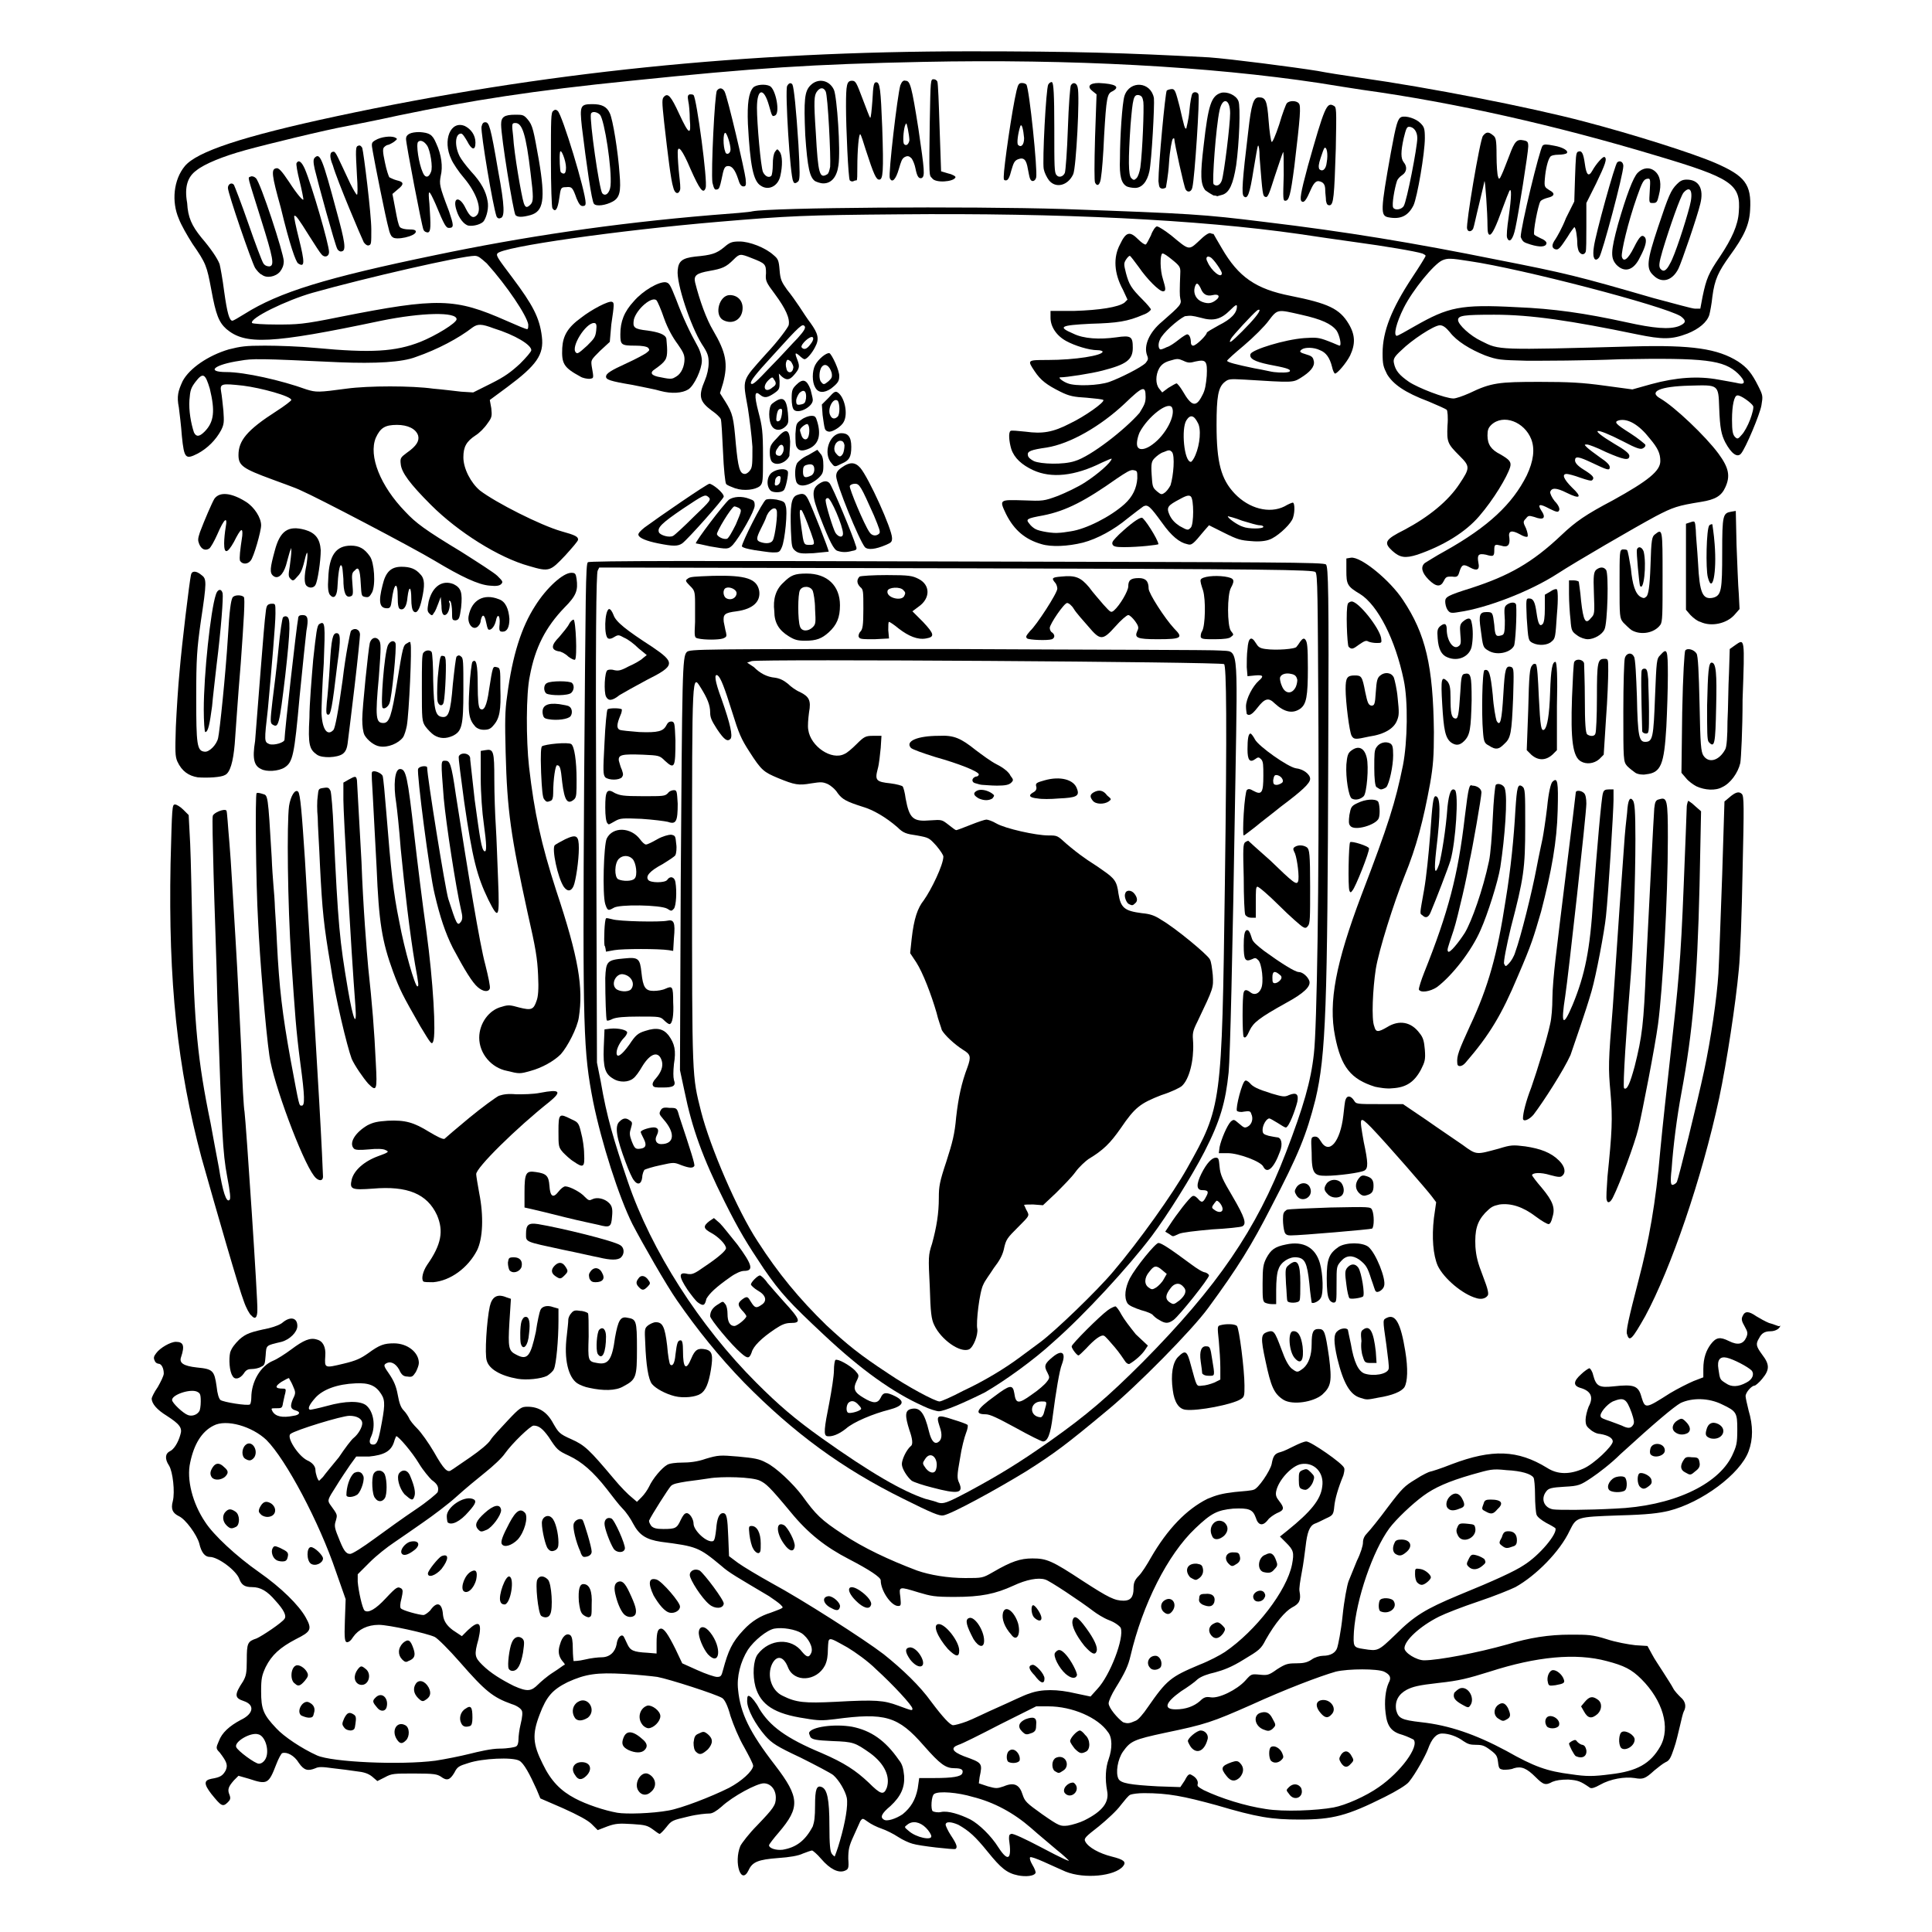
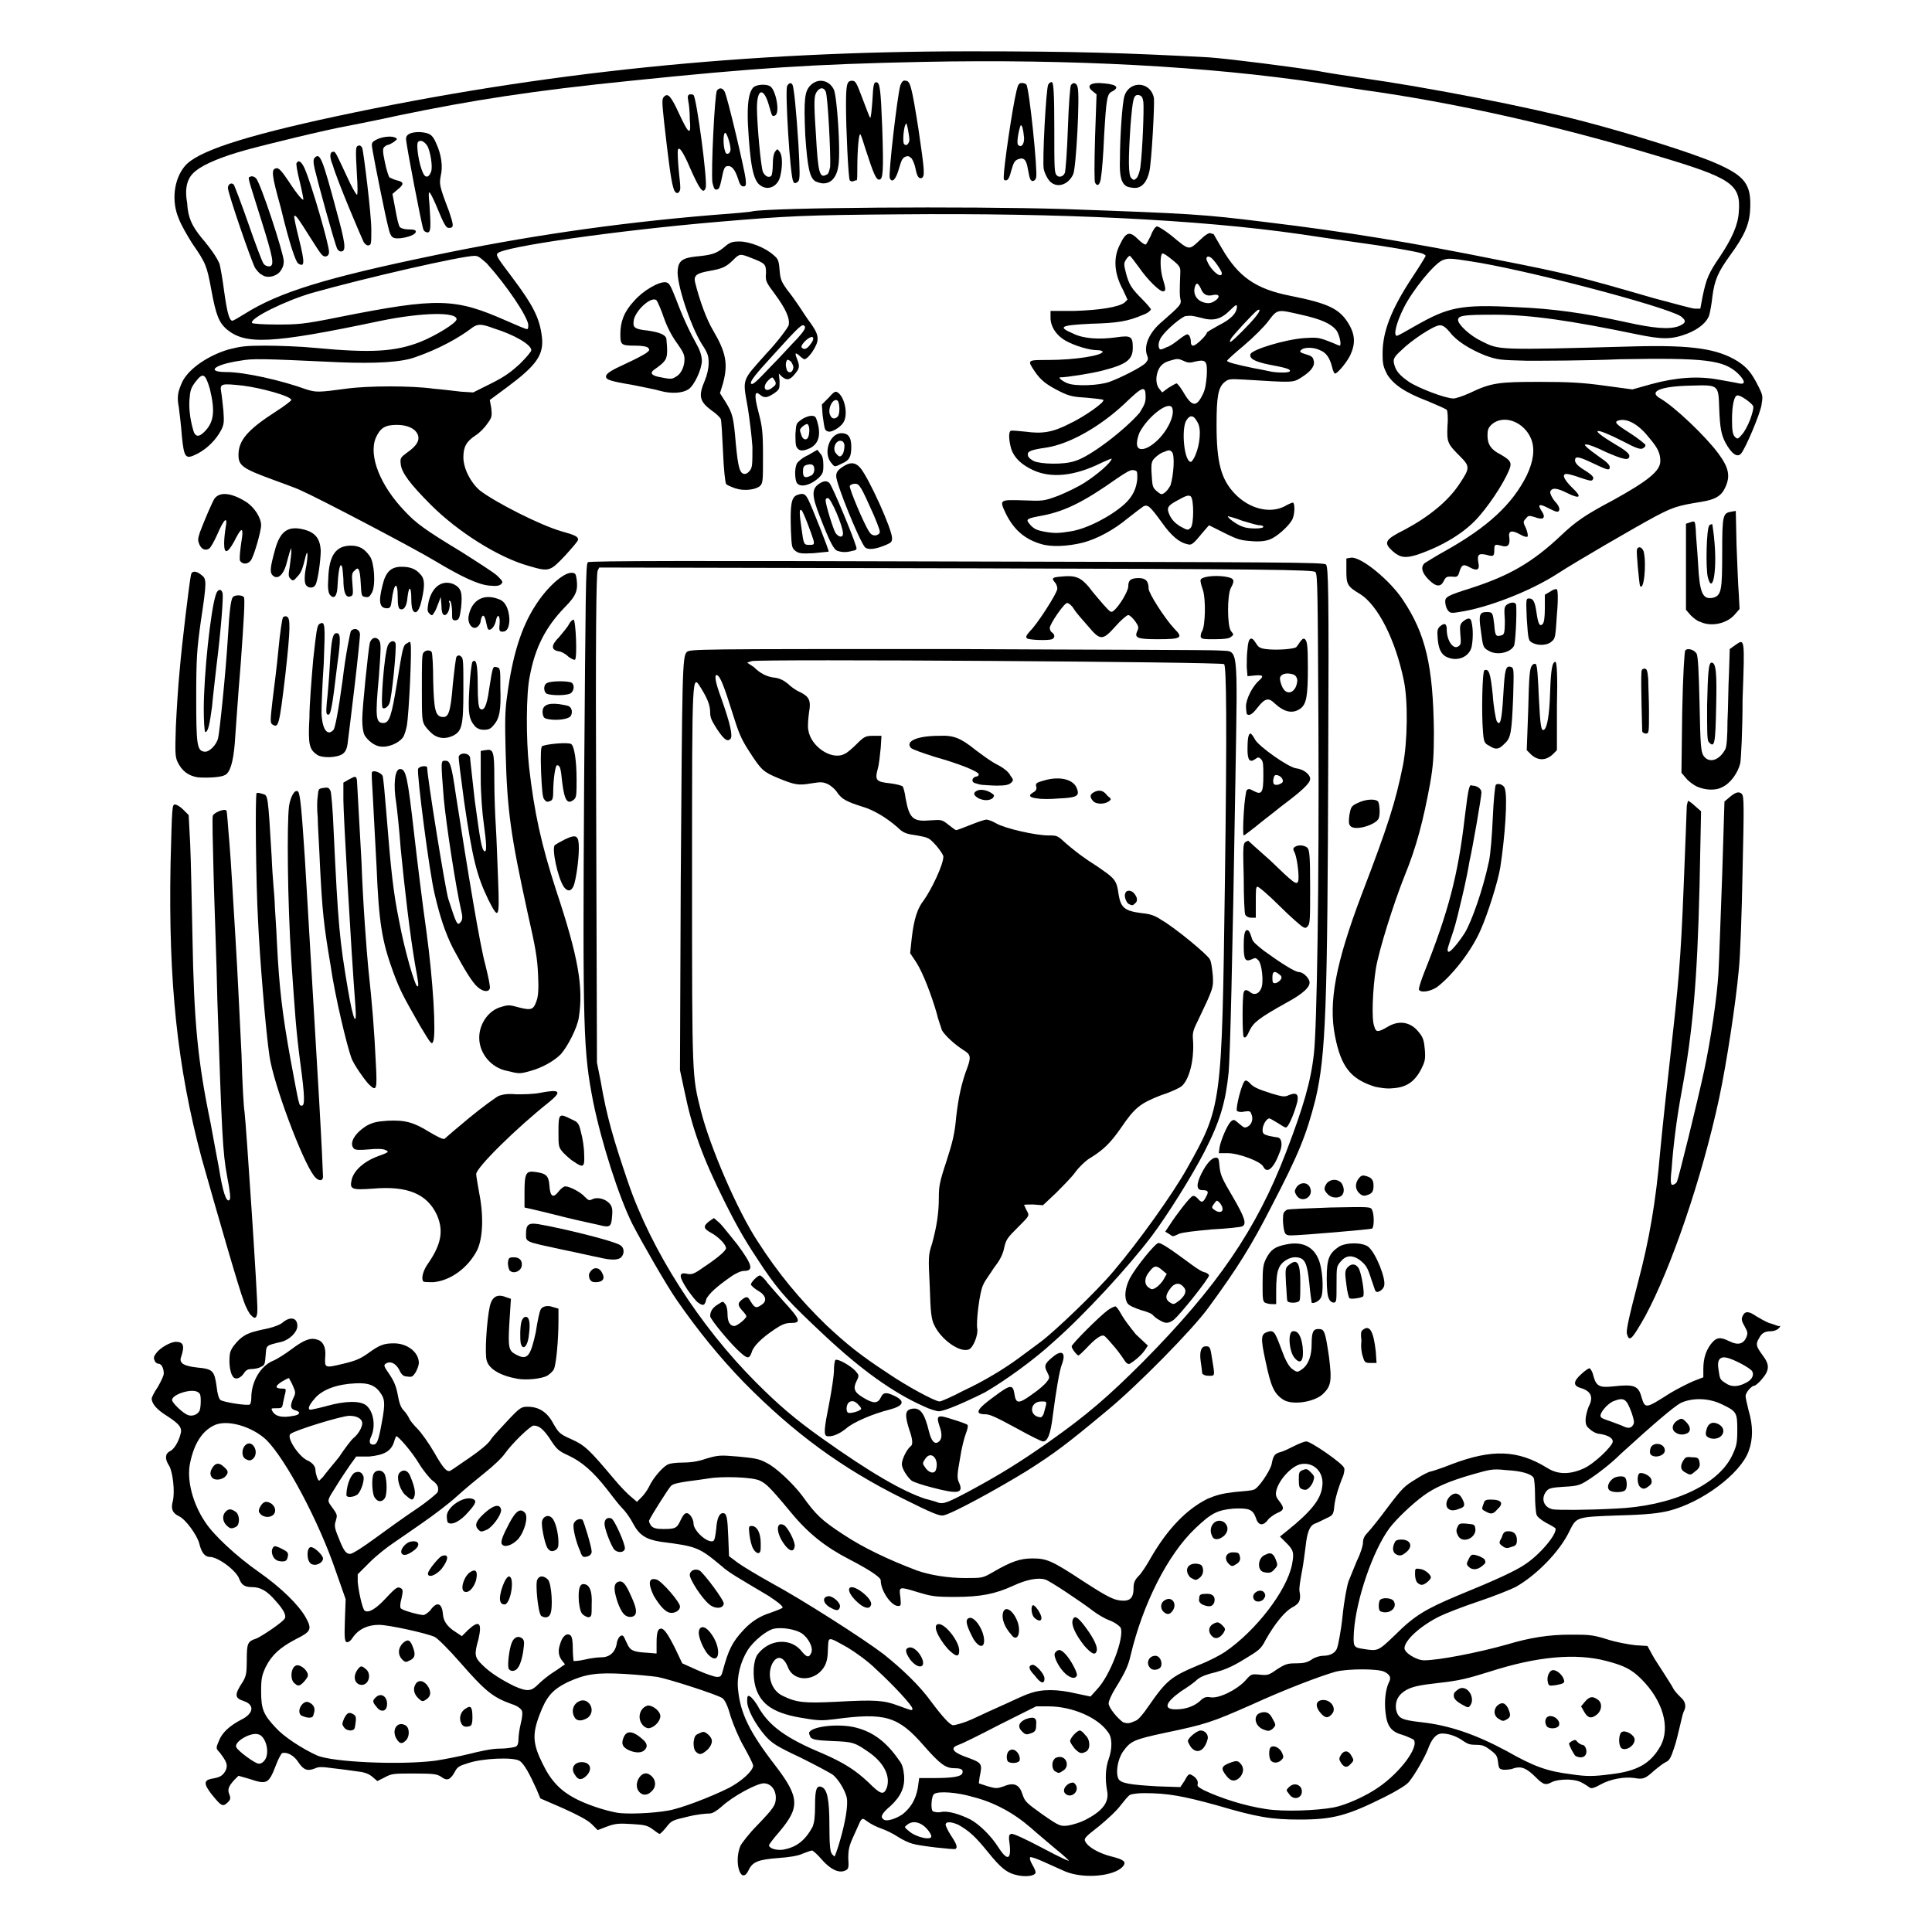
<svg xmlns="http://www.w3.org/2000/svg" version="1.1" id="Capa_1" x="0px" y="0px" viewBox="0 0 256 256" style="enable-background:new 0 0 256 256;" xml:space="preserve">
  <path d="M111,52c-0.3-0.2-0.5-0.1-1.2,0.7l-0.9,0.9L109,55c0.1,0.7,0.2,1.5,0.3,1.8s0.4,0.4,0.6,0.4c0.5,0,1.6-0.7,1.9-1.3  C112.4,54.8,111.9,52.6,111,52L111,52z M111,55.2c-0.4,0.4-0.8,0.3-1-0.2c-0.4-0.8,0.4-2.4,1-1.9C111.3,53.5,111.3,54.9,111,55.2z   M55.9,91.2c0,4.1,0,4.4,0.5,5.1c0.3,0.4,0.8,0.9,1.1,1.1c0.8,0.5,1.6,0.5,2.5,0.1c1.2-0.6,1.4-1.3,1.4-6c0-3.8,0-4.3-0.3-4.5  c-0.2-0.2-0.4-0.2-0.6,0c-0.1,0.1-0.3,1.8-0.5,3.7c-0.3,3.8-0.6,4.4-1.4,4.3c-0.9-0.1-1.1-0.9-1.2-4.8c0-1.9-0.1-3.6-0.2-3.8  c-0.2-0.3-0.8-0.3-1.1,0.1C55.9,86.7,55.9,88,55.9,91.2L55.9,91.2z M139,23.9c0.9,1.1,2.5,0.7,3.2-0.8c0.4-0.8,0.9-10.5,0.6-11.5  c-0.1-0.6-0.6-0.8-0.9-0.3c-0.1,0.1-0.3,2.7-0.4,5.7c-0.1,3-0.3,5.6-0.4,5.9c-0.2,0.5-0.8,0.7-1.1,0.3c-0.3-0.3-0.3-1.1-0.3-6.3  c0-4.4-0.1-5.9-0.3-6c-0.1-0.1-0.4,0.1-0.5,0.3c-0.3,0.5-0.8,10.2-0.6,11.2C138.4,22.9,138.7,23.5,139,23.9L139,23.9z M111,73  c0.6,0.2,1.2,0.2,1.9,0c0.6-0.1,0.7-0.2,0.5-0.7c-0.3-1.1-3.1-7.9-3.5-8.3c-0.3-0.3-0.7-0.3-1.2,0c-1.2,0.7-1.2,1.6,0,4.6  C109.9,71.7,110.5,72.9,111,73L111,73z M109.7,66c0.4,0,2,3.7,2,4.7c0,0.6-0.6,0.5-1-0.1c-0.3-0.5-1.3-3.7-1.3-4.3  C109.4,66.1,109.5,66,109.7,66L109.7,66z M82.3,166.6c0.5-0.5,0.4-1.3-0.1-1.6c-0.9-0.6-7.9-2.3-10.9-2.8c-1.3-0.2-1.6,0.1-1.6,1.3  c0,1.1-0.2,1,4.9,2.1c2,0.4,4.1,0.9,4.7,1C80.9,167,81.9,167,82.3,166.6L82.3,166.6z M85.6,46.8c-0.3,0.2-1.4,0.8-2.5,1.3  c-2.2,1-2.8,1.4-2.8,1.8c0,0.4,0.5,0.6,3.5,1.1c1.4,0.3,3.1,0.6,3.7,0.8c1.5,0.4,2.9,0.3,3.7-0.2c0.8-0.5,1.8-2.7,1.8-3.8  c0-0.5-0.2-1.3-0.6-2c-1-1.8-1.9-3.7-2.8-6.1c-0.8-2-0.9-2.2-1.4-2.3c-0.9-0.1-3,1.1-4.2,2.5c-1.3,1.4-1.8,2.7-1.8,4.4  c0,1.4,0.1,1.5,2,1.5c0.8,0,1.5,0.1,1.7,0.3C86.1,46.4,86.1,46.4,85.6,46.8L85.6,46.8z M85.8,43.8c-1.8-0.2-2-0.4-1.8-1.5  c0.4-1.4,2.4-3.1,3-2.5c0.1,0.1,0.6,1.2,1,2.4c0.5,1.4,1.2,2.6,1.8,3.4c0.7,1,0.9,1.4,0.9,2c0,0.9-0.4,1.9-1.1,2.3  c-0.5,0.3-0.6,0.4-2,0.1c-1.3-0.2-1.6-0.6-0.8-1.1c1.4-1,1.6-1.3,1.6-2.5c0-0.6-0.1-1.3-0.1-1.5C88.2,44.3,87.2,44,85.8,43.8  L85.8,43.8z M111.5,57.4c-1.6,0-2.5,2.7-1.3,4c0.4,0.5,0.4,0.5,1.4,0c0.9-0.4,1.2-0.8,1.2-2.2S112.3,57.4,111.5,57.4L111.5,57.4z   M111.7,60.1c-0.3,0.5-0.5,0.5-0.9,0c-0.5-0.5-0.2-1.6,0.5-1.7c0.3,0,0.5,0.1,0.6,0.6C111.9,59.4,111.8,59.9,111.7,60.1L111.7,60.1z   M149.3,24.7c0.2,0.1,0.7,0.2,1.1,0.2c0.9,0,1.6-0.8,1.9-2.2c0.3-1.4,0.7-8.8,0.6-9.7c-0.4-2.2-3.2-2.4-3.9-0.3  c-0.3,0.9-0.6,5.5-0.6,8.3C148.3,23.4,148.6,24.3,149.3,24.7z M149.8,16.6c0.3-3.6,0.4-4.1,1.1-4c0.4,0.1,0.5,0.3,0.6,0.9  c0.1,0.8-0.1,6.4-0.4,8.7c-0.1,0.6-0.3,1.2-0.5,1.4c-0.3,0.3-0.4,0.3-0.7,0C149.5,23.2,149.5,21.1,149.8,16.6L149.8,16.6z   M144.8,12.1l0.5,0.4l-0.2,5.7c-0.1,3.6-0.1,5.8,0,6c0.3,0.6,0.7,0.3,0.8-0.8c0.1-0.5,0.3-2.9,0.4-5.4c0.3-5.1,0.4-5.6,1.1-5.9  c1.1-0.6,0.4-1-1.8-1.1C144.3,11,144,11.5,144.8,12.1L144.8,12.1z M117.4,72.2c0.7-0.3,0.8-0.4,0.8-0.9c0-1.2-3.1-8-4.2-9.3  c-0.7-0.8-1.4-0.8-2.4-0.1c-0.6,0.4-0.8,0.7-0.8,1.2c0,1,3,8.4,3.8,9.4C115,72.9,116,72.8,117.4,72.2L117.4,72.2z M112.6,64.4  c0.1-0.2,0.4-0.3,0.7-0.3c0.6,0,0.8,0.4,2.5,4.2c0.7,1.7,0.9,2.2,0.7,2.4c-0.4,0.4-1,0.3-1.3-0.2C114.5,69.5,112.5,64.7,112.6,64.4z   M105.6,61.4c-0.3,0.6-0.3,1.7-0.1,2.4c0.3,0.9,1.8,0.6,3-0.5c0.5-0.5,0.6-0.7,0.6-1.6c0-0.8-0.1-1.3-0.4-1.6l-0.4-0.5l-1.2,0.7  C106.4,60.6,105.8,61.1,105.6,61.4L105.6,61.4z M107.9,62.2c0,0.4-0.2,0.7-0.4,0.8c-0.8,0.4-1.1,0.3-1.1-0.5c0-0.6,0.1-0.8,0.5-0.9  C107.6,61.4,107.9,61.6,107.9,62.2L107.9,62.2z M79.8,168.7c-0.3-0.7-1-0.9-1.5-0.3c-0.3,0.4-0.3,0.5-0.2,1c0.2,0.4,0.4,0.5,0.8,0.5  C79.9,169.9,80.2,169.4,79.8,168.7L79.8,168.7z" />
  <path d="M105.9,40.6c-0.4-0.6-1.1-1.6-1.6-2.2c-0.7-1-0.9-1.3-1-2.6s-0.2-1.5-0.8-2c-1.1-1-3.2-1.8-4.5-1.8c-1,0-1.3,0.1-2.1,0.8  c-1,0.8-1.6,1-3.8,1.2c-1.7,0.2-2.2,0.6-2.3,1.8c-0.2,1.7,1.7,7.4,3.2,9.8c0.8,1.2,0.9,1.6,0.9,2.5c0,0.7-0.2,1.6-0.5,2.3  c-0.9,2.1-0.7,2.8,0.9,4c0.6,0.4,1.1,0.9,1.2,1.1c0.1,0.2,0.2,2.2,0.3,4.3c0.1,2.5,0.3,4.1,0.4,4.3c0.1,0.2,0.7,0.4,1.2,0.6  c1.2,0.4,2.7,0.2,3.3-0.3c0.4-0.4,0.4-0.7,0.4-4c0-3.2-0.1-3.9-0.6-5.8c-0.6-2.3-0.5-2.9,0.2-2.3c0.6,0.5,1,0.4,1.9-0.2  c0.7-0.5,0.7-0.6,0.7-1.6l-0.1-1l0.4,0.4c0.6,0.5,1,0.5,1.6-0.2c0.7-0.8,0.8-1.1,0.5-1.9c-0.4-1-0.4-1.2,0.2-0.7  c0.3,0.3,0.6,0.5,0.7,0.5c0.3,0,1-0.8,1.4-1.6c0.6-1.1,0.4-1.8-0.6-3.2C107,42.3,106.3,41.2,105.9,40.6L105.9,40.6z M99.4,62.3  c-0.2,0.3-0.5,0.5-0.7,0.5c-0.7,0-0.9-0.9-1.2-4c-0.3-3.5-0.4-4-1.4-5.6l-0.7-1.1l0.4-1.3c0.7-2.6,0.4-4.1-1.3-7  c-0.9-1.5-1.8-4-2.4-6.4c-0.2-0.9,0.2-1.2,1.9-1.5s2.2-0.5,3.2-1.5c0.8-0.8,0.9-0.8,2.4-0.2c1.8,0.7,1.9,0.8,1.9,2  c-0.1,1,0,1.2,1.2,2.8c1.4,1.9,2,3.2,1.8,4.1c-0.1,0.3-1.3,2-3,3.8c-3.3,3.7-3.1,3.2-2.4,7.2c0.2,1.3,0.5,3.6,0.6,5.1  C99.7,61.4,99.7,61.9,99.4,62.3L99.4,62.3z M102.4,51.3c-1,0.9-1.5,0-0.6-0.9c0.4-0.4,0.6-0.5,0.7-0.2  C102.9,50.7,102.9,51,102.4,51.3z M105.1,48.8c-0.1,0.7-0.8,0.7-0.9,0c-0.1-0.3-0.1-0.7,0-0.9c0.1-0.3,0.2-0.3,0.6,0  C105,48.2,105.2,48.6,105.1,48.8z M105.7,44.8c-0.7,0.7-2.3,2.5-3.6,3.8c-1.9,2-2.4,2.5-2.6,2.2c-0.1-0.3,0.6-1.2,2.9-3.7  c3.7-4.1,3.9-4.2,4.2-3.9C106.8,43.4,106.6,43.8,105.7,44.8L105.7,44.8z M107.7,44.7c0.1,0.1,0.1,0.4-0.3,0.9  c-0.5,0.7-0.9,0.8-1.2,0.4C106.1,45.6,107.4,44.4,107.7,44.7z M78.5,158.9c-0.4,0.2-0.5,0.2-1-0.3c-0.5-0.6-2-1.4-2.6-1.4  c-0.2,0-0.6,0.3-0.9,0.7c-0.7,0.9-1.1,0.7-1.2-0.8c-0.1-1.3-0.4-1.6-1.8-1.8c-1.3-0.2-1.5,0.1-1.5,2.7v2l0.9,0.2  c0.5,0.1,2.5,0.6,4.5,1.1s4,0.9,4.4,1c1.5,0.4,1.7,0.3,1.8-1.1c0.1-1,0-1.4-0.4-1.8C80.1,158.8,79.1,158.6,78.5,158.9L78.5,158.9z   M107.5,55.1c-0.3,0-0.9,0.2-1.3,0.5c-0.7,0.5-0.7,0.5-0.8,1.9c0,0.8,0,1.6,0.2,1.8c0.3,0.5,0.8,0.5,1.7,0.1c1.2-0.6,1.5-1.8,1-3.5  C108.1,55.2,108,55.1,107.5,55.1L107.5,55.1z M107.1,57.9c-0.2,0.5-0.7,0.4-0.9-0.2c-0.1-0.3-0.2-0.6-0.2-0.7c0-0.3,0.8-0.9,1-0.8  C107.3,56.4,107.3,57.4,107.1,57.9L107.1,57.9z M133.3,23.9c0.3,0,0.5-0.5,0.7-1.3c0.3-1,0.4-1.3,0.9-1.5c0.8-0.3,1.1,0.1,1.3,1.3  c0.1,0.5,0.2,1.1,0.3,1.3c0.2,0.5,0.7,0.3,0.8-0.2c0.2-0.9-0.9-11.7-1.3-12.3c-0.1-0.1-0.3-0.2-0.6-0.2c-0.4,0-0.5,0.2-0.7,1  c-0.6,2.5-1.7,10.2-1.7,11.4C133,23.8,133,23.9,133.3,23.9L133.3,23.9z M135.2,16.7c0.2-0.4,0.4,0.5,0.5,1.6c0,0.9-0.4,1.3-0.8,0.9  C134.7,19,134.9,17.6,135.2,16.7L135.2,16.7z M104.8,70.3c0.1,2.1,0.1,2.3,0.6,2.7c0.4,0.3,0.7,0.4,2.4,0.3c1.1-0.1,2-0.2,2-0.2  c0.1-0.1-2.2-5.9-2.7-6.9c-0.4-0.8-0.7-0.9-1.5-0.6C104.8,65.9,104.7,67.1,104.8,70.3z M106.2,67.6c0.2,0.1,1.3,3,1.6,4  c0.1,0.5,0.1,0.6-0.5,0.6c-0.8,0-0.8,0-1.1-2.2C105.9,67.9,105.9,67.4,106.2,67.6L106.2,67.6z M68.1,166.6c-0.7,0-0.7,0.1-0.8,0.7  c0,0.4,0.1,0.8,0.2,1c0.4,0.5,1.3,0.3,1.6-0.4C69.3,167.1,68.9,166.6,68.1,166.6z M70.1,176.7c0.2-1.5,0-2.3-0.5-2.2  c-0.2,0-0.4,0.3-0.5,0.6c-0.2,0.7-0.2,2.3-0.1,2.9C69.3,179.1,70,178.3,70.1,176.7L70.1,176.7z" />
-   <path d="M105.5,51c-0.5,0.5-0.6,0.7-0.6,1.8c0,0.7,0.1,1.3,0.3,1.5c0.6,0.6,2.5-0.4,2.5-1.3c0-0.3-0.2-0.9-0.3-1.4  C106.9,50.3,106.4,50.1,105.5,51L105.5,51z M106.8,52.8c-0.1,0.6-0.2,0.7-0.7,0.8s-0.6,0-0.6-0.5c0-0.3,0.2-0.7,0.4-1  C106.5,51.5,106.9,51.8,106.8,52.8L106.8,52.8z M126.6,23.5c0.1-0.1-0.4-0.4-0.9-0.5l-1-0.3l-0.2-5.8c-0.1-3.2-0.2-5.9-0.3-6.1  s-0.3-0.3-0.5-0.3c-0.4,0-0.4,0.1-0.5,5.6c-0.1,7.4-0.1,7.1,0.3,7.5C123.9,24.3,126.4,24.1,126.6,23.5L126.6,23.5z M58.5,86.9  c-0.2,0.1-0.3,0.8-0.5,2.9c-0.1,1.5-0.1,2.9,0,3.2c0.2,0.6,0.7,0.6,0.8,0c0.2-0.9,0.4-5.5,0.2-5.8C59,86.9,58.7,86.9,58.5,86.9  L58.5,86.9z M100,72.9c0.8,0.1,1.9,0.3,2.4,0.3c0.8,0,0.9,0,1.2-0.7c0.4-0.9,0.8-4.8,0.5-5.5c-0.1-0.5-0.3-0.6-1.2-0.8  c-0.7-0.1-1.1-0.1-1.4,0c-0.5,0.3-3.2,5.7-3.2,6.2C98.5,72.6,98.9,72.7,100,72.9L100,72.9z M100.8,70.1c0.3-0.6,0.6-1.2,0.7-1.5  c0.3-1,1.2-1.6,1.4-1c0.2,0.4-0.2,3.5-0.5,4c-0.2,0.4-0.9,0.5-1.7,0.2C100.2,71.6,100.2,71.3,100.8,70.1L100.8,70.1z M195.2,30.3  c0.1-0.2,0.4-1.7,0.8-3.3c0.4-1.6,0.7-3,0.7-3c0.1-0.1,0.4,4.2,0.4,5.9c0,0.9,0.1,1.2,0.3,1.2c0.3,0,0.8-1,1.7-3.5  c0.4-1.1,0.8-2.1,0.9-2.3c0.3-0.5,0.3,0.7-0.1,3.5c-0.2,1.3-0.3,2.5-0.2,2.7c0.3,0.8,0.8,0.2,1.1-1.3c0.4-1.8,1.7-10,1.7-10.8  c0-0.6-0.1-0.7-0.6-0.8c-0.9-0.2-1.2,0.1-1.9,2c-0.4,1-0.8,2.1-1,2.5c-0.3,0.7-0.4,0.7-0.5,0.3c-0.1-0.2-0.2-1.5-0.2-2.8  c0-2.2-0.1-2.4-0.5-2.7c-0.6-0.5-0.9-0.4-1.3,0.1c-0.4,0.5-2.3,11.8-2.1,12.3C194.5,30.8,195,30.7,195.2,30.3L195.2,30.3z   M104.4,62.5c-0.2-0.5-1.4-0.4-2.1,0.1s-0.8,1.8-0.2,2.4c0.3,0.3,1.4,0.3,1.7,0C104.1,64.9,104.5,62.8,104.4,62.5z M103.4,63.6  c0,0.4-0.2,0.6-0.4,0.7c-0.3,0.1-0.4,0-0.3-0.5c0-0.4,0.2-0.6,0.4-0.7C103.4,63,103.5,63.2,103.4,63.6z M211.2,34.1  c0.1,0.4,0.4,0.4,0.7,0c0.4-0.5,3.2-11,3.2-12.1c0-0.5-0.4-0.8-0.8-0.5c-0.3,0.2-2.9,9.6-3.1,11.2C211.1,33.3,211.1,33.9,211.2,34.1  L211.2,34.1z M202.8,32.4c1.3,0.4,2,0.3,2.1-0.1c0.1-0.2-0.2-0.5-0.7-0.7c-0.4-0.2-0.8-0.4-0.9-0.5c-0.2-0.3,0.5-3.9,0.8-4.4  c0.1-0.2,0.6-0.4,1-0.5c0.9-0.2,1-0.6,0.2-1c-0.6-0.4-0.7-0.4-0.6-1.5c0.1-1.3,0.4-2.5,0.7-2.9c0.1-0.2,0.6-0.3,1.1-0.3  s1-0.1,1.1-0.2c0.3-0.3-0.5-0.8-1.7-1c-1-0.2-1.3-0.2-1.5,0c-0.4,0.5-2.9,10.8-2.9,12.1C201.8,32.1,201.9,32.1,202.8,32.4  L202.8,32.4z M206.1,31.7c-0.5,0.7-0.5,1.1-0.1,1.3c0.5,0.2,0.7-0.1,1.7-1.6c0.4-0.7,0.9-1.3,0.9-1.3c0.2,0,0.4,1.3,0.4,2.2  c0,0.3,0.1,0.8,0.2,1c0.3,0.5,0.7,0.5,0.9,0.1c0.1-0.2,0.1-1.7,0.1-3.4v-3.1l1.3-2.6c1.2-2.5,1.5-3.3,1.1-3.5  c-0.2-0.1-1.1,0.9-1.6,1.8s-0.8,0.6-1-0.9c-0.2-1.4-0.4-1.8-0.9-1.6c-0.3,0.1-0.3,0.8-0.4,3.4l-0.1,3.2l-1.1,2.2  C207,30.2,206.3,31.4,206.1,31.7L206.1,31.7z M94.1,72.4c2.3,0.4,2.4,0.4,3-0.2c0.9-1,2.9-4.5,2.9-5.2c0-0.6-0.1-0.7-0.7-0.9  c-1-0.4-2.1-0.3-2.7,0.1c-0.8,0.7-4.5,5.6-4.4,5.8C92.3,72,93.2,72.2,94.1,72.4L94.1,72.4z M97.3,67.1c0.1,0,0.4,0.1,0.6,0.2  c0.4,0.3,0.4,0.3-0.4,2.2c-0.5,1-1,1.9-1.2,1.9c-0.5,0.1-1.2-0.3-1.3-0.6C94.9,70.5,96.9,67.2,97.3,67.1z M214.2,35.1  c1.1,1.1,2.3,0.7,3.1-1c0.8-1.5,0.9-2.2,0.7-2.6c-0.4-0.5-0.7-0.3-1.5,1.3c-0.8,1.6-1.4,2-1.6,1.2c-0.1-0.6,0.8-4.5,2-7.9  c0.7-2,0.9-2.3,1.3-2.4c0.5-0.1,0.5,0,0.4,1.6s-0.1,1.6,0.4,1.6s0.6-0.1,0.8-1c0.4-1.5,0.2-2.6-0.5-3.2s-1.6-0.5-2.3,0.2  c-0.6,0.6-1.5,3-2.6,6.8C213.4,33.4,213.4,34.2,214.2,35.1L214.2,35.1z M94,64.1c-0.3,0-6.7,4.4-8.6,5.8c-0.5,0.4-0.9,0.8-0.8,1  c0.1,0.4,1.1,0.8,2.6,1.1c2,0.4,2.6,0.4,3.2,0c0.8-0.6,5.5-5.9,5.5-6.2C95.9,65.3,94.4,64.1,94,64.1z M91.9,68.5  c-1.3,1.3-2.5,2.4-2.7,2.5c-0.5,0.3-1.8-0.1-1.9-0.5c-0.2-0.6,0.4-1.2,3.2-3.1c2.7-1.8,2.9-1.9,3.3-1.6  C94.3,66.2,94.2,66.3,91.9,68.5z M219.1,36.5c1.1,1.1,2.5,0.7,3.3-0.9c0.4-0.8,2.5-6.9,2.9-8.6c0.5-2-0.2-3.2-1.8-3.2  c-0.6,0-0.9,0.2-1.3,0.6c-0.8,0.8-1.1,1.5-2.5,5.7C218.2,34.6,218.1,35.6,219.1,36.5L219.1,36.5z M220.3,33.2c0.9-3,2.4-7.3,2.8-7.7  c0.9-1,1.3-0.1,0.8,1.8c-0.6,2.3-2,6.6-2.6,7.6c-0.5,1-0.9,1.2-1.3,0.7C219.8,35.3,219.8,34.9,220.3,33.2L220.3,33.2z M96.7,39.1  c-1.4,0-2.1,2.6-0.9,3.3c1.3,0.7,2.6-0.1,2.6-1.6C98.4,39.8,97.7,39.1,96.7,39.1z M154,25c0.2,0,0.5-0.1,0.5-0.2s0.3-1.5,0.4-3.2  s0.4-3.1,0.5-3.2s0.2-0.1,0.2,0c0,0.5,1.3,6.4,1.5,6.7c0.3,0.5,0.8,0.3,0.9-0.3c0.3-1.2,1-11.8,0.8-12.3c-0.1-0.3-0.6-0.4-0.8-0.1  c-0.1,0.1-0.3,1.1-0.4,2.3s-0.4,2.2-0.4,2.3c-0.2,0.2-0.3-0.3-0.9-2.9c-0.5-1.9-0.6-2.3-1-2.3c-0.2,0-0.6,0.1-0.7,0.2  c-0.2,0.3-1.1,9.9-1.1,12C153.6,24.8,153.6,24.9,154,25L154,25z M160.8,25.9c0.3,0,0.5,0.1,0.5,0.1s0.3-0.1,0.7-0.2  c0.9-0.3,1.4-1.4,1.8-3.9c0.4-2.9,0.6-7.8,0.3-8.5c-0.3-0.8-1.5-1.3-2.3-1.1c-1.3,0.4-1.7,1.6-2.3,6.9c-0.5,4.1-0.4,5.2,0.2,6  C160.1,25.5,160.6,25.8,160.8,25.9L160.8,25.9z M161.6,14.6c0.4-1.8,1.4-1.5,1.4,0.4c0,1.5-0.8,8-1.1,8.9c-0.2,0.6-0.7,0.9-1.1,0.5  C160.6,24.1,161.1,16.9,161.6,14.6L161.6,14.6z M184,28.8c1.6,0.3,2.6-0.2,3.3-1.6c0.5-1.1,1.5-6.9,1.5-8.9c0-1.3-0.1-1.5-0.6-2  c-0.6-0.6-1.9-1-2.5-0.8c-0.5,0.2-0.7,0.9-1.4,4.7C182.9,28,182.9,28.6,184,28.8L184,28.8z M185.1,24c0.1-0.3,0.4-0.6,0.7-0.8  c0.6-0.4,0.7-1.1,0.2-1.7c-0.4-0.5-0.4-1.4,0-3.2c0.3-1.2,0.4-1.5,0.7-1.5c0.6,0,1.1,0.6,1.1,1.5c0,1.2-1.4,8.4-1.8,9  c-0.3,0.5-1.2,0.6-1.4,0.2C184.4,27.1,184.8,24.9,185.1,24L185.1,24z M80.3,177.1c0-0.9-0.4-1.4-0.9-0.9c-0.3,0.3-0.5,2.6-0.2,3.2  C79.8,180.3,80.3,179.2,80.3,177.1z M81.1,40c-0.4-0.2-2.7,1-4.1,2.1c-1.8,1.3-2.4,2.4-2.5,4c-0.1,2.1,0.2,2.6,2.4,3.8  c0.3,0.2,0.9,0.3,1.2,0.3c0.6-0.1,0.6,0,0.3-1.7c-0.1-0.8-0.1-0.8,1.1-2l1.3-1.2L81,43C81.4,40.3,81.4,40.1,81.1,40z M79,43.8  c-0.1,0.9-0.3,1.1-1.2,2c-1.2,1.1-1.3,1.1-1.5,0.9c-0.7-0.7,1.3-3.9,2.4-3.9C79,42.8,79.1,43,79,43.8z M109.9,46.8  c-0.4-0.1-1.5,0.8-1.9,1.6s-0.4,2.2,0,2.9c0.4,0.8,1.2,0.8,2.1,0.2c0.9-0.7,1.1-1,1.1-1.6C111.3,49.2,110.2,46.9,109.9,46.8  L109.9,46.8z M109.8,50.5c-0.6,0.5-0.7,0.5-1,0.1c-0.3-0.3-0.3-1.5,0.1-2s1-0.2,1.3,0.8C110.3,50,110.2,50.1,109.8,50.5L109.8,50.5z   M166.1,22.5c0.3-1.7,0.5-3.1,0.6-3.2s0.2,0.6,0.2,1.5c0.4,5,0.4,5.2,0.8,5.3c0.3,0.1,0.5-0.5,1.2-2.7c0.5-1.5,1-3,1.1-3.2  c0.1-0.3,0.1,0.9,0.1,3c-0.1,3.1-0.1,3.4,0.2,3.4c0.5,0,0.7-0.7,1.2-4.5c0.8-6.7,0.9-8.1,0.6-8.4c-0.3-0.4-1.3-0.4-1.6,0  c-0.1,0.1-0.6,1.4-1,2.8c-0.5,1.5-0.9,2.4-1,2.3s-0.3-1.4-0.4-2.8c-0.2-2.7-0.4-3.1-1.3-3.1c-0.7,0-1,0.9-1.4,4.5  c-0.8,6.6-0.9,8.3-0.6,8.6C165.3,26.5,165.6,25.7,166.1,22.5L166.1,22.5z M104.7,58.5c-0.1-1.7-0.6-1.8-1.8-0.4  c-0.8,0.8-0.9,1.1-0.9,1.9c0,0.5,0.1,1,0.3,1.2c0.6,0.6,1.9,0.1,2.3-0.8C104.6,60,104.7,59.2,104.7,58.5L104.7,58.5z M103.8,59.8  c-0.1,0.3-0.3,0.6-0.5,0.6c-0.6,0-0.7-0.5-0.2-1.1C103.5,58.6,104,59,103.8,59.8z M104.1,56.5c0.4-0.4,0.4-0.6,0.3-1.8  c-0.2-2-0.7-2.3-2.1-1.2c-0.5,0.4-0.5,2.3,0,3C102.7,57.1,103.5,57.1,104.1,56.5L104.1,56.5z M102.9,55.1c0.1-0.6,0.2-0.8,0.4-0.9  c0.3-0.1,0.4,0,0.3,0.7c-0.1,0.6-0.2,0.8-0.4,0.9C102.9,55.9,102.8,55.8,102.9,55.1z M172.5,26.7c0.3,0.2,0.6-0.2,1.2-1.6  c0.4-0.9,0.7-1.1,1-1.1c0.7,0.1,0.9,0.5,0.9,1.2c0,0.4,0.1,1,0.1,1.4c0.1,0.5,0.2,0.6,0.5,0.6c0.5-0.1,0.6-1.1,0.8-7.5  c0.1-5.4,0.1-5.5-0.3-5.7c-0.9-0.5-1.2,0.2-3.4,8C172.3,25.7,172.2,26.5,172.5,26.7L172.5,26.7z M175,20.9c0.2-0.6,0.4-1.2,0.5-1.3  c0.3-0.2,0.5,0.8,0.3,1.9c-0.1,1-0.6,1.3-1,0.9C174.7,22.1,174.7,21.8,175,20.9L175,20.9z M34.6,101.9c0.7,0.4,2.3,0.3,3.1-0.2  c1.1-0.7,1.3-1.6,2-9.4c0.4-4,0.8-7.9,0.9-8.7c0.3-1.6,0.2-2.1-0.5-2.1c-0.4,0-0.6,0.1-0.6,0.5c-0.2,0.9-1.8,15.1-1.8,16  c0,0.4-1.4,0.8-2,0.6c-0.7-0.3-0.7-0.3-0.2-4.7c0.5-5.5,1-11.2,1-12.6s0-1.3-0.6-1.3c-0.5,0.1-0.6,0.2-0.7,1.2  c-0.2,1.2-1.1,13.4-1.4,17C33.4,100.6,33.7,101.5,34.6,101.9L34.6,101.9z M83.3,88.3c-1.1,0.6-1.4,0.6-1.9,0.5  c-0.3-0.1-0.7-0.1-0.9,0c-0.4,0.2-0.5,2.9-0.2,3.5s0.8,0.6,1.8-0.2c0.5-0.3,2.1-1.2,3.6-2c3.8-1.9,3.8-2.3,0.7-4.4  c-3.4-2.2-4.8-3.3-5.1-4.2c-0.2-0.5-0.4-0.8-0.6-0.8c-0.6,0.2-0.7,3.7-0.1,3.9c0.2,0.1,0.5,0,0.8-0.2c0.5-0.3,0.6-0.3,1.3,0.1  c0.5,0.2,1.3,0.8,1.9,1.4l1.1,0.9l-0.5,0.4C84.9,87.5,84,88,83.3,88.3z M61.5,23.6c1.6,1.9,2.4,4.1,1.7,4.9  c-0.5,0.5-0.9,0.3-1.5-0.9c-0.8-1.7-1.8-1.5-1.2,0.3c0.3,1,1,1.9,1.6,2c0.7,0.1,1.7-0.2,2-0.6c0.4-0.6,0.7-1.8,0.5-2.7  c-0.2-1.2-0.8-2.4-2.2-3.9c-0.7-0.8-1.3-1.6-1.5-2c-0.7-1.4-0.6-3,0.2-3c0.2,0,0.5,0.5,0.8,1c0.6,1.2,1.1,1.3,1.1,0.2  c0-1-0.6-1.8-1.4-2.2c-1.9-0.8-3,1.9-1.8,4.4C60,21.6,60.8,22.8,61.5,23.6L61.5,23.6z M92,154.5c0.1-0.2-0.4-1.8-2-6.6  c-0.3-1.1-0.3-1.1-1.3-1.1c-0.8-0.1-1,0-1.2,0.4s-0.1,0.5,0.4,1.1c1.6,1.8,1.5,3.3-0.3,3.3c-0.6,0-0.9-0.5-0.6-1.1s0.3-1-0.2-1.1  c-0.4-0.1-1.9,0.3-1.9,0.6c0,0.1,0.2,0.5,0.4,0.9c0.4,0.8,0.3,1.2-0.4,1.3c-0.7,0.1-0.8,0-1.2-1c-0.3-0.8-0.3-1.1-0.1-1.7  c0.2-0.7,0.2-0.8-0.1-1c-0.5-0.4-0.9-0.4-1.4,0.1c-0.7,0.6-0.4,2.2,0.8,5.4c0.4,1.1,0.9,2.2,1.1,2.4c0.5,0.7,1,0.5,1.1-0.4  c0-0.4,0.2-0.9,0.3-1c0.2-0.1,1.1-0.4,2.1-0.6c1.8-0.4,1.8-0.4,2.8,0C91.4,154.8,91.8,154.8,92,154.5L92,154.5z M114,77.8  c0.4,0.3,0.4,0.6,0.4,2.9c0,2.2-0.1,2.7-0.4,3c-0.2,0.2-0.3,0.6-0.2,0.7c0.1,0.3,0.5,0.3,2.1,0.3l1.9-0.1l-0.1-1.1  c0-0.6,0-1.1,0.1-1.1s0.7,0.4,1.3,0.9c1.3,1,2.5,1.5,3.6,1.3c1.2-0.2,1.1-0.6-0.4-2.2l-1.4-1.4l0.8-0.6c1.6-1.1,1.6-2.9,0-3.7  c-0.8-0.4-1.2-0.5-4.2-0.5c-1.8,0-3.4,0.1-3.6,0.2C113.5,76.8,113.5,77.3,114,77.8L114,77.8z M117.6,78.3c0.1-0.5,1.7-0.6,2.1-0.1  c0.3,0.3,0.3,0.4,0.1,0.8C119.4,79.7,117.4,79.2,117.6,78.3L117.6,78.3z M104.5,84.3c0.8,0.5,1.2,0.6,2.2,0.6c1.5,0,2.2-0.3,3.1-1.1  c1.1-1,1.5-2,1.5-3.6c0-2.6-1.7-4.2-4.4-4.2c-1.6,0-2.1,0.2-3.1,1.2c-1,0.9-1.4,2.2-1.2,3.8C102.6,82.5,103.2,83.5,104.5,84.3z   M106,78.2c0.3-0.6,1.4-0.6,1.7,0.1c0.1,0.3,0.3,1.3,0.3,2.4c0.1,1.8,0.1,2-0.3,2.4c-0.6,0.6-1.5,0.6-1.7-0.1  C105.7,82.2,105.7,78.7,106,78.2L106,78.2z M81.5,108.8c0.7-0.4,1-0.4,3.5-0.3c1.5,0.1,3.1,0.3,3.5,0.4c1.1,0.4,1.3-0.1,1.3-2.4  c-0.1-1.6-0.1-1.8-0.5-1.8c-0.2,0-0.6,0.1-0.8,0.4c-0.4,0.4-0.6,0.4-3.3,0.4s-3-0.1-3.7-0.4c-1.1-0.7-1.3-0.3-1.3,1.9  c0,1.1,0.1,1.9,0.3,2.1C80.7,109.3,80.6,109.3,81.5,108.8z M66.3,28.9c0.6-0.1,0.6-1.5-0.3-6.3c-1-5.9-1.2-6.4-1.7-6.4  c-0.3,0-0.4,0.2-0.5,0.6c-0.1,0.9,1.5,10.5,2,11.9C65.9,28.9,66.1,29,66.3,28.9L66.3,28.9z M91.4,77.6c0.6,0.6,0.7,0.7,0.7,2.3  c0,0.9,0,2,0,2.5c-0.1,2-0.1,2.1,0.4,2.2c0.8,0.2,2.7,0.2,3.3,0c0.5-0.2,0.5-0.3,0.4-0.8c-0.1-0.3-0.2-1-0.3-1.4  c-0.1-1,0.1-1.2,1.7-1.4c2.2-0.3,3.2-1.3,3-2.7c-0.3-1.6-1.7-2.1-6.1-2c-2.5,0.1-3.1,0.1-3.4,0.4C90.8,76.9,90.8,77,91.4,77.6  L91.4,77.6z M96.2,77.9c0.5-0.2,1.4,0.2,1.4,0.7c0,0.6-0.7,1-1.3,0.7C95.8,79.1,95.7,78.1,96.2,77.9z M73.2,27.6  c0.4,0.6,0.7,0.1,0.9-1.3s0.2-1.5,0.9-1.5c0.8-0.1,0.9,0.1,1.4,1.5c0.3,0.7,0.5,1,0.8,1s0.4-0.1,0.4-0.4c0-1.5-3.1-11.7-3.7-12.2  c-0.2-0.2-0.4-0.2-0.6,0C73,14.9,73,15.8,73,21.2C73,24.6,73.1,27.5,73.2,27.6L73.2,27.6z M74.2,20.2c0.1-0.7,0.8,1.1,0.8,2  c0,0.5-0.1,0.8-0.3,0.8c-0.2,0-0.3-0.1-0.4-0.2C74.2,22.7,74.1,20.8,74.2,20.2L74.2,20.2z M70.3,28.5c1.7-0.5,2-2,1.1-7.3  c-0.7-3.9-0.8-4.6-1.5-5.4c-0.5-0.6-0.7-0.6-1.6-0.6c-1.5,0-1.9,0.3-1.9,1.3c0,1.7,1.6,11.5,1.9,12C68.6,28.8,69.2,28.8,70.3,28.5  L70.3,28.5z M68.3,16.3c0.9,0,1.4,1.5,2,6.6c0.4,3.2,0.4,3.8,0,4.2c-0.5,0.5-0.7,0.4-0.9-0.2c-0.3-0.9-1.3-6.7-1.4-8.8  C67.8,16.4,67.8,16.3,68.3,16.3z M78.7,27c0.3,0.4,1.6,0.2,2.5-0.3s1.1-1.3,0.9-3.6c-0.2-3-0.9-7.3-1.3-8.1  c-0.4-0.9-1.1-1.2-2.3-1.2c-1.6,0-1.7,0.2-1.4,3C77.7,21.7,78.4,26.7,78.7,27L78.7,27z M78.3,15.1c0.1-0.4,0.8-0.3,1.2,0.1  c0.6,0.7,1.6,7.2,1.4,9.4c-0.1,1-0.7,1.5-1.1,1S78.1,15.9,78.3,15.1L78.3,15.1z M83.9,142.9c0.3-0.2,0.8-0.9,1.2-1.6  c1.1-1.8,2.2-2.1,2.6-0.7c0.2,0.7-0.1,1.5-0.8,2.3c-0.3,0.3-0.5,0.7-0.4,0.9c0.1,0.3,0.4,0.3,1.3,0.3c1.4,0,1.8-0.2,1.5-1  c-0.1-0.4-0.1-1.1,0-2.1c0.3-1.8,0.1-2.7-0.7-3.8c-0.7-0.9-1.6-1.1-3.1-0.6c-1,0.3-1.3,0.6-2.1,1.8c-1,1.4-1.7,1.9-1.7,1.1  c0-0.6,0.5-1.5,1-2c0.2-0.2,0.4-0.5,0.4-0.7c0-0.3-1.1-0.6-2.2-0.5l-0.8,0.1l-0.1,2.4c-0.1,2.7,0.2,3.5,1.2,4.1  C82.1,143.5,83.3,143.4,83.9,142.9L83.9,142.9z M80.3,126.1l1.1-0.2c1.1-0.2,5.9-0.2,7.2,0l0.6,0.1l0.1-1.7c0.2-2.1,0-2.5-0.9-2.3  s-6.4,0.1-7.3-0.2c-0.4-0.1-0.8-0.2-0.8-0.1c-0.2,0.2-0.3,2.8-0.2,3.6C80.2,125.3,80.3,126.1,80.3,126.1z M81.3,120.3  c0.7-0.5,6.2-0.4,7.1,0.1c0.6,0.4,0.6,0.3,0.9,0c0.3-0.4,0.4-2.3,0.2-3.5c-0.1-0.7-0.7-0.9-1.1-0.3c-0.3,0.4-2.2,0.4-2.5,0  c-0.4-0.5,0.2-1.2,1.9-2.1c0.8-0.5,1.6-1,1.7-1.2s0.2-0.9,0.1-1.5c-0.1-1-0.1-1.1-0.7-1.2c-0.3,0-1.1,0.2-1.8,0.6  c-0.7,0.4-1.3,0.7-1.5,0.7s-0.5-0.3-0.8-0.7c-1.2-1.6-3.6-1.7-4.4-0.1c-0.4,0.8-0.6,7.4-0.2,8.7C80.5,120.7,80.6,120.7,81.3,120.3  L81.3,120.3z M82,113.8c0.5-0.5,1.3-0.5,1.8,0s0.7,2.2,0.3,2.6c-0.3,0.4-1.6,0.4-2.2,0.1C81.4,116.2,81.4,114.4,82,113.8L82,113.8z   M88.2,131c-0.4,0.2-1.1,0.3-1.6,0.3c-1.1,0-1.4-0.5-1.6-2.4c-0.2-1.9-0.4-2.1-2.3-1.9c-2.3,0.2-2.4,0.4-2.5,2.6  c0,2.7,0.1,5.4,0.2,5.6c0.1,0.1,0.4,0,0.8-0.2c0.5-0.2,1.5-0.3,3.5-0.3c2.7,0,2.8,0,3.3,0.5c0.3,0.3,0.6,0.5,0.7,0.5  c0.4,0,0.6-1.2,0.5-2.9C89.2,130.7,89.1,130.6,88.2,131L88.2,131z M83.6,131.1c-0.4,0.4-1.6,0.3-2-0.1c-0.7-0.7,0.1-2.1,1-1.9  C83.7,129.3,84.2,130.4,83.6,131.1L83.6,131.1z M82.4,103c0.2-0.3,0.2-0.4,0-1c-0.2-0.4-0.3-0.9-0.4-1.2c-0.1-0.8,0.4-0.9,3.2-0.8  c2.1,0.1,2.2,0.1,2.9,0.8c1.3,1.2,1.4,0.9,1.4-2.7c-0.1-2.3-0.1-2.4-0.5-2.5c-0.3,0-0.5,0.1-0.7,0.5c-0.4,0.8-1.1,1-3.6,0.9  c-1.2-0.1-2.4-0.2-2.6-0.3c-0.4-0.2-0.4-0.7,0.1-1.9c0.2-0.4,0.2-0.7,0.2-0.8c-0.2-0.2-1.7-0.2-1.9,0c-0.1,0.1-0.3,2.1-0.4,4.4  c-0.2,3.8-0.2,4.2,0.1,4.6C80.7,103.4,82,103.4,82.4,103L82.4,103z M157.8,180.9c-0.5-1.9-0.7-2.1-1.7-1.1c-0.7,0.7-1,2.3-0.7,4.4  c0.2,1.6,0.8,2.5,1.7,2.6c1.6,0.2,6.2-0.7,7.3-1.4c0.5-0.3,0.5-0.5,0.5-1.8c0-2.1-0.7-7.6-1-7.9c-0.3-0.3-1.5-0.3-2.2-0.1  c-0.4,0.1-0.4,0.2-0.2,2.1c0.1,1.1,0.2,2.6,0.2,3.5v1.6l-0.8,0.4c-0.5,0.2-1.2,0.4-1.6,0.4C158.5,183.7,158.6,183.8,157.8,180.9  L157.8,180.9z M205.4,155.7c1.1,0.3,1.4,0.3,1.6,0.1c0.5-0.4,0.4-1.2-0.4-2c-1.1-1.1-2.5-1.6-4.5-1.9c-1.6-0.2-1.9-0.2-3.5,0.3  c-3,0.8-2.9,0.9-4.8-0.5c-1-0.7-3.1-2.1-4.8-3.3l-3.1-2.1h-3.1c-3.1,0-3.1,0-3.4-0.5c-0.4-0.6-0.9-0.7-1.1-0.1  c-0.1,0.2-0.2,1.2-0.3,2.1c-0.4,3.5-1.9,5.3-3,3.4c-0.3-0.5-0.5-0.6-0.8-0.6c-0.5,0.1-0.5,0.1-0.4,2.1c0,2.8,0.3,3.1,1.9,3.1  c1.5,0,4.6-0.4,5.1-0.7s0.5-1-0.1-3.8c-0.6-3.4-0.6-3.5,1-1.9c2.2,2.3,7.4,8.3,8,9.1l0.6,0.8l-0.3,2.1c-0.3,2.6-0.1,4.9,0.5,6.3  c0.8,1.7,3.3,3.8,5.1,4.3c0.6,0.2,1.2,0.1,1.5-0.3c0.2-0.2,0.1-0.8-0.6-2.6c-0.7-1.8-0.9-2.6-1-3.9c-0.1-2.2,0.2-3.3,1.3-4.5  c0.8-0.8,1-0.9,1.9-1.1c1.5-0.2,3.1,0.3,4.8,1.6c0.8,0.6,1.5,1,1.7,1s0.4-0.4,0.5-0.9c0.4-1.2,0.1-2.1-1.4-3.9  c-0.7-0.8-1.3-1.6-1.3-1.7C203.1,155.4,204.1,155.3,205.4,155.7L205.4,155.7z" />
  <path d="M160.2,182.3c0.8,0,0.8,0.1,0.4-2.3c-0.2-1.4-0.3-1.6-0.7-1.6c-0.7-0.1-1,0.6-0.8,2c0.1,0.7,0.2,1.4,0.2,1.6  C159.5,182.2,159.7,182.3,160.2,182.3L160.2,182.3z M25.5,32.3c1.8,2.6,1.9,2.9,2.5,6.1c0.6,3.3,1,4.3,2,5.2c2.5,2.1,5.8,2,20.5-1.1  c5.4-1.1,10-1.2,10-0.2c0,0.5-2.8,2.2-4.8,3c-3.3,1.3-6.5,1.5-13.9,0.8c-2-0.2-5-0.3-6.7-0.3c-2.6,0-3.2,0.1-4.8,0.5  c-2.7,0.8-5.2,2.5-6.1,4.2c-0.6,1.3-0.8,2-0.5,3.5c0.1,0.8,0.3,2.4,0.4,3.8c0.3,3,0.5,3.1,2.1,2.3c1.3-0.7,2.4-1.8,3.1-3.1  c0.4-0.8,0.4-1.1,0.3-2.6c-0.1-0.9-0.2-2-0.3-2.5c-0.2-1.1,0.1-1.1,2.9-0.8c2.4,0.3,6.4,1.4,6.4,1.9c0,0.1-0.9,0.8-2,1.5  c-3.9,2.5-5,3.9-5,5.8c0,1.4,0.6,1.8,4.4,3.2c1.3,0.5,3.1,1.1,3.9,1.5c2.1,0.9,14.7,7.5,17.7,9.3c3.5,2.1,5.8,3.2,7.3,3.3  c0.9,0.1,1.3,0,1.5-0.2c0.3-0.3,0.2-0.4-0.5-1.1c-0.4-0.4-2.6-1.8-4.8-3.2c-4.8-2.9-6-3.8-7.4-5.3c-3.3-3.4-4.9-7.4-3.9-9.8  c0.6-1.3,1.2-1.7,2.8-1.7c1.4,0,2.5,0.5,2.8,1.4c0.2,0.7-0.2,1.4-1.5,2.3c-0.8,0.6-0.9,0.7-0.8,1.5c0.1,1.1,1.2,2.6,4,5.4  c3.6,3.6,9,7,13,8.1c2.7,0.8,2.8,0.7,4.8-1.4c0.9-1,1.7-1.9,1.7-2.1c0-0.4-0.4-0.6-2.2-1.1c-2.8-0.8-8.7-3.8-10.8-5.4  c-1.2-1-2.2-2.9-2.2-4.4c0-1.4,0.4-2.1,1.6-2.9c0.5-0.3,1.2-1,1.6-1.6c0.6-0.8,0.6-1,0.5-2L64.9,53l2.3-1.7c3.9-2.9,4.9-4.3,4.6-6.7  c-0.3-2.5-1.2-4.2-3.9-7.8c-1.8-2.4-2.2-2.9-2-3.2c0.5-0.9,16.3-3.1,29.2-4.2c9.4-0.8,11.6-0.9,24-1c21.4-0.2,39.7,0.7,53,2.6  c2,0.3,5.4,0.8,7.6,1.1c3.7,0.5,7.9,1.2,8.8,1.5c0.2,0.1,0.4,0.2,0.4,0.3s-0.8,1.4-1.8,2.9c-2.7,4.1-3.9,7.1-3.9,10  c0,1.5,0.1,1.8,0.6,2.8c0.8,1.3,2.3,2.4,5.5,3.6c1.2,0.5,2.3,1,2.4,1.1c0.1,0.1,0.2,1,0.1,2.1c-0.1,2.2,0,2.4,1.6,4  c1.4,1.4,1.4,1.6,0,3.7c-1.5,2.3-4.1,4.4-7.3,6.1c-2.6,1.3-2.8,1.7-1.6,2.8c1,0.9,1.7,1,3.3,0.5c3.5-1.2,6.4-3,8.2-5.1  c1.9-2.2,3.7-5.2,4.1-6.5c0.2-0.7-0.1-1-1.3-1.7c-1.2-0.6-1.7-1.3-1.7-2.5c0-0.7,0.1-1,0.5-1.4c1.6-1.5,4.4-0.4,5.3,1.9  c0.5,1.3,0.3,2.9-0.6,4.8c-1.9,3.8-5.1,6.8-10.8,10c-1.3,0.7-2.5,1.5-2.7,1.6c-0.6,0.5-0.4,1.3,0.5,2.2c1,1,1.6,1,2,0.2  c0.3-0.6,0.4-0.6,1.1-0.6c0.7,0.1,0.8,0,1-0.7c0.3-0.9,0.5-1,1.4-0.5s1.3,0.3,1.1-0.6c-0.2-1.1,0-1.3,1-1.1c1,0.3,1.1,0.2,1.1-0.6  s0.1-0.8,0.9-0.6c0.9,0.3,1.2-0.1,1.1-1c-0.2-1,0.3-1.1,1.4-0.5c0.5,0.3,0.9,0.4,1,0.3s0-0.6-0.2-1.1c-0.4-0.8-0.4-0.9,0-1.3  c0.3-0.4,0.4-0.4,1.1-0.2c1.3,0.5,1.6,0.1,0.9-0.9c-0.5-0.8-0.2-0.9,1.1-0.2c1,0.5,1.2,0.5,1.3,0.2c0.1-0.2-0.1-0.7-0.6-1.2  c-0.4-0.5-0.6-1-0.6-1.2c0.2-0.6,0.8-0.6,2.2,0.1c1.8,0.9,2.1,0.6,0.7-0.7c-1.1-1.1-1.4-1.8-0.7-1.8c0.2,0,1,0.2,1.8,0.5  c0.9,0.3,1.5,0.5,1.6,0.3c0.3-0.3,0.1-0.6-1.2-1.4c-0.8-0.5-1.1-0.9-1.1-1.2c0-0.6,0.5-0.5,2.2,0.3c2.1,1,2.4,1.1,2.4,0.6  c0-0.3-0.4-0.7-1.3-1.3c-0.7-0.5-1.5-1.1-1.7-1.3c-0.4-0.4-0.4-0.4,0-0.4c0.2,0,1.3,0.4,2.5,1c2.3,1,3.1,1.2,3.1,0.5  c0-0.3-0.6-0.8-2-1.6c-3.5-2.1-2.7-2.3,1.2-0.3c1.7,0.9,2.3,1.1,2.6,0.9c0.2-0.1,0.4-0.3,0.3-0.5c-0.1-0.1-0.9-0.8-2-1.5  c-1.9-1.2-2.2-1.5-1.5-1.7c1.2-0.3,2.7,0.6,4.1,2.4c1.1,1.3,1.4,2,1.4,3c0,1.3-1.6,2.6-6.3,5.2c-3.6,1.9-4.9,2.8-6.8,4.6  c-3.9,3.7-7,5.4-11.9,7c-3.2,1-3.5,1.2-3.5,1.8c0,0.3,0.1,0.8,0.3,1.1c0.3,0.4,0.4,0.5,1.5,0.3c3.6-0.5,9.4-2.7,13.1-5.1  c2.3-1.5,10.2-6.1,13-7.6c2.3-1.2,2.9-1.4,6-1.9c1.9-0.3,2.7-0.8,3.2-1.9c0.7-1.5,0.5-2.6-0.9-4.5c-1.7-2.3-5.8-6.2-7.7-7.3  c-1.6-0.9-0.1-1.6,3.9-1.7c3.8-0.1,3.8-0.2,3.9,2.9c0.1,2.8,0.3,3.6,0.8,4.6c0.8,1.5,1.6,2.1,2.1,1.5c0.6-0.7,2.5-5.2,2.7-6.4  s0.2-1.3-0.4-2.5c-0.9-1.8-1.5-2.5-2.7-3.3c-2.7-1.7-6.1-2.2-13.8-2c-18.3,0.5-17.8,0.5-20.2-0.7c-1.5-0.7-3.1-2.2-3.1-2.8  s0.8-0.7,4.8-0.7c4.9,0,10.2,0.8,18.9,2.6c3.4,0.7,4.6,0.7,6.7-0.1c1.5-0.6,2.6-1.5,2.9-2.5c0.1-0.4,0.3-1.4,0.4-2.4  c0.3-2.3,0.8-3.3,2.3-5.4c1.9-2.6,2.6-4.1,2.7-6.1c0.2-3.4-0.7-4.5-4.6-6.2c-3-1.3-10.9-3.8-17.4-5.5c-7.2-1.9-20.5-4.5-29.7-5.8  c-2.1-0.3-4.6-0.7-5.6-0.9c-3.1-0.5-11.6-1.6-14.4-1.8C149,7,142.3,6.8,128.5,6.8c-29.8,0-56.8,2.8-83.9,8.6  C32,18.1,26.1,20.1,24.5,22c-1.5,1.8-1.8,4.7-0.8,7C24,29.8,24.8,31.2,25.5,32.3L25.5,32.3z M27.1,57.2c-0.7,0.7-1.1,0.7-1.4,0.1  c-0.4-1.2-0.7-2.9-0.6-4.3c0.1-1.3,0.2-1.6,0.8-2.4c1-1.3,1.3-1.1,1.9,0.9C28.5,54.4,28.4,55.9,27.1,57.2z M70.4,46.4  c0,0.2-0.7,1-1.5,1.8c-1.2,1.1-2,1.7-3.8,2.6L62.7,52l-1.6-0.1c-0.9-0.1-2.5-0.3-3.7-0.4c-2.8-0.4-8.6-0.4-11.5,0  c-3.7,0.5-4,0.5-5.3,0.1c-3.3-1.2-8.2-2.3-10.6-2.3c-2.8,0-1.6-1,1.8-1.5c1.7-0.3,2.4-0.3,13.1,0.2c4.9,0.2,8.4,0,10.2-0.7  c2.9-1,5.7-2.5,7.5-3.9c0.7-0.5,1.2-0.5,2.8,0.1C68.3,44.4,70.4,45.7,70.4,46.4L70.4,46.4z M70,43c0,0.3,0,0.5-0.1,0.6  s-1.4-0.5-2.8-1.1c-6.8-3-9-3.1-22.1-0.5c-4.9,1-5.6,1-8.4,1c-1.7,0-3.1-0.1-3.2-0.2c-0.4-0.6,4.5-3,8-4c7.1-2,19.8-4.9,21.5-4.9  c0.5,0,0.8,0.3,1.6,1C67.2,37.9,69.8,41.8,70,43z M232.3,53.8c0.1,0.2-0.1,1-0.4,1.8s-0.8,1.7-1.1,2c-0.5,0.6-0.6,0.6-0.9,0.3  c-0.3-0.3-0.4-0.8-0.4-2.3c0-1.9,0.3-3.2,0.7-3.2C230.6,52.3,232.1,53.4,232.3,53.8L232.3,53.8z M196.8,47.1  c1.7,0.6,1.9,0.6,5.5,0.7c2.1,0,7.7,0,12.4-0.2c11.3-0.2,13.7,0.1,15.6,1.9c1,1,1,1.5,0.1,1.3c-0.4-0.1-1.6-0.3-2.7-0.5  c-2.7-0.5-5.6-0.3-8.9,0.6l-2.5,0.7l-3.7-0.5c-2.9-0.4-4.7-0.5-8.6-0.5c-5.4,0-6.4,0.1-9.3,1.5c-0.9,0.4-1.8,0.7-2.1,0.7  c-1.1,0-4.7-1.4-5.9-2.2c-1.3-0.9-1.8-1.5-2-2.5c-0.1-0.5,0-0.8,1-1.7c1.3-1.3,4.3-3.3,5.1-3.3c0.4,0,0.8,0.3,1.3,0.9  C193,45.2,194.8,46.3,196.8,47.1L196.8,47.1z M222.5,43.2c-1.3,0.5-3.4,0.3-7-0.5c-5.5-1.2-9.6-1.8-14.6-2c-7.4-0.4-9,0-13.4,2.5  c-1.2,0.7-2.3,1.3-2.4,1.3c-0.5,0-0.1-1.7,0.9-3.7c1.2-2.4,4-5.8,5.1-6.3c0.7-0.3,1.1-0.3,3.6,0.1c6.9,1,25.7,5.9,28,7.3  C223.5,42.5,223.4,42.8,222.5,43.2L222.5,43.2z M26,22.6c1.1-0.9,3.6-1.9,6.5-2.7c2.9-0.8,10.7-2.7,13.5-3.2c1-0.2,4.1-0.8,6.8-1.4  c9.6-2,17.9-3.3,30.8-4.6c16.5-1.7,24.1-2.2,38.7-2.5c19.7-0.4,37.9,0.6,52.5,2.8c1.8,0.3,4.4,0.7,5.7,0.9  c12.3,1.7,25.6,4.7,38.9,8.7c10.1,3,11.3,3.8,11,7.5c-0.1,1.7-0.9,3.5-2.5,5.9c-1.5,2.2-1.8,2.9-2.3,5.3l-0.3,1.6h-0.7  c-0.4,0-2.8-0.7-5.5-1.4c-10-2.9-11.6-3.3-20.8-5.1c-10.9-2.2-19.9-3.7-30.8-5c-8.1-1-9.6-1.1-26.5-1.7c-12.9-0.4-38.8-0.2-41.3,0.3  c-0.3,0.1-2.7,0.3-5.4,0.5c-13.2,1.1-25.1,2.9-36.6,5.3c-14.5,3-20.7,4.9-25.3,7.8c-0.8,0.5-1.5,0.9-1.6,0.9c-0.4,0-0.7-1-1.1-3.9  c-0.2-1.6-0.5-3.2-0.6-3.6c-0.3-0.8-1.2-2.1-2.4-3.5c-1.3-1.6-1.8-2.7-1.9-4.6C24.4,24.7,24.9,23.4,26,22.6L26,22.6z" />
  <path d="M39.5,34.9c0.9,0.6,0.9-0.1,0.1-3.3c-0.4-1.6-0.7-3-0.6-3c0.2-0.1,0.5,0.3,2,2.7c0.7,1.1,1.4,2.2,1.6,2.4  c0.4,0.5,1,0.3,1-0.3c0-1-2.3-8.9-3.2-11c-0.4-0.9-0.8-1.3-1.1-0.8c-0.1,0.1,0.1,1.2,0.4,2.4s0.5,2.3,0.5,2.4c0,0.3-0.8-0.6-1.9-2.3  c-1-1.5-1.4-1.9-1.7-1.8c-0.7,0.1-0.6,0.9,0.6,5.2C38.4,32.5,39.2,34.7,39.5,34.9z M59.7,79.7c0.1,0.2,0.2,0.8,0.2,1.4  c0,1,0,1.1,0.5,1.1c0.4-0.1,0.5-0.2,0.7-1.7c0.2-2,0-2.6-1-3.1c-1.5-0.6-2.8,0.3-3.3,2.3c-0.2,1.1-0.2,1.3,0.1,1.6  c0.3,0.3,0.4,0.3,0.6-0.1c0.2-0.2,0.4-0.8,0.6-1.3l0.3-0.8l0.1,1.2c0,0.9,0.2,1.2,0.4,1.2c0.4,0,0.7-0.7,0.7-1.5  C59.4,79.6,59.5,79.5,59.7,79.7z M34.7,36.4c0.6,0.5,1.8,0.3,2.4-0.4c0.3-0.4,0.5-0.8,0.5-1.4c0-1-3.1-10.5-3.7-11  c-0.2-0.2-0.5-0.3-0.7-0.2c-0.4,0.2-0.5-0.4,1.4,5.7c1.6,5.1,1.8,6.1,1.1,6.2c-0.3,0-0.6-0.1-0.8-0.4c-0.2-0.3-1.1-2.7-2-5.3  s-1.8-4.9-1.9-5.1c-0.3-0.4-0.8-0.1-0.8,0.4c0,0.7,3.1,9.7,3.6,10.6C34,35.8,34.4,36.3,34.7,36.4L34.7,36.4z M165.6,136.5  c0.5-1,1.2-1.6,4.8-3.6c2.4-1.3,3.3-2.2,3.1-2.9c-0.2-0.6-0.9-1.2-1.4-1.2s-2.4-1.2-4.6-2.8c-0.9-0.7-1.5-1.2-1.6-1.6  c-0.3-1-0.5-1.3-0.8-1.1c-0.2,0.2-0.3,0.7-0.3,2c0,1.9,0.2,2.2,1.1,1.8c0.4-0.2,0.5-0.2,0.8,0.1c0.5,0.4,0.8,3,0.4,3.8  c-0.3,0.7-0.9,0.9-1.4,0.5s-0.8-0.4-0.9,0c-0.2,0.4-0.2,5.7,0,5.9C165,137.6,165.2,137.4,165.6,136.5L165.6,136.5z M169.5,129.1  c0.3,0.2,0.4,0.4,0.2,0.7c-0.3,0.4-0.8,0.6-1,0.4c-0.1-0.1-0.1-0.4-0.1-0.7C168.6,128.7,168.9,128.6,169.5,129.1z M136.1,84.6  c0.3,0.2,2.7,0.3,3.3,0.1c0.4-0.2,0.4-0.6,0-0.9c-0.2-0.1-0.3-0.4-0.3-0.6c0-0.5,1.9-3.3,2.3-3.3c0.2,0,0.6,0.3,0.9,0.8  s1.2,1.5,1.9,2.3c1.6,1.9,1.9,1.9,3.6,0c0.7-0.8,1.5-1.5,1.7-1.5s0.6,0.4,0.9,0.8c0.5,0.7,0.5,0.9,0.3,1.3c-0.4,0.9-0.1,1.1,2.7,1.1  c3.2,0,3.4-0.2,2.2-1.4c-1.3-1.4-3.4-4.7-3.4-5.3c0-1-0.4-1.4-1.3-1.4c-1.1,0-1.4,0.3-1.4,1.1c0,0.6-1.1,2.5-1.9,3.2  c-0.4,0.3-0.4,0.3-1.4-0.8c-0.5-0.6-1.4-1.6-1.9-2.3c-1.1-1.3-1.8-1.6-3.7-1.4c-1.2,0.1-1.3,0.2-0.8,0.8c0.2,0.2,0.3,0.6,0.3,0.8  c0,0.6-2.8,4.9-3.6,5.6C135.9,84.3,135.9,84.4,136.1,84.6L136.1,84.6z M56.7,30.8c0.4-0.1,0.4-0.8,0.2-3.8c-0.2-2-0.1-2,0.8,0  c1.2,2.9,1.4,3.2,1.8,3.2c0.7,0,0.6-0.4,0-2.2c-1.3-3.4-1.3-3.6-1.1-4.7c0.3-1.2,0.1-2.8-0.6-4.3c-0.5-1.2-0.9-1.4-2.2-1.5  c-1.2,0-1.8,0.3-1.8,0.9c0,0.7,2.1,11.6,2.3,12C56.2,30.7,56.5,30.8,56.7,30.8L56.7,30.8z M55.4,18.8c0.3-0.3,0.8-0.1,1.2,0.5  s0.8,2.9,0.5,3.5c-0.3,0.8-0.8,0.8-1.1,0C55.5,21.7,55.1,19.1,55.4,18.8L55.4,18.8z M166.8,90.2c-0.8,0.7-1.7,2.4-1.7,3.4  c0,0.5,0.1,0.9,0.1,1c0.3,0.3,0.7,0.1,1.4-0.8c1-1.3,1.5-1.4,2.3-0.6c1.3,1.2,2.4,1.4,3.4,0.7c0.8-0.6,1-1.6,1-5.4  c0-2.9-0.1-3.4-0.3-3.7s-0.4-0.2-0.7,0.2c-0.2,0.3-0.4,0.6-0.5,0.7c-0.1,0.3-2.7,0.5-4.1,0.3c-0.8-0.1-1-0.3-1.3-0.8  c-0.6-1-1-0.7-1.1,0.8c-0.1,0.7-0.1,1.8-0.1,2.4l0.1,1.2l1-0.1C167.4,89.4,167.5,89.6,166.8,90.2L166.8,90.2z M171.1,89.3  c0.5,0.1,0.7,0.3,0.8,0.8c0,0.3-0.1,0.8-0.3,1.1c-0.5,0.8-1.3,0.7-1.7-0.2c-0.2-0.4-0.3-0.9-0.3-1.1  C169.6,89.4,170.3,89.1,171.1,89.3L171.1,89.3z M159.1,84.4c0.1,0.3,0.5,0.3,1.9,0.3c1.2,0,1.9-0.1,2.1-0.3c0.4-0.3,0.4-0.3,0-0.8  c-0.5-0.7-0.5-4.8,0-5.7c0.6-1.1,0.4-1.3-0.8-1.5c-1.4-0.2-3,0-3.2,0.4c-0.1,0.2,0.1,0.8,0.3,1.4c0.4,1.3,0.3,4.7-0.1,5.4  C159.1,83.9,159.1,84.2,159.1,84.4L159.1,84.4z M165,121.2c0.1,0.2,0.4,0.4,0.8,0.4h0.6v-2c0-1.5,0-2.1,0.2-2.1  c0.1-0.1,1.5,1.1,2.9,2.5s2.9,2.7,3.1,2.8c0.3,0.2,0.5,0.2,0.7-0.1c0.3-0.3,0.3-1.1,0.3-5.2c0-4.4-0.1-4.9-0.4-5.2  c-0.4-0.3-1.1-0.4-1.6-0.1c-0.3,0.2-0.3,0.3,0,0.9c0.3,0.8,0.6,3.2,0.4,3.7c-0.2,0.5-0.6,0.2-3.7-2.8c-1.6-1.4-2.9-2.6-2.9-2.6  s-0.3,0.1-0.4,0.2c-0.3,0.2-0.3,0.9-0.2,4.7C164.8,118.9,164.9,121,165,121.2L165,121.2z M51.5,30.3c0.1,0.5,0.3,1,0.5,1.1  c0.4,0.5,3.1-0.1,3.1-0.7c0-0.2-0.2-0.3-0.9-0.3c-0.5,0-1-0.1-1.2-0.3s-0.4-1.2-0.6-2.3L52,25.7l0.7-0.6c0.9-0.7,0.8-1-0.1-1.2  c-0.4-0.1-0.8-0.3-1-0.4c-0.1-0.1-0.4-1-0.6-2c-0.3-1.4-0.3-1.8-0.1-2s0.4-0.3,0.5-0.3s0.5-0.2,0.8-0.4c0.5-0.4,0.5-0.4,0.1-0.6  c-0.5-0.2-1.8-0.1-2.6,0.4c-0.5,0.3-0.5,0.4-0.3,1.5C49.6,21.3,51.1,28.9,51.5,30.3z M166.3,109.6c0.7-0.6,2.3-1.8,3.4-2.7  c2.8-2.1,3.9-3.1,3.9-3.7s-0.9-1.3-1.9-1.4c-1.1-0.2-4.9-2.9-5.4-3.8c-0.2-0.4-0.5-0.8-0.6-0.8c-0.3,0-0.4,0.8-0.4,2.1  c0,1.4,0.3,1.8,1,1.3c0.4-0.3,0.5-0.3,0.8,0s0.3,0.8,0.3,2.2c0,2.2-0.2,2.6-1.3,2c-0.5-0.3-0.7-0.3-0.9-0.1  c-0.1,0.1-0.3,1.4-0.4,3.1c-0.1,1.6-0.1,2.9,0,2.9S165.5,110.2,166.3,109.6L166.3,109.6z M169.1,102.7c0.6,0,1.1,0.7,0.8,1  c-0.1,0.1-0.5,0.3-0.7,0.3c-0.4,0-0.5-0.1-0.5-0.6C168.8,102.8,168.9,102.7,169.1,102.7L169.1,102.7z M48.2,32.1  c0.2,0.3,0.5,0.5,0.7,0.4c0.3-0.1,0.3-0.3,0.3-2.1c0-2-1-10.1-1.2-10.8c-0.1-0.2-0.3-0.4-0.5-0.3c-0.4,0.1-0.4,0.4-0.2,4  c0.1,1.4,0.1,2.5,0,2.5s-0.5-0.7-0.9-1.5c-1.7-3.6-1.9-4.2-2.2-4.2c-0.5,0-0.6,0.6-0.1,1.8C44.7,24,47.9,31.5,48.2,32.1L48.2,32.1z   M119.1,22.4c0.3-1,0.4-1.4,0.8-1.6s0.6-0.1,0.9,0.2c0.2,0.3,0.4,0.8,0.5,1.3c0.2,1,0.4,1.4,0.8,1.3c0.5-0.2,0.4-1-0.4-6.5  c-0.9-5.7-1.1-6.4-1.7-6.4c-0.3-0.1-0.5,0.1-0.7,0.6c-0.4,1.4-1.6,11.7-1.4,12.3C118.2,24.3,118.7,23.8,119.1,22.4L119.1,22.4z   M119.9,16.7c0.2-0.5,0.2-0.5,0.4,0.4c0.1,0.5,0.2,1.2,0.2,1.5c-0.1,0.5-0.4,0.8-0.7,0.5C119.6,18.9,119.7,17.4,119.9,16.7  L119.9,16.7z M171.9,146c0.2-1-0.1-1.3-1.1-0.9c-0.6,0.3-0.9,0.2-2.3-0.2c-1.9-0.6-2.5-0.9-2.9-1.4c-0.2-0.2-0.5-0.4-0.6-0.3  c-0.4,0.1-1.3,3.6-1.1,4c0.1,0.1,0.5,0.2,0.9,0.1c0.7-0.1,0.9-0.1,1,0.3c0.3,0.6,0.1,1.4-0.5,1.7c-0.4,0.2-0.5,0.1-1.1-0.4  c-0.7-0.6-0.7-0.6-1.1-0.3c-0.5,0.5-1.3,2.4-1.5,3.4l-0.1,0.8h1.2c1.4,0,4.4,1.1,4.7,1.8c0.5,1,1.4,0.2,2.2-2c0.4-1,0.2-1.9-0.4-1.9  c-0.1,0-0.6-0.1-1.1-0.2c-0.7-0.2-0.8-0.3-0.8-0.8c0-0.6,0.5-1.5,0.9-1.5c0.1,0,0.6,0.3,1.1,0.6s0.9,0.6,1.1,0.6  C170.8,149.3,171.6,147.2,171.9,146L171.9,146z" />
  <path d="M174.3,145.7c1.4-5.9,1.6-12.4,1.7-45.9c0.1-21.7,0-24.7-0.3-25c-0.3-0.3-6.1-0.3-48.9-0.4c-33.6-0.1-48.7-0.1-48.9,0.1  c-0.3,0.2-0.3,3.8-0.5,29.2c-0.2,33.1-0.1,35.6,1.2,42.3c1.1,5.4,3.4,12.6,5.2,16.2c1.3,2.5,4.5,8.1,5.9,10.1  c2.7,3.9,5.6,7.5,8.9,10.9c6.6,6.7,13,11.4,21.1,15.4c3.8,1.9,4.8,2.3,5.3,2.2c1.1-0.2,6.8-3.3,10.9-5.8c3.8-2.4,5.4-3.6,10.8-8.1  c3.9-3.2,11.3-10.7,13.4-13.6c3.9-5.3,5.8-8.4,8.3-13.3C172.1,152.9,173.1,150.4,174.3,145.7L174.3,145.7z M151.4,180.5  c-4.6,4.6-7.4,7-12.2,10.4c-4.1,2.9-6.9,4.6-10.8,6.7c-3,1.6-3.4,1.7-4.1,1.5c-0.2-0.1-0.9-0.3-1.7-0.5c-3-1-7.2-3.4-13.8-8.1  c-3.5-2.5-5.6-4.3-8.6-7.3c-7.5-7.5-13.9-17.5-17-26.6c-1.9-5.6-2.8-8.6-3.6-13.3l-0.5-2.5L79,108.4c-0.1-24.1,0-32.5,0.2-32.8  l0.2-0.4l47.3,0.1c42.2,0.1,47.3,0.2,47.6,0.5c0.3,0.3,0.3,2.7,0.4,20.6c0.1,20.5-0.2,39.8-0.6,43.2c-0.4,3.7-1.4,7.1-3.7,13.1  C166.5,162.9,161.3,170.5,151.4,180.5L151.4,180.5z" />
  <path d="M159.7,168.6c-0.3,0-1.1-0.5-1.9-1.1c-2.7-2-3.9-2.8-4.3-2.8c-0.4,0-3,3.2-3.8,4.7c-0.6,1.2-0.8,2.5-0.3,3.3  c0.2,0.3,0.9,0.6,1.8,0.9c0.8,0.2,1.5,0.5,1.6,0.7c0.1,0.1,0.4,0.4,0.8,0.6c0.8,0.5,1.2,0.5,1.9,0c0.8-0.6,4.7-5.5,4.7-5.9  C160.2,168.9,160,168.7,159.7,168.6L159.7,168.6z M153.2,170.6c-0.5,0.3-0.6,0.3-1,0c-0.6-0.4-0.6-1.3,0.1-2.1  c0.6-0.8,0.9-0.9,1.7-0.2l0.6,0.5l-0.4,0.7C154,169.9,153.5,170.4,153.2,170.6z M156.3,172.3c-0.8,0.6-0.8,0.6-1.4,0.2  c-0.5-0.4-0.5-0.9,0.2-1.8c0.5-0.7,1.2-0.8,1.7-0.2C157.3,171,157.1,171.6,156.3,172.3L156.3,172.3z M72.8,146  c1.7-1.4,1.4-1.7-1.2-1.2c-1,0.2-2.3,0.2-3.2,0.2c-1.1-0.1-1.7,0-2.3,0.2c-0.4,0.2-2.2,1.5-3.9,2.9s-3.2,2.7-3.3,2.8  c-0.2,0.1-1-0.3-2-0.9c-2.1-1.3-3.2-1.6-5.5-1.5c-1.4,0.1-1.9,0.2-2.7,0.6c-1.7,1-2.5,2.4-1.8,3.1c0.2,0.2,0.8,0.2,2,0.1  c0.9-0.1,1.9-0.1,2.2,0.1c0.5,0.2,0.4,0.3-1,0.8c-1.9,0.7-3.2,1.9-3.5,3.1c-0.3,1.3,0,1.4,2.8,1.2c4.6-0.4,7.2,0.7,8.5,3.5  c0.9,2.1,0.6,3.9-1.3,6.6c-0.6,0.9-0.8,1.9-0.5,2.2c0.1,0.1,0.7,0.1,1.3,0.1c2.3-0.2,4.6-1.9,5.8-4.2c0.8-1.6,0.9-4.6,0.3-7.6  c-0.2-1.1-0.4-2.3-0.4-2.5C63,154.8,68.5,149.4,72.8,146L72.8,146z M108,24c0.2,0.1,0.7,0.3,1.1,0.3c1.1,0,1.8-0.9,2-2.4  c0.3-2-0.2-9.1-0.6-10c-0.6-1.3-2.1-1.6-3.1-0.6c-0.8,0.8-0.9,1.9-0.7,6.6C107,22.3,107.3,23.5,108,24L108,24z M108.2,12.2  c0.4-0.6,0.9-0.7,1.2-0.1c0.3,0.5,0.7,8.8,0.6,10c-0.1,0.5-0.2,0.9-0.4,1c-1,0.6-1.2,0-1.5-5.5C107.8,13.2,107.9,12.7,108.2,12.2z   M113.1,24c0.2-0.1,0.3-0.1,0.4-0.1s0.1-0.8,0.1-1.7c0-2.3,0.2-4.6,0.4-4.4c0.1,0.1,0.4,1,0.7,2c1.1,3.4,1.4,4,1.8,4  c0.5,0,0.6-1,0.4-6.9c-0.2-5.1-0.3-6-0.8-6c-0.3,0-0.4,0.3-0.5,2.4c-0.1,1.3-0.2,2.4-0.3,2.3s-0.5-1.2-1-2.5  c-0.8-2.1-0.9-2.4-1.4-2.4c-0.7,0-0.8,0.5-0.8,3.4c0,2.8,0.3,9.5,0.5,9.8C112.7,24,112.9,24.1,113.1,24z M161.6,154.6  c-0.1-1-0.1-1.2-0.5-1.2c-0.5,0-1.2,0.7-1.9,2.1c-0.7,1.4-0.7,2.2,0.1,2.2s0.9,0.2,0.5,0.9c-0.4,0.8-0.6,0.8-1.1,0.2  c-0.3-0.3-0.5-0.4-0.7-0.3c-0.4,0.2-2.1,2.4-3,3.8l-0.6,0.9l0.5,0.3c0.6,0.4,0.4,0.4,1.3,0c0.4-0.2,2.2-0.4,4.4-0.6  c2-0.1,3.8-0.3,4-0.4c0.6-0.3,0.4-1.1-1.3-4C162,156.3,161.7,155.7,161.6,154.6L161.6,154.6z M160.9,160.3c-0.3-0.2-0.4-0.3-0.1-0.7  c0.2-0.3,0.4-0.5,0.4-0.5c0.3,0,0.8,0.7,0.8,1.1C162,160.7,161.4,160.7,160.9,160.3L160.9,160.3z M44.7,33c0.1,0.2,0.4,0.4,0.6,0.3  c0.6-0.1,0.4-1.3-0.7-5.3c-1.9-7.1-2.2-7.8-2.9-7.1c-0.2,0.2-0.2,0.6,0,1.5C42.1,24.1,44.4,32.5,44.7,33z M42.3,82.7  c-0.3,0.2-0.4,1.1-0.8,4.7c-0.2,2.4-0.5,5.9-0.5,7.7c-0.2,3.6,0,4.2,1,4.9c0.7,0.5,2.7,0.4,3.4-0.1c0.4-0.3,0.6-0.7,0.7-1.7  c0.1-0.7,0.5-4.1,0.9-7.4c0.4-3.4,0.7-6.4,0.7-6.7c0-0.7-0.7-1-1.2-0.5c-0.1,0.2-0.7,3.1-1.1,6.5c-0.6,4.4-1,6.3-1.2,6.6  c-0.8,0.9-1.5,0-1.6-2.2c0-0.8,0.1-3.8,0.3-6.6C43.1,82.7,43.1,82.2,42.3,82.7L42.3,82.7z M42.8,155.9c0-0.3-0.2-4.7-0.5-9.9  c-0.5-8.4-0.9-15.1-1.9-32.2c-0.4-6-0.6-8.6-0.9-8.9c-0.4-0.4-1,0.6-1.2,1.9c-0.3,2.3-0.2,12.8,0.3,20.4c0.5,7.2,0.6,9.1,1.2,13.7  c0.6,4.4,0.6,5.6,0.2,5.6c-0.4,0-0.3,0.3-1.5-6.1c-1.1-6.1-1.5-9.5-1.8-15.4c-0.1-2.4-0.3-4.8-0.3-5.4s-0.3-3.3-0.4-6  c-0.5-8.5-0.5-8.2-1.2-8.4c-0.3-0.1-0.7-0.2-0.8-0.1c-0.2,0.2-0.1,11.9,0.2,17c0.2,4.6,1,14.4,1.5,17.8c0.5,3.6,4.3,13.8,5.9,15.9  C42.1,156.5,42.8,156.6,42.8,155.9z M33.2,74.3c0.4-0.4,1.4-3.9,1.4-4.7c0-1-0.9-2.4-2-3.1c-1.9-1.2-3.5-1.4-4.2-0.4  c-0.3,0.5-1.3,2.8-1.9,4.4c-0.3,0.9-0.3,1.1-0.1,1.6c0.3,0.7,0.8,0.9,1.3,0.6c0.2-0.1,0.7-1,1.1-1.9c0.9-2.1,1.4-2.5,1.1-0.9  c-0.1,0.6-0.2,1.5-0.2,2.1c0,1.4,0.4,1.4,1.3-0.2c0.9-1.8,1.2-2,1.1-0.8c-0.3,2-0.4,2.9-0.3,3.3C32.1,74.8,32.8,74.8,33.2,74.3  L33.2,74.3z M37.5,175.2c-0.3,0.3-1.1,0.6-1.9,0.8c-2.4,0.5-3,0.7-3.9,1.5c-0.6,0.6-1,1.1-1.2,1.7c-0.2,0.9-0.1,2.5,0.3,3.1  c0.3,0.6,1,0.4,1.5-0.3c0.3-0.5,0.6-0.6,1.1-0.6c0.3,0,0.9-0.1,1.2-0.3c0.5-0.2,0.5-0.4,0.6-1.5c0.1-1.4,0-1.3,2.1-1.8  c1.1-0.3,2.1-1.3,2.1-2.1C39.4,174.6,38.5,174.4,37.5,175.2L37.5,175.2z M27.2,97c0.4,0,0.6-1.2,0.9-3.4c0.1-1.2,0.4-3.7,0.6-5.5  c0.6-4.8,0.9-8.9,0.8-9.5c-0.2-0.7-0.7-0.5-0.9,0.2C27.9,80.9,27,89.4,27,94C27,95.6,27.1,97,27.2,97L27.2,97z" />
  <path d="M26.7,76.2c-0.7-0.6-1.3-0.6-1.4,0c-0.2,0.9-1.2,9.1-1.5,12.7c-0.2,2-0.4,5.3-0.5,7.4c-0.1,3.3-0.1,3.9,0.2,4.6  c0.6,1.3,1.5,1.9,2.7,2.1c1.3,0.1,3.1,0,3.6-0.3c0.7-0.3,1.1-1.8,1.3-4.1c0.1-1.2,0.4-6,0.8-10.7c0.4-5.6,0.6-8.7,0.4-8.8  c-0.3-0.3-1.3-0.3-1.5,0.1s-0.4,1.6-0.6,5.2c-0.3,4.9-1.1,12.6-1.3,13.4c-0.2,0.9-1.2,1.9-1.8,1.8c-1-0.1-1.1-0.9-1.1-7.2  c0-5.2,0.1-6.4,0.6-10C27.4,77.1,27.4,76.7,26.7,76.2L26.7,76.2z M139.6,177.8c4.1-3.6,9.9-9.9,13-14c2.1-2.8,5.3-7.9,7-11.2  c2.1-4.1,2.8-6.6,3.2-10.5c0.2-2.3,0.5-14.2,0.9-38.9c0.3-18.2,0.4-16.8-2-17c-0.8-0.1-16.9-0.1-35.9-0.2c-33.3,0-34.4,0-34.8,0.4  c-0.6,0.6-0.6,2.7-0.8,30.6l-0.1,24.8l0.6,2.8c1,4.9,2.4,8.8,5.3,14.6c2,4,3,5.6,5.2,8.9c2.2,3.2,3.4,4.5,8,8.8  c4.9,4.6,9.1,7.6,13.1,9.4c0.8,0.4,1.8,0.7,2.1,0.7c0.7,0,3.3-1.1,6.1-2.5C133.1,183,137,180.2,139.6,177.8L139.6,177.8z   M124.5,185.7c-0.6,0-4.3-2-6.8-3.7c-3.8-2.5-5.4-3.8-8.2-6.4c-3.6-3.5-6.4-6.9-9.1-11.1c-2.7-4.1-6.3-12.5-7.5-17.2  c-1.2-4.8-1.2-4-1.2-31.2c0-27.6,0-26.8,1.2-24.9c0.8,1.3,1.2,2.2,1.2,3.2c0,0.7,0.2,1.1,0.9,2.2c1,1.5,1.4,1.7,1.8,1.3  c0.3-0.4,0-1.9-1.2-5.3c-0.9-2.4-1-3.4-0.5-3.1c0.4,0.3,0.9,1.6,1.9,4.8c0.9,2.9,1.2,3.6,2.3,5.3c1.6,2.5,1.9,2.7,3.8,3.5  c2.2,0.9,2.7,1,4.4,0.7c1.3-0.2,1.5-0.2,2.2,0.1c0.4,0.2,1,0.7,1.3,1.2c0.6,0.8,1.1,1.1,3.3,1.8c1.4,0.4,3.1,1.4,4.6,2.7  c0.8,0.8,1.2,0.9,2.6,1.1c1.6,0.3,1.6,0.3,2.6,1.4c0.5,0.6,0.9,1.2,0.9,1.4c0,1.1-1.6,4.4-2.6,5.8c-0.8,1-1.3,2.4-1.6,5.1l-0.2,1.9  l0.8,1.2c0.9,1.4,2,4.3,2.7,6.7c0.2,0.9,0.6,1.9,0.7,2.3c0.4,0.7,1.7,1.9,2.8,2.6c1,0.6,1.1,0.9,0.6,2.3c-0.8,2.1-1.2,4-1.5,6.6  c-0.2,2.3-0.5,3.4-1.3,5.9c-0.9,2.7-1,3.3-1,4.8c0,2.1-0.3,3.9-0.9,6.1c-0.5,1.5-0.5,1.8-0.3,5.7c0.1,3.4,0.2,4.3,0.6,5.1  c0.9,1.9,3.4,3.7,4.6,3.2c0.6-0.3,1.2-1.9,1.1-2.7c-0.2-0.8,0.3-5,0.8-5.9c0.2-0.5,0.9-1.4,1.4-2.2c0.7-0.9,1.1-1.6,1.3-2.4  c0.3-1.4,0.4-1.5,2-3.1c1.4-1.4,1.4-1.4,1.1-2c-0.2-0.3-0.3-0.7-0.4-0.8c-0.1-0.1,0.5-0.1,1.2-0.1l1.3,0.1l1.7-1.6  c0.9-0.9,2.1-2.1,2.6-2.8s1.3-1.4,1.7-1.7c2-1.2,2.9-2.1,4.3-4.1c1.9-2.8,2.6-3.3,5.4-4.4c1.3-0.4,2.5-1,2.7-1.2  c1-0.9,1.6-3.4,1.5-5.7c-0.1-1.3-0.1-1.5,0.6-2.9c2.1-4.4,2.1-4.4,2-6.1c-0.1-0.9-0.2-1.8-0.4-2.1c-0.3-0.6-4.5-4.1-6.4-5.2  c-0.9-0.6-1.5-0.8-2.6-0.9c-2.3-0.3-2.8-0.7-3.1-2.6c-0.2-1.6-0.5-2-2.1-3.1c-0.8-0.6-2-1.3-2.5-1.7c-0.6-0.4-1.6-1.2-2.3-1.8  c-1.2-1.1-1.2-1.1-2.4-1.1c-1.6,0-5.7-0.9-6.9-1.6c-0.5-0.3-1.1-0.5-1.3-0.5s-1.1,0.3-2.1,0.7c-1,0.4-1.8,0.7-1.9,0.7  s-0.5-0.3-1-0.7c-0.9-0.7-0.9-0.7-2.4-0.6c-2.3,0.2-2.8-0.2-3.3-2.9c-0.1-0.8-0.3-1.5-0.4-1.6s-0.8-0.3-1.6-0.4  c-1.9-0.2-2.1-0.4-1.7-1.9c0.2-0.7,0.3-1.9,0.4-2.8l0.1-1.6h-1.1c-1,0-1.2,0.1-2.2,1.1c-0.6,0.6-1.3,1.2-1.6,1.3  c-1.7,0.9-4.5-1-4.8-3.2c-0.1-0.5,0-1.5,0.1-2.3c0.3-1.6,0-2.1-1.2-2.7c-0.5-0.2-1.2-0.7-1.6-1.1c-0.5-0.4-1-0.7-1.7-0.8  c-1.1-0.1-2-0.6-2.8-1.4L99,87.8l0.6-0.2c1-0.3,62.3,0.1,62.6,0.4s0.4,7.5,0.1,29.3c-0.4,29.2-0.4,29.3-5,37.5  c-1.9,3.4-6.4,9.7-9.8,13.7c-2.1,2.5-7.6,7.8-9.6,9.3l-2.7,2c-2,1.5-4.8,3.2-7.6,4.5C126.1,185.1,124.7,185.7,124.5,185.7  L124.5,185.7z M126.3,188.1c-2.1-0.7-2.3-0.6-1.8,0.9c0.4,1.1,0.3,1.8-0.2,2.1s-0.9-0.2-1.2-1.4c-0.6-2.5-1.2-3.3-2.4-3  c-0.8,0.2-0.8,0.9-0.2,2.8c0.4,1.1,0.5,1.9,0.2,2.1c-0.6,0.5-1.2,1.8-1.2,2.4c0,0.6,0.7,1.7,1.3,2.2c0.3,0.2,1.5,0.6,2.7,0.9  c3.4,0.9,4.2,0.8,3.6-0.6c-0.3-0.6-0.3-1,0.1-3.2c0.2-1.4,0.6-2.9,0.8-3.4s0.3-1,0.2-1.1S127.3,188.4,126.3,188.1L126.3,188.1z   M124,194.8c-0.2,0.5-0.8,0.4-1.3-0.2c-0.5-0.7-0.5-0.7-0.1-1.3C123.4,192.1,124.5,193.4,124,194.8L124,194.8z" />
  <path d="M131.4,105.1c-0.6-0.4-1.5-0.6-2-0.3c-0.5,0.3-0.4,0.6,0.3,1c0.7,0.3,1.3,0.3,1.8,0C131.8,105.4,131.8,105.4,131.4,105.1  L131.4,105.1z M95,25.1c0.3,0,0.4-0.4,0.6-1.3c0.3-1.5,0.4-1.8,0.9-1.8s0.9,0.5,1.3,1.7c0.2,0.7,0.4,1,0.7,1c0.3,0,0.4-0.1,0.3-1  c-0.1-1-2.4-10.9-2.8-11.6c-0.3-0.5-0.7-0.5-1-0.1s-0.8,10.7-0.6,12.2C94.6,25,94.7,25.2,95,25.1L95,25.1z M96.1,17.6  c0.2,0,0.7,1.5,0.7,2.2c0,0.6-0.6,0.8-0.7,0.3C95.8,19.4,95.8,17.6,96.1,17.6L96.1,17.6z M118.6,185c-1.2-0.6-1.6-0.5-1.9,0.2  c-0.4,0.8-1,0.8-2.3,0c-1.2-0.7-1.4-1.2-0.9-2.2c0.4-0.8,0.3-0.8-0.2-1.4c-0.7-0.7-2.3-1.6-2.6-1.4c-0.1,0.1-0.2,0.7-0.2,1.4  s-0.3,2.6-0.6,4.2c-0.7,3.5-0.8,4.4-0.3,4.5c0.6,0.1,1.5-0.2,2.5-1c1-0.9,3.7-2,5.7-2.5C119.7,186.3,120,185.7,118.6,185L118.6,185z   M114,186.8c-0.4,0.3-1.4,0.5-1.6,0.4c-0.3-0.1-0.3-0.9,0-1.3c0.4-0.4,0.9-0.3,1.4,0.3C114.1,186.5,114.2,186.7,114,186.8z   M132.1,101.3c-0.8-0.4-2-1.3-2.8-1.9c-2-1.6-2.9-2-4.9-1.9c-2.8,0-4.5,0.7-3.7,1.6c0.2,0.2,1.6,0.7,3.2,1.2  c3.2,0.9,5.7,1.9,5.8,2.3c0,0.1-0.1,0.3-0.4,0.3c-0.6,0.2-0.6,0.8,0,0.9c0.3,0.1,0.7,0.2,0.9,0.2s1.1,0.1,1.9,0.1  c1.1,0,1.6-0.1,1.9-0.4c0.3-0.3,0.3-0.4-0.1-0.9C133.7,102.3,132.9,101.7,132.1,101.3L132.1,101.3z M101.7,170c-0.4-0.6-0.9-1-1-1  c-0.3,0-1.2,0.9-1.2,1.2c0,0.1,0.4,0.5,0.9,0.8c1.1,0.6,1.3,1.4,0.5,1.9c-0.7,0.5-0.9,0.4-1.4-0.4c-0.4-0.7-0.5-0.7-0.9-0.5  c-0.9,0.6-0.9,0.9-0.3,1.6c0.3,0.3,0.6,0.7,0.6,0.8c0,0.3-1.2,1.3-1.6,1.3c-0.6,0-0.9-0.6-0.9-1.6c0-0.5-0.1-1.1-0.3-1.3  c-0.3-0.4-0.3-0.4-0.9,0c-0.7,0.4-1.1,0.9-1.1,1.6c0,0.4,2.8,3.8,4.1,4.9c0.9,0.8,1.1,0.7,1.4-0.1c0.2-0.8,1.3-1.9,3.1-3.1  c0.9-0.6,1.4-0.8,2.1-0.8c1.4,0,1.3-0.4-1-2.9C103.1,171.6,102.2,170.6,101.7,170L101.7,170z M89.2,24.8c0.2,0.9,0.7,1,0.9,0.4  c0.1-0.2,0-1.1-0.1-2s-0.2-2.2-0.2-3c0-1.1,0.6-0.4,1.7,2.2c1.2,2.7,1.7,3.4,2,2.5c0.3-0.8-1.2-11.9-1.6-12.3  c-0.1-0.1-0.3-0.1-0.5-0.1c-0.3,0.1-0.3,0.3-0.2,0.9c0.1,0.4,0.2,1.5,0.2,2.4c0.2,2.2-0.1,2.1-1.4-0.7c-1.1-2.4-1.5-2.8-2-2.3  c-0.3,0.3-0.3,0.6,0,3.4C88.5,20.6,88.9,23.9,89.2,24.8z M144.9,105c-0.5,0.3-0.5,0.6-0.1,1.1s1.5,0.5,2.1,0.1  c0.4-0.3,0.4-0.3-0.2-0.8C146.2,104.7,145.6,104.6,144.9,105z M105.8,24c0.2-0.3,0.2-1.2,0-4.8c-0.3-4.7-0.6-7.6-0.8-8  c-0.2-0.3-0.5-0.2-0.7,0.2c-0.3,0.6,0.4,12,0.8,12.6C105.2,24.4,105.5,24.3,105.8,24L105.8,24z M138.4,103.4  c-1.1,0.3-1.2,0.4-1.1,0.8c0.1,0.3,0,0.6-0.4,0.8c-0.7,0.4-0.5,0.7,0.6,0.8c0.5,0.1,1.7,0.1,2.8,0c2.3-0.1,2.8-0.3,2.4-1.3  C142.3,103.3,140.5,102.8,138.4,103.4L138.4,103.4z M100.8,24.6c1,0.7,2.3,0.1,2.6-1.3c0.3-1.3,0.3-2.7-0.1-3.2  c-0.3-0.4-0.3-0.4-0.6,0c-0.2,0.3-0.3,0.9-0.3,1.7c0,0.7-0.1,1.4-0.2,1.5c-0.3,0.3-0.8,0.1-1.1-0.5c-0.3-0.7-0.8-6.5-0.8-8.5  c0-2.6,0.9-2.8,1.6-0.3c0.4,1.4,0.4,1.5,0.8,1.3c0.7-0.3,0.1-3.5-0.7-3.9c-0.6-0.3-1.8-0.2-2.2,0.2c-0.6,0.7-0.8,2.1-0.7,4.8  C99.4,21.9,99.8,24,100.8,24.6z M139.5,179.8c-1.1,0.9-1.2,1.2-0.7,2.1c0.3,0.6,0.3,0.7-0.1,1.2c-0.2,0.3-1.1,1.1-2,1.7  c-1.8,1.3-2.1,1.2-2.3-0.2c-0.2-1.2-0.6-1.1-2.6,0.4c-2.5,1.8-2.7,2.4-1.2,2.4c0.6,0,1.6,0.5,4,1.8c1.8,1,3.4,1.8,3.6,1.8  c0.6,0,1-0.9,1.3-3.4c0.4-3.1,0.9-6.1,1.2-6.8C141.3,179.2,140.7,178.8,139.5,179.8L139.5,179.8z M138.6,186.2  c-0.1,0.3-0.2,0.8-0.3,1.1s-0.3,0.5-0.4,0.5c-1.6-0.1-1.5-2.1,0.1-2.1C138.6,185.7,138.7,185.7,138.6,186.2L138.6,186.2z   M148.6,174.2c-0.3-0.6-0.7-1.1-0.8-1.1s-0.6,0.2-1,0.5c-1.1,0.8-4.8,4.5-4.8,4.8s0.7,1.2,0.9,1.2c0.1,0,0.5-0.4,1-0.9  c1.1-1.2,2-1.9,2.4-1.7c0.2,0.1,0.8,0.8,1.4,1.5s1.2,1.6,1.4,1.9s0.5,0.4,0.6,0.3c0.7-0.4,1.6-1.2,2-1.8l0.4-0.6l-1.6-1.5  C149.7,175.8,149,174.9,148.6,174.2L148.6,174.2z M149.1,118.4c-0.2,0.4,0.2,1.3,0.5,1.4c0.4,0.2,0.5,0.2,0.8-0.1  c0.4-0.3,0.3-0.8-0.1-1.3S149.2,117.9,149.1,118.4L149.1,118.4z M96.8,169.2c0.7-0.5,1.4-0.8,1.8-0.8c1.3,0,1.1-0.8-0.9-3.5  c-0.9-1.1-1.9-2.4-2.3-2.8l-0.8-0.7l-0.6,0.4c-0.9,0.7-0.8,1,0.3,1.6c0.9,0.5,1.9,1.5,1.9,2c0,0.3-1,1.2-2.8,2.4  c-1.4,1-1.7,1.1-2.3,1c-1.2-0.3-1.2,0.3,0,2.1c0.5,0.7,1.1,1.5,1.4,1.7c0.7,0.5,0.9,0.4,1.1-0.5C94,171.4,94.8,170.6,96.8,169.2  L96.8,169.2z M198.9,84.2c-0.7,0.2-0.8,0-0.9-1.4c-0.2-1.6-0.2-1.7-1-1.7c-0.9,0-1.1,0.3-0.8,2.3c0.3,2.3,0.3,2.4,1,2.8  c1.1,0.7,2.9,0.3,3.4-0.6c0.2-0.3,0.4-4.1,0.3-5.4c0-0.4-0.6-0.5-1.2-0.1c-0.4,0.3-0.4,0.5-0.3,2.1C199.4,84,199.3,84.1,198.9,84.2  L198.9,84.2z M62.5,208.2c-0.9,0.4-1.5,2.1-1.1,2.6c0.5,0.5,1.4-0.3,1.7-1.5C63.3,208.3,63.1,207.9,62.5,208.2L62.5,208.2z   M62.1,200.3c1-1.1,1.1-1.5,0.5-1.7c-1.2-0.4-3.4,1.1-3.4,2.3c0,0.4,0.1,0.8,0.1,0.8C59.8,202.2,61,201.6,62.1,200.3z M67.5,201.8  c-0.9,1.7-1.2,2.5-1,2.8c0.3,0.5,1.3,0.2,2.1-0.6c0.9-1,1.4-2.9,1-3.5C69,199.8,68.4,200.1,67.5,201.8L67.5,201.8z M67.5,208.9  c-0.5-0.2-1.5,2.5-1.2,3.3c0.1,0.3,0.3,0.4,0.6,0.4C67.7,212.4,68.2,209.1,67.5,208.9L67.5,208.9z M67.8,217.7  c-0.3,0.7-0.6,2.9-0.4,3.4c0.1,0.2,0.3,0.3,0.5,0.3c0.7,0,1.1-0.8,1.4-2.4c0.2-1.4,0.2-1.6-0.1-1.9  C68.7,216.7,68.1,216.9,67.8,217.7z M66.4,200.1c-0.1-0.9-1-0.7-2.2,0.4c-1.1,1-1.4,1.6-0.8,2.2c0.3,0.3,0.4,0.3,1.1,0  C65.2,202.4,66.4,200.8,66.4,200.1z M58.5,206.2c-0.4,0.2-1.8,1.9-1.8,2.3c0,0.6,1,0.3,1.8-0.6C59.5,206.6,59.5,205.8,58.5,206.2  L58.5,206.2z M72.9,213.9c0.4-0.7,0.2-4.1-0.3-4.6s-1.1-0.6-1.4,0c-0.3,0.5,0.1,4.4,0.5,4.8C72.1,214.4,72.7,214.4,72.9,213.9  L72.9,213.9z M142.2,236.2c-0.8,0-1.5,0.9-1.1,1.4c0.7,0.8,1.9-0.1,1.5-1C142.5,236.4,142.3,236.2,142.2,236.2z M54.3,204.3  c-0.6,0.2-1.3,1-1.1,1.5c0.2,0.4,0.8,0.3,1.7-0.4C55.8,204.7,55.5,204,54.3,204.3z M29.7,194.4c-0.6-0.6-1.1-0.6-1.5,0  s-0.4,1-0.1,1.4c0.4,0.4,1.2,0.3,1.7-0.1C30.3,195.2,30.3,194.9,29.7,194.4L29.7,194.4z M133.7,232c-0.4,0.3-0.4,1.4,0,1.5  c0.5,0.2,1.2,0.1,1.4-0.2C135.3,232.5,134.4,231.4,133.7,232L133.7,232z M135.9,227.8c-0.9,0.4-1.1,1-0.5,1.6  c0.5,0.5,0.6,0.5,1.4,0.2c0.4-0.2,0.5-0.4,0.5-1.1C137.4,227.6,137,227.4,135.9,227.8z M140.4,232.8c-0.2,0-0.6,0.1-0.7,0.3  c-0.4,0.4-0.3,1.4,0.1,1.6c0.5,0.3,0.5,0.3,1.1-0.1C141.7,234.1,141.4,232.8,140.4,232.8z M93.8,229.8c-0.5-0.4-0.6-0.4-1.2-0.1  c-0.5,0.2-0.6,0.4-0.7,1.2c0,0.6,0.1,1,0.3,1.2c0.5,0.5,0.8,0.4,1.6-0.3C94.5,231,94.5,230.4,93.8,229.8L93.8,229.8z M77.4,206.3  c0.6,0,1-0.3,1-0.7c0-0.6-1-3.9-1.2-4.2c-0.3-0.3-1.1,0-1.2,0.6c-0.1,0.5,0.3,2.3,0.9,3.6C77,206,77.2,206.3,77.4,206.3L77.4,206.3z   M76.6,225.5c-0.7,0.4-0.9,1.3-0.5,2c0.3,0.6,1,0.6,1.8,0.1C79.1,226.6,77.9,224.7,76.6,225.5z M85.4,231.9c0.4-0.4,0.4-0.8-0.1-1.3  c-1.4-1.3-2.3-1.4-2.7-0.3c-0.3,0.8-0.1,1.2,0.7,1.6C84.2,232.3,85,232.3,85.4,231.9L85.4,231.9z M86,235.1c-1-0.6-2.1,1.2-1.4,2.2  c0.4,0.6,1.1,0.7,1.7,0.1C87.1,236.7,86.9,235.6,86,235.1L86,235.1z M85.8,226c-1,0.3-1.4,1.6-0.7,2.5c0.2,0.3,0.6,0.5,0.8,0.5  c0.7,0,1.6-0.9,1.6-1.6S86.4,225.9,85.8,226L85.8,226z M73.6,205.4c0.3-0.2,0.4-0.4,0.4-1c0-1.2-0.4-2.9-0.9-3.3  c-0.5-0.5-1.3-0.1-1.3,0.7c0,1,0.5,3.1,0.8,3.4C72.9,205.6,73.2,205.6,73.6,205.4z M40.4,222.7c0.4-0.5,0.5-0.7,0.3-1.1  c-0.3-0.6-1.1-1.1-1.5-0.9c-0.7,0.3-0.8,2-0.1,2.4C39.5,223.5,39.8,223.4,40.4,222.7z M41.2,205c-0.6,0-0.6,1.8,0,2.2  s1.6-0.1,1.6-0.7C42.8,206.1,41.7,205,41.2,205z M41,225.6c-0.8-0.5-1.8,1.1-1.1,1.7c0.2,0.1,0.7,0.3,1,0.3c0.5,0,0.6-0.1,0.7-0.6  C41.8,226.4,41.6,225.9,41,225.6L41,225.6z M77.3,209.9c-0.5,0-0.7,0.7-0.6,2.3c0.1,0.8,0.2,1.4,0.5,1.7c0.2,0.2,0.6,0.4,0.8,0.4  c0.4-0.1,0.4-0.2,0.4-1.7C78.5,210.8,78.1,209.9,77.3,209.9L77.3,209.9z M48.4,221.1c-0.5-0.4-0.6-0.4-1,0.1c-0.6,0.8-0.5,1.7,0.2,2  C48.8,223.6,49.4,221.8,48.4,221.1L48.4,221.1z M32.5,191.5c-0.5,0.5-0.5,1.5,0,1.8s0.8,0.3,1.2-0.2  C34.3,192.1,33.3,190.7,32.5,191.5z M31.2,200.3c-0.6-0.4-0.9-0.4-1.3,0c-0.5,0.5-0.4,1.3,0.1,1.8s0.7,0.5,1.3,0.2  C31.8,202,31.8,200.7,31.2,200.3z M49.7,225c-0.4,0.4-0.3,0.6,0.3,1.3c0.4,0.5,1,0.5,1.2,0C51.6,225.1,50.6,224,49.7,225z   M35.9,199.2c-0.7-0.4-1.1-0.2-1.5,0.6c-0.2,0.5-0.1,0.6,0.2,0.9c0.2,0.2,0.6,0.3,0.8,0.3C36.6,201,36.8,199.8,35.9,199.2  L35.9,199.2z M37.1,205.1c-0.7-0.3-0.8-0.3-1,0.1c-0.2,0.4,0,1.2,0.5,1.5c0.1,0.1,0.5,0.2,0.8,0.2c0.4,0,0.6-0.1,0.7-0.5  C38.3,205.7,38.1,205.6,37.1,205.1L37.1,205.1z M46.9,227.2c-0.6-0.4-0.9-0.3-1.3,0.5c-0.3,0.7-0.3,0.8,0,1.2  c0.2,0.3,0.6,0.4,0.9,0.4c0.5-0.1,0.5-0.2,0.6-0.9S47.2,227.4,46.9,227.2L46.9,227.2z M88.8,213.7c0.6,0.1,1.3-0.3,1.3-0.8  c0.1-0.5-2.4-3.4-3.1-3.6c-1-0.3-1.2,0.4-0.4,2.1C87.3,212.6,88.1,213.6,88.8,213.7L88.8,213.7z M81.9,209.6  c-0.5,0.2-0.6,0.8-0.3,1.9c0.3,1.2,0.8,2.2,1.2,2.5c0.5,0.4,1.2,0.3,1.4-0.1c0.2-0.5,0-1.2-0.8-2.9  C82.8,209.7,82.4,209.4,81.9,209.6L81.9,209.6z M94,212.6c0.7,0.6,1.8,0.6,1.9-0.1c0.1-0.4-2.6-4-3.2-4.4c-0.6-0.3-1.3,0-1.3,0.6  S93,211.8,94,212.6L94,212.6z M82.8,205.2c0.1-0.5-1.4-3.9-1.8-4c-0.5-0.2-0.9,0.1-0.9,0.7s0.7,2.5,1.2,3.3  C81.7,205.8,82.7,205.8,82.8,205.2L82.8,205.2z M61.7,226.4c-0.7,0.4-0.9,1.3-0.6,1.9c0.2,0.5,0.6,0.6,1.2,0.4  c0.2-0.1,0.3-0.4,0.3-1.1C62.6,226.2,62.4,225.9,61.7,226.4L61.7,226.4z M92.6,216.2c-0.1,0.7,0.6,2.3,1.2,3  c1.6,1.7,1.9-0.9,0.3-2.9C93.4,215.4,92.7,215.4,92.6,216.2z M76,153.9c1.3,0.9,1.5,0.8,1.4-1c0-0.8-0.2-2.1-0.4-2.8  c-0.3-1.3-0.4-1.4-1.3-1.8c-1.6-0.8-1.7-0.8-1.7,1.6c0,2,0,2.1,0.6,2.8C74.9,153,75.5,153.6,76,153.9L76,153.9z M54.8,218.5  c-0.4-1.2-0.7-1.4-1.4-0.8c-0.7,0.7-0.7,1.6-0.1,2.2c0.3,0.3,0.5,0.4,0.8,0.2C54.9,219.8,55.1,219.4,54.8,218.5L54.8,218.5z   M53.7,228.6c-1.1-0.6-1.9,0.7-1.1,1.9c0.4,0.6,0.7,0.6,1.2,0.1C54.3,230.1,54.3,228.9,53.7,228.6z M76.9,233.5  c-0.9,0.1-1.3,0.9-0.7,1.7c0.4,0.7,0.9,0.7,1.5,0.1C78.6,234.4,78.2,233.4,76.9,233.5z M185.7,204c-0.5,0-0.8,0.1-0.9,0.4  c-0.3,0.6-0.3,1.2,0.1,1.5c0.5,0.3,0.8,0.3,1.4-0.2C187.3,204.9,186.9,204,185.7,204L185.7,204z M182.8,212.1  c-0.2,0.6-0.1,1.3,0.1,1.4c1.1,0.5,2.3-0.4,1.8-1.3C184.5,211.7,183,211.6,182.8,212.1z M188.2,207.9c-0.7-0.1-0.7-0.1-0.7,0.7  c0,0.4,0.1,0.9,0.3,1.1s0.4,0.3,0.6,0.3c0.4,0,1.2-0.7,1.2-1S188.9,208,188.2,207.9L188.2,207.9z M193.7,198.5  c-0.4-0.7-1-0.8-1.6-0.2c-0.5,0.5-0.6,1.3-0.2,1.6c0.3,0.3,0.8,0.3,1.5,0C194.1,199.7,194.2,199.4,193.7,198.5L193.7,198.5z   M208.8,232.7c0.9,0.4,1.5,0,1.4-0.8c-0.1-0.4-0.2-0.6-0.5-0.7c-0.2,0-0.5-0.2-0.7-0.4c-0.2-0.3-0.3-0.3-0.7-0.1  c-0.2,0.1-0.4,0.3-0.4,0.3C207.9,231.3,208.6,232.6,208.8,232.7z M195.5,202.6c-0.1-0.6-0.1-0.6-1.1-0.7s-1.1,0-1.3,0.5  c-0.2,0.4-0.1,0.7,0.1,1.1C193.8,204.6,195.6,203.8,195.5,202.6z M193.8,225.9c0.7,0.4,0.8,0.4,1,0.1c0.7-0.9-0.2-2.6-1.3-2.3  c-0.3,0.1-0.6,0.4-0.8,0.6C192.5,224.9,192.7,225.3,193.8,225.9L193.8,225.9z M206.1,223.3c1.1-0.2,1.3-0.3,1.1-0.8  c-0.2-0.6-0.9-1.2-1.4-1.2s-0.9,0.9-0.7,1.6C205.2,223.4,205.3,223.4,206.1,223.3L206.1,223.3z M206.6,228.5  c0.1-0.6-0.7-1.2-1.3-1.1c-0.6,0.1-0.7,0.9-0.3,1.4C205.5,229.2,206.6,229,206.6,228.5L206.6,228.5z M198.5,227.7  c0.6,0.4,0.7,0.4,1.2,0.1c0.5-0.3,0.5-0.6,0.1-1.5c-0.4-0.7-0.8-0.8-1.4-0.3C197.9,226.5,197.9,227.3,198.5,227.7z M195.7,206.1  c-0.7-0.2-0.8-0.1-1.1,0.5s-0.3,0.7,0,1c0.5,0.5,1.2,0.4,1.8-0.1c0.5-0.4,0.5-0.5,0.3-0.9C196.6,206.5,196.1,206.2,195.7,206.1  L195.7,206.1z M197.5,198.7c-0.6,0-0.8,0.1-0.9,0.5c-0.3,0.8-0.3,0.8,0.3,1.1c0.7,0.4,1,0.3,1.5-0.3  C199.3,199.2,199,198.7,197.5,198.7L197.5,198.7z M224.2,193.1c-0.8-0.1-0.9,0-1.2,0.5c-0.4,0.7-0.3,1.2,0.3,1.5  c0.7,0.4,0.7,0.4,1.4-0.2c0.4-0.3,0.6-0.6,0.5-1.1C225.1,193.2,225,193.1,224.2,193.1L224.2,193.1z M227.7,188.7  c-0.8-0.4-1.4-0.1-1.6,0.8c-0.2,0.7,0,0.9,0.6,1.1C228.2,190.9,229,189.4,227.7,188.7L227.7,188.7z" />
  <path d="M234.4,175.3c-0.5-0.2-1.2-0.6-1.7-0.9c-1-0.7-1.5-0.7-1.8,0c-0.2,0.4-0.1,0.7,0.3,1.4c0.4,0.7,0.4,0.9,0.2,1.4  c-0.4,0.9-1.1,1.1-2.3,0.5s-1.7-0.5-2.4,0.4c-0.6,0.8-1,1.8-1,3.3v1.1l-1.3,0.5c-0.7,0.3-2.1,1-3.1,1.6c-3.3,2.1-3.3,2.1-3.8,0.5  c-0.4-1.5-1-1.7-3.7-1.4c-1.9,0.2-2.3,0-2.7-1.5c-0.1-0.5-0.4-0.9-0.5-0.9s-0.7,0.4-1.1,0.8c-1,0.9-1.1,1.5-0.1,1.8  c1.4,0.4,1.8,1.2,1.1,2.5c-0.2,0.5-0.4,1.3-0.4,1.7c0,0.7,0.1,0.9,0.6,1.3c0.3,0.3,0.9,0.6,1.3,0.6c1.2,0.2,1.7,0.6,1.7,1  c0,0.6-2.5,3-3.9,3.6c-1.8,0.8-3.4,0.8-4.8-0.1c-3.9-2.4-7.3-2.5-12.6-0.5c-1.5,0.6-2.8,1-2.9,1s-1,0.4-1.9,1  c-1.5,0.9-1.8,1.2-3.7,3.7c-1.1,1.5-2.4,3.1-2.7,3.4c-0.4,0.4-0.6,0.8-0.6,1.3c0,0.4-0.3,1.4-0.8,2.4c-0.4,1-0.9,2.2-1.1,2.7  c-0.2,0.5-0.6,2.6-0.8,4.6s-0.6,3.9-0.7,4.2c-0.2,0.7-0.9,1.1-1.9,1.1c-0.4,0-1.1,0.2-1.5,0.5c-0.6,0.4-1.1,0.5-2.1,0.5  c-1.1,0-1.4,0.1-2.5,0.8c-1.1,0.8-1.3,0.8-2.3,0.7c-1.1-0.1-1.1-0.1-1.9,0.8c-1.1,1.2-3.5,2.4-4.6,2.2c-0.6-0.1-0.9,0-1.4,0.5  c-0.8,0.7-1.9,1.1-3.2,1.1c-1.7,0-1.4-0.9,0.7-2.4c0.8-0.5,1.8-1.2,2.2-1.6c0.5-0.4,1.4-0.7,2.3-0.9c1.1-0.3,2.2-0.7,3.8-1.7  c2-1.2,2.3-1.4,2.9-2.6c1.3-2.3,2.6-3.8,3.5-4.3c1-0.5,1.2-1,1-2.1c-0.1-0.4,0.1-1.5,0.3-2.6c0.2-1,0.4-2.6,0.5-3.4  c0.2-1.8,0.5-2.7,1.2-3c0.3-0.1,0.9-0.4,1.5-0.7c0.9-0.4,1-0.5,1.1-1.6c0.1-1,0.5-2.4,1.2-4.1c0.1-0.4,0.2-0.8,0.1-1  c-0.2-0.6-4.4-3.5-5-3.5c-0.3,0-1,0.3-1.6,0.6s-1.4,0.7-1.8,0.8c-0.8,0.2-1,0.5-1.2,1.6c-0.2,0.9-1.8,3.3-2.4,3.4  c-0.2,0.1-1.3,0.2-2.5,0.3c-1.7,0.2-2.4,0.4-3.6,0.9c-2.8,1.4-5.3,4-7.5,7.8c-0.5,0.9-1.2,2-1.6,2.4c-0.6,0.6-0.7,1-0.7,1.7  c0,1.1-0.4,1.6-1.3,1.6c-1.2,0-2-0.4-5.4-2.6c-4.1-2.7-4.8-3-6.7-3c-1.6,0-2.8,0.4-5.2,1.8c-1.4,0.8-1.4,0.8-3.7,0.8s-4.7-0.4-6.4-1  c-3.7-1.4-7.1-3-9.8-4.8c-2.9-1.9-3.6-2.6-5.4-5.1c-1.2-1.6-3.5-3.8-4.8-4.4c-0.9-0.5-1.6-0.6-3.7-0.8c-2.4-0.2-2.6-0.2-4.3,0.3  c-1.1,0.4-2.2,0.5-3.1,0.5c-0.8,0-1.7,0.1-2,0.3c-0.7,0.4-1.9,1.8-2.4,2.9c-0.2,0.4-0.6,1-1,1.4l-0.6,0.6l-0.7-0.6  c-0.4-0.3-1.5-1.4-2.4-2.5c-3.2-3.8-3.8-4.4-5.6-5.2c-1.6-0.7-1.7-0.9-2.4-2.1c-0.8-1.5-1.9-2.2-3.4-2.2c-0.8,0-1,0.1-2.6,1.8  c-0.9,1-2,2.1-2.3,2.6s-1.4,1.4-2.7,2.3c-1.2,0.8-2.3,1.6-2.5,1.7c-0.5,0.4-1-0.1-2.3-2.4c-0.7-1.2-1.7-2.6-2.2-3.1s-1-1.1-1.1-1.4  c-0.1-0.2-0.4-0.7-0.7-1c-0.4-0.4-0.6-1-0.8-2.1s-0.5-1.8-1.1-2.7c-0.7-1-0.8-1.2-0.5-1.4c0.6-0.4,1.3-0.1,1.8,0.8  c0.3,0.7,0.6,0.9,1.1,0.9c0.6,0.1,0.7,0,1.1-0.6c0.2-0.4,0.4-0.9,0.4-1.2c0-1.4-1.5-2.6-3.3-2.6c-1.3,0-1.9,0.2-3.4,1.3  c-1,0.7-1.6,1-3.3,1.4c-2.5,0.6-2.5,0.6-2.4-1c0.1-1.2-0.3-2-1.1-2.2c-0.9-0.3-1.8,0.1-3.4,1.3c-0.8,0.6-1.9,1.3-2.4,1.5  c-1.7,0.7-2.9,2.8-2.9,4.9c0,0.4-0.1,0.9-0.2,0.9c-0.3,0.2-3.5-0.3-3.9-0.6c-0.2-0.2-0.4-0.8-0.5-1.8c-0.3-2.1-0.5-2.3-2.6-2.5  c-1.8-0.2-2.4-0.6-2.1-1.4c0.5-1.5,0.3-2-0.7-2c-0.7,0-2.1,0.8-2.6,1.5c-0.3,0.4-0.4,0.6-0.2,1c0.1,0.3,0.4,0.4,0.5,0.4  c0.4,0,0.7,0.6,0.7,1.3c0,0.3-0.4,1.1-0.8,1.8c-0.5,0.7-0.8,1.4-0.8,1.5c0,0.7,0.7,1.5,2,2.3c1.7,1.1,2.1,1.6,1.8,2.5  c-0.3,1.1-0.9,2-1.4,2.2c-0.6,0.3-0.7,1-0.1,1.9c0.5,0.8,0.8,3.5,0.5,4.7c-0.3,1.1,0,1.6,0.8,2c0.9,0.4,2.4,2.5,2.7,3.6  c0.3,1.3,0.8,1.8,1.4,1.8c1.1,0,3.5,1.8,3.9,2.9c0.3,0.8,0.7,1.1,1.7,1.1c1.1,0,2,0.5,3.1,1.8c1.1,1.2,1.5,2,1.2,2.4  c-0.3,0.5-3,2.3-3.7,2.6c-1.2,0.4-1.3,0.6-1.3,2.9c0,1.7-0.1,2.1-0.5,2.8c-1.2,1.8-1.1,2.2,0.1,2.6c1.5,0.5,1.3,1.7-0.4,2.5  c-1.5,0.8-2.5,1.7-2.9,2.8c-0.4,0.9-0.4,1,0.1,1.5c1,1.3,1.1,1.7,0.8,2.4c-0.4,0.7-0.7,0.9-1.9,1.1c-1,0.2-1,0.7,0,2  c1.3,1.6,1.5,1.8,2.2,1.1c0.3-0.3,0.4-0.5,0.2-1c-0.3-0.7-0.1-1.1,0.6-1.9l0.6-0.6l1.4,0.4c2.4,0.8,2.6,0.7,3.6-1.9  c0.3-0.8,0.7-1.5,0.8-1.5c0.6-0.2,1.6,0.3,2.2,1.3c0.7,1,1.2,1.1,2.2,0.7c0.4-0.2,0.9-0.2,2.3,0c1,0.1,2.4,0.3,3.1,0.4  c1,0.1,1.6,0.3,2.1,0.7L50,236l1-0.5c0.9-0.5,1.2-0.5,3.9-0.5s3,0.1,3.5,0.4c0.8,0.6,1.2,0.5,1.8-0.5c0.4-0.8,0.6-0.9,1.9-1.3  c1.8-0.6,5.8-0.8,6.7-0.3c0.6,0.3,1.4,1.8,2.3,3.8l0.5,1.2l3,1.3c2,0.9,3.3,1.6,3.8,2.1l0.8,0.8l1.3-0.5c1.1-0.4,1.6-0.4,3.3-0.3  c1.7,0.1,2,0.2,2.7,0.7c0.4,0.3,0.8,0.6,0.9,0.6s0.5-0.4,0.9-0.9c0.7-0.9,0.8-0.9,2.9-1.4c1.2-0.3,2.4-0.4,2.8-0.4s0.9-0.3,1.6-0.9  c1.5-1.4,4.7-3.1,5.6-3.1s1.6,0.8,1.6,1.9c0,1-0.3,1.4-2.5,3.7c-1,1-2,2.3-2.2,2.7c-0.9,2.2,0.1,5.3,1.1,3.2  c0.5-1.1,1.3-1.4,3.9-1.6c1.5-0.1,2.7-0.3,3.3-0.6c0.5-0.2,1.1-0.4,1.2-0.4s0.7,0.5,1.2,1.1c1.2,1.4,2.3,1.9,3.1,1.6  c0.5-0.2,0.6-0.3,0.5-1.6c0-1.2,0.1-1.7,0.7-3c0.4-0.9,0.8-1.8,0.9-2c0.3-0.4,0.3-0.4,1,0.1c0.4,0.3,1.2,0.7,1.8,0.9  s1.6,0.7,2.2,1.1s1.5,0.8,1.9,0.9c0.9,0.3,5.5,0.8,5.7,0.7c0.3-0.2,0.2-0.6-0.6-1.8c-0.4-0.6-0.7-1.3-0.7-1.4c0-0.5,0.8-0.4,1.7,0  c1.4,0.8,2.2,1.5,3.9,3.6s2.5,2.8,4,3.1c1,0.2,2.1,0.1,2.3-0.3c0.1-0.1-0.1-0.6-0.4-1.1c-0.3-0.5-0.4-0.9-0.3-1  c0.1-0.1,0.9,0.2,1.8,0.6s2.2,1,2.9,1.3c2.5,1,6.5,0.6,7.6-0.7c0.5-0.6,0.1-0.9-1.5-1.3c-1.6-0.4-3.1-1.2-3.5-2  c-0.2-0.4,0-0.6,1.8-2c1.1-0.9,2.4-2.1,2.9-2.8c0.5-0.6,1-1.3,1.3-1.4s1-0.2,1.8-0.2c3.2,0,5.2,0.4,9.6,1.6c5.4,1.6,7.3,1.9,11,1.9  c4.4,0,6.3-0.5,11.3-3c1.6-0.8,2.9-1.6,3.2-2c0.9-1.1,2.2-3.5,2.5-4.3c0.5-1.4,1.1-2.1,1.9-2.1c0.9,0,2,0.4,2.8,1  c0.6,0.4,0.9,0.5,1.7,0.5s1.1,0.1,1.9,0.7c0.8,0.6,0.9,0.8,1,1.6c0.1,0.9,0.2,0.9,0.7,1c0.3,0,1,0,1.4-0.2c1-0.3,1.7,0,2.9,1.2  c1,1,1.3,1.1,2.2,0.6c0.5-0.2,1.1-0.3,2.1-0.3c1.3,0.1,1.6,0.2,2.9,1.1c0.2,0.1,0.6,0,1.3-0.4c1.4-0.8,3.3-1.1,4.6-0.9  c1.1,0.2,1.4,0.1,2.6-1c0.5-0.4,1.1-0.9,1.5-1.1c0.5-0.2,0.7-0.6,1.1-1.8c0.3-0.8,0.6-2.2,0.8-3c0.2-0.9,0.4-1.7,0.5-1.9  c0.4-0.7,0.2-1.4-0.4-1.9c-0.3-0.3-0.8-0.8-1-1.2s-0.8-1.3-1.3-2.1s-1.2-1.8-1.5-2.4l-0.6-1.1l-1.6-0.1c-0.9-0.1-2.6-0.4-3.8-0.8  c-1.9-0.6-2.5-0.6-4.8-0.6c-2.9,0-5.4,0.4-8.4,1.3c-3.9,1.1-9.1,2.1-11,2.1c-1,0-2.6-1-2.6-1.6c0-1,2-2.9,4.6-4.2  c0.8-0.4,3.1-1.3,5.2-2s4.3-1.6,4.9-1.9c2.7-1.5,5.9-4.7,7.2-7.5c0.9-1.8,0.9-1.8,6.5-2c3.9-0.1,5.3-0.3,6.6-0.6  c4.4-1.1,9.5-4.9,10.6-7.9c0.6-1.6,0.6-3.4,0-5.4c-0.2-0.8-0.4-1.7-0.4-1.9c0-0.5,0.8-1.4,1.2-1.4c0.1,0,0.6-0.4,1-0.9  c1-1.2,1-1.9,0-3.2c-0.8-1.1-0.9-1.4-0.4-2.2c0.3-0.6,0.7-0.9,1.5-0.9c0.7,0,1.3-0.4,1.3-0.8C235.8,175.9,235.5,175.6,234.4,175.3  L234.4,175.3z M213.3,188.3c-0.6-0.2-1.2-0.4-1.2-0.6c-0.2-0.4,0.8-1.6,1.6-2c1.5-0.6,1.8-0.4,2.5,1.5c0.3,0.9,0.4,1.3,0.2,1.6  c-0.3,0.5-0.7,0.5-1.5,0.1C214.6,188.8,213.9,188.5,213.3,188.3L213.3,188.3z M86,201.5c0.3-0.7,2.6-4.3,2.9-4.6s0.9-0.4,2.1-0.6  c0.9-0.1,2.2-0.3,2.9-0.4c1.7-0.3,5.8-0.2,6.8,0.3c0.8,0.4,1.2,0.7,4.1,4.2c2.3,2.8,4.6,4.6,7.7,6.2c2.7,1.4,4.2,2.4,4.2,2.8  c0,1.4,1.4,3.4,2.3,3.4c0.4,0,0.4-0.1,0.3-1.2c-0.2-1.4-0.2-1.4,2.4-0.6c1.7,0.5,2.1,0.6,4.8,0.6c3.5,0,5.4-0.4,7.8-1.5  c1.7-0.8,3.3-1.1,4.2-0.8c0.5,0.1,4.7,2.9,6.4,4.2c0.4,0.3,1.3,0.9,2.1,1.2s1.4,0.8,1.5,1c0.5,1.3-1.4,6.3-3.1,8.1l-0.9,1l-1.9-0.4  c-2.5-0.6-4.6-0.6-6.2,0c-0.7,0.2-2.5,1.1-4.1,1.8s-3.4,1.6-4.2,1.9c-0.8,0.3-1.6,0.5-1.8,0.5c-0.4,0-1.4-1.1-2.9-3.1  c-1.5-2.1-3.8-4.3-6.3-6.3c-2.6-2-10.9-7.3-14.8-9.4c-1.8-1-3.8-2.2-4.5-2.7l-1.2-0.9l-0.1-2.5c-0.1-2.6-0.2-3.2-0.7-3.2  s-0.8,0.7-0.9,2.1c-0.1,0.9-0.2,1.5-0.4,1.6c-0.8,0.3-2.6-1.4-2.6-2.3c0-0.6-0.5-1.4-0.9-1.4c-0.3,0-0.5,0.3-0.8,0.9  c-0.5,1.1-0.7,1.2-2.3,1.2c-0.9,0-1.3-0.1-1.6-0.4C86.1,201.9,86,201.7,86,201.5L86,201.5z M112.3,218.3c1,0.6,2.7,1.8,3.8,2.9  c2.2,2,4.8,4.8,4.8,5.2c0,0.3,0,0.3-1.9-0.4s-2.9-0.8-8.3-0.5c-4.1,0.2-5.2,0.1-7-0.8c-1.5-0.7-2.1-2.7-1.4-4.2  c0.6-1.2,1.5-1.1,2.1,0.4c0.8,2.1,3.8,1.9,4.9-0.2c0.3-0.6,0.4-1.3,0.4-2.2C109.8,216.8,109.6,216.8,112.3,218.3L112.3,218.3z   M52.2,191.1c0.1-0.4,0.3-0.8,0.3-0.8c0.3,0,2.1,2.1,3,3.6c0.6,1,1.4,1.9,1.7,2.2c0.7,0.5,1,0.9,0.8,1.6c-0.1,0.2-1.4,1.3-2.9,2.3  s-4,2.8-5.5,3.9c-1.5,1.1-2.9,2-3.2,2c-0.6,0-0.9-0.5-1.6-2.3c-0.5-1.2-0.5-1.5-0.3-2.1c0.2-0.8,0.3-0.7-0.8-2.2  c-0.3-0.5-0.3-0.6,0.8-2.3c0.6-1,1.5-2.3,1.9-2.9l0.8-1.1h1.7C50.9,192.8,51.8,192.3,52.2,191.1L52.2,191.1z M42.8,195.7  c-0.3,0.3-0.5,0.5-0.5,0.5c-0.2,0-0.5-1-0.5-1.4c0-0.5-0.4-1-1.1-1.3c-1.2-0.6-2.8-3.1-2.2-3.5c0.6-0.5,6.8-2.4,7.8-2.4  s1.7,0.4,1.7,1c0,0.5-0.5,1.4-1.1,1.9c-0.3,0.2-1.2,1.4-2,2.6C44,194.2,43,195.4,42.8,195.7L42.8,195.7z M41.8,185.2  c1-1.1,2.9-1.8,5.3-1.9c1.8-0.1,2.7,0.3,3.4,1.4c0.6,0.9,0.5,1.7-0.1,4.8c-0.3,1.5-0.5,1.8-0.8,1.9c-0.6,0.1-0.8-0.3-0.4-1.1  c0.6-1.4,0.3-3.3-0.7-4.1c-0.8-0.6-2.7-0.6-5.2,0.1c-1.1,0.3-2.1,0.5-2.2,0.5C40.7,186.7,41,186.1,41.8,185.2L41.8,185.2z   M36.6,186.6c0.7,0,0.8,0,0.9-0.7c0.1-0.4,0.2-1,0.3-1.3c0.1-0.5,0.1-0.6-0.3-0.6c-1.1,0-1.1-0.3-0.2-0.9c0.5-0.3,0.9-0.5,1-0.5  c0,0.1,0.3,0.5,0.5,1c0.4,0.9,0.4,1,0,1.8c-0.4,1-0.3,1.3,0.4,1.5s0.5,0.6-0.3,0.7c-1.5,0.3-2.4,0.1-2.8-0.6  C35.9,186.6,35.9,186.6,36.6,186.6L36.6,186.6z M22.8,185.5c0-0.7,2.4-1.5,3.3-1.1c0.4,0.2,0.5,0.3,0.5,1.3c0,0.6-0.1,1.2-0.2,1.3  c-0.3,0.5-1,0.7-1.5,0.5C24.3,187.3,22.8,185.9,22.8,185.5L22.8,185.5z M35.1,233.2c-0.2,0.3-0.5,0.5-0.8,0.5c-0.5,0-2.8-1.7-3-2.2  c-0.3-0.7,1.9-2,2.9-1.7C35.2,230,35.8,232.2,35.1,233.2L35.1,233.2z M69,228.4c-0.2,0.8-0.3,1.7-0.3,2.1c0,0.4-0.1,0.8-0.3,0.9  c-0.1,0.1-1.1,0.3-2.2,0.3s-2.8,0.4-4,0.7s-3.2,0.7-4.5,0.9c-4.6,0.6-13.7,0.2-15.7-0.7s-4.4-2.5-5.4-3.6c-1.7-1.8-2-2.5-2-4.9  c0-1.7,0.1-2.1,0.6-3.2c0.8-1.6,1.9-2.6,4-3.7c2-1,2.2-1.3,1.3-2.9c-0.9-1.6-3.2-3.9-6.2-6s-6-4.9-7.1-6.6c-1.7-2.5-2.5-5.7-2-7.9  c0.5-2.4,1.5-4.1,3.1-4.9c1.7-0.9,5.1,0.1,7,1.9c2.6,2.6,7,10.9,9.2,17.4l1.3,3.7l-0.1,2.8c-0.1,2.5,0,2.9,0.3,2.9  c0.2,0,0.5-0.2,0.8-0.7c0.7-1,1.9-1.6,3.4-1.6c1.3,0,6.3,1.1,7.4,1.6c0.4,0.2,1.9,1.7,3.3,3.3c3.4,3.9,4.4,4.7,6.9,5.6  c0.7,0.2,1.2,0.6,1.3,0.8C69.3,226.8,69.2,227.6,69,228.4L69,228.4z M68.1,223.4c-1.6-0.8-3.1-1.7-4.2-2.8c-1-1-1.1-1.3-0.5-3.4  c0.5-2.2,0.1-2.6-1.4-1.2l-0.8,0.8L60,216c-0.8-0.6-1.2-1.2-1.3-2c-0.1-1.6-0.8-1.9-1.7-0.6c-0.3,0.3-0.7,0.6-0.9,0.6  c-0.5,0-2.8-0.6-3-0.9c-0.1-0.1-0.1-0.6,0.1-1.3c0.2-0.9,0.2-1.1,0-1.3c-0.5-0.3-0.6-0.3-2.1,1.3c-1.3,1.4-2.3,2-2.8,1.6  c-0.3-0.3-0.8-2.6-0.9-3.8v-1L49,207c0.9-0.9,2.3-2,3.2-2.6s2.6-1.8,3.9-2.7c1.3-0.9,3.3-2.4,4.4-3.4c1.1-1,2.8-2.4,3.8-3.2  s2.2-1.9,2.6-2.5c1-1.4,3.4-3.7,3.8-3.7c0.7,0,1.2,0.4,2,1.5c1.1,1.7,1.2,1.8,2.7,2.5c1.7,0.8,3.2,2.1,5,4.4  c0.7,0.9,1.6,2.1,2.1,2.6s1.1,1.4,1.4,2c0.8,1.5,1.7,2.1,3.7,2.4c4.7,0.6,5,0.7,8,3.2c1,0.9,2.1,1.5,6.3,4c0.6,0.4,1.3,0.9,1.5,1.1  c0.4,0.4,0.4,0.4,0,0.6c-0.2,0.1-0.8,0.3-1.3,0.5c-1.3,0.4-2.5,1.1-3.6,2.3c-1.5,1.6-2,2.7-2.7,5.3c-0.2,0.8-0.3,0.9-0.8,0.9  c-0.3,0-1.5-0.4-2.6-0.9l-2-0.9l-0.9-1.9c-1-2-1.5-2.7-1.9-2.7s-0.6,0.4-0.6,1.9v1.4l-1.2-0.1c-1.9-0.1-2.3-0.3-2.7-1.2  c-0.2-0.4-0.4-0.9-0.5-1c-0.3-0.3-0.8,0.2-0.9,1.1c-0.2,1-0.9,1.7-2,1.7c-0.4,0-1.4,0.1-2.2,0.3s-1.5,0.2-1.5,0.2s-0.1-0.8-0.1-1.6  c0-1.1-0.1-1.6-0.3-1.8c-0.5-0.4-1.1,0.1-1.4,1.2c-0.3,0.9-0.2,1.6,0.4,2.3c0.2,0.2,0.3,0.4,0.2,0.4c-0.1,0-0.7,0.5-1.5,1  s-1.7,1.3-2,1.6C70.4,224.1,69.9,224.2,68.1,223.4L68.1,223.4z M96.6,236.9c-2.4,1.2-6.3,2.7-8,3c-2.2,0.4-5.6,0.5-6.8,0.3  c-1.7-0.3-4.1-1.1-5.6-1.9c-1.9-1-3.2-2.3-4.3-4.6c-1.3-2.6-1.4-3.9-0.4-6.5c0.9-2.4,1.7-3.3,3.7-4.3c2.4-1.1,3.9-1.3,7.5-1.1  c1.7,0.1,3.7,0.3,4.4,0.4c1.6,0.3,7.8,2.3,8.6,2.8c0.3,0.2,0.7,0.9,1.1,2.4c0.4,1.2,1.1,2.9,1.8,4.1c0.6,1.1,1.2,2.2,1.2,2.5  C99.7,234.7,98.3,236,96.6,236.9L96.6,236.9z M117.1,241.1c-0.5-0.3-0.3-0.8,0.9-1.8c1.4-1.3,1.9-2.5,1.8-4  c-0.1-0.9-0.2-1.5-0.7-2.1c-1.8-2.6-3.7-3.9-6.2-4.4c-2.3-0.4-5.4,0-5.7,0.8c0,0.1,0.1,0.4,0.2,0.6c0.3,0.3,0.7,0.4,2.9,0.5  c2.8,0.1,3,0.2,5,1.6c1.9,1.4,2.7,3.1,2.2,4.6c-0.4,1-0.8,0.9-2.4-0.7c-1.7-1.6-3.2-2.6-6.2-3.9c-4.8-2-6.9-3.6-8.3-5.9  c-0.4-0.8-1-1.5-1.2-1.6c-0.3-0.2-0.4-0.1-0.4,0.6c0,1.1,1.1,3.1,2.4,4.6c0.9,1,1.5,1.4,4.7,2.9c2,1,3.9,2,4.3,2.3  c0.8,0.7,1.6,2.1,1.8,3c0.2,1-0.2,3.3-0.9,5.7c-0.3,1.1-0.7,2.1-0.7,2.1s-0.3-0.2-0.4-0.4c-0.2-0.3-0.3-1.2-0.3-3.7  c0-3.5-0.3-4.8-1-5.1s-0.9,0.3-0.9,2.4c0,1.6-0.1,2.2-0.3,2.8c-1,1.9-2.2,2.8-4,3.1c-0.9,0.1-1.8-0.2-1.8-0.6c0-0.1,0.6-0.9,1.3-1.7  c2.8-3.3,2.8-4.6-0.5-8.9c-3.4-4.4-4.6-6.9-4.9-10c-0.2-1.7,0.3-3.7,1.3-5.3c0.8-1.2,2.5-2.6,3.5-2.8c1.1-0.2,2.8,0.1,3.6,0.6  c0.9,0.6,1.6,1.9,1.3,2.6c-0.3,0.7-0.6,0.6-1.2-0.1c-1.4-1.9-4.3-1.8-5.9,0.3c-0.6,0.8-0.7,2.8-0.3,4.3c0.7,2.4,2.5,3.6,6.6,4.2  c1.7,0.3,2.3,0.3,3.9,0.1c6.7-0.9,8.4-0.4,11.8,3.5c2.2,2.5,2.9,3,4.1,3c0.9,0,1.2,0.2,1,0.7c-0.2,0.4-1.2,0.6-3.7,0.6h-2l-0.2,1.4  c-0.3,1.5-0.9,2.5-2,3.4C118.7,241,117.5,241.4,117.1,241.1L117.1,241.1z M120.4,242.6c-0.6-0.5-0.6-0.5-0.2-0.8  c0.7-0.6,1.7-0.4,2.5,0.4c0.4,0.4,0.7,0.9,0.7,1.1C123.5,243.9,121.4,243.5,120.4,242.6L120.4,242.6z M137.8,244.7  c-1.9-1-3.6-1.8-3.8-1.7c-0.3,0.1-0.3,0.2-0.3,0.7c0.4,2.7-0.1,3.1-1.4,1.1c-1-1.6-2.6-3.1-3.7-3.7c-1.4-0.7-3-1.2-3.9-1  c-0.4,0.1-0.9,0-1.1-0.1c-0.3-0.2-0.2-2.1,0.2-2.3c0.6-0.4,3.1-0.2,5.1,0.4c2.8,0.7,5.4,2.1,7.7,4.1c1,0.9,2.6,2.2,3.4,2.9  c0.9,0.7,1.6,1.4,1.6,1.4C141.8,246.7,141,246.4,137.8,244.7L137.8,244.7z M146.9,233.1c-0.4,1.1-0.5,2.6-0.2,4.2  c0.3,1.5-0.6,2.7-3,3.9c-0.6,0.3-1.6,0.6-2.2,0.7c-1,0.1-1.1,0.1-3.4-1.5c-2.1-1.5-2.3-1.7-2.6-2.6c-0.4-1.3-1.1-1.7-2.5-1.1  c-0.9,0.3-1,0.3-2.1,0l-1.2-0.4l0.1-0.8c0.4-1.9,0.4-1.9-2.1-2.8c-1.5-0.6-1.8-1.1-0.7-1.5c0.4-0.1,2.8-1.3,5.5-2.7l4.8-2.4h1.6  c3.2,0,6.6,1.5,7.9,3.4C147.4,230.2,147.4,231.7,146.9,233.1L146.9,233.1z M146.9,225.7c0-0.3,0.4-1.2,0.9-2c1.3-2.1,1.7-3,2-4.3  c1.6-6.8,4.9-13.4,8.6-16.9c2.1-2,2.9-2.4,5-2.6c2.1-0.1,2.6,0.1,3,1.2c0.3,1,0.9,1.2,1.6,0.3c0.2-0.3,0.8-0.7,1.2-0.9  c1-0.4,1-0.7,0.3-1.6c-0.4-0.5-0.5-0.8-0.4-1.3c0.3-1.5,2.1-3.4,3.3-3.6c1.7-0.3,3.1,1.1,2.8,3c-0.2,1.7-1.5,3.3-4.6,5.8l-1,0.8  l0.8,0.8c1,1,1.1,1.3,0.8,2.9c-0.7,3.5-4.8,8.8-8.9,11.6c-0.6,0.4-2.1,1.2-3.4,1.7c-3.8,1.6-4.3,2-6.8,5.6c-0.6,0.9-1.3,1.7-1.6,1.8  c-0.9,0.4-1.1,0.4-1.7,0.2C148.1,227.7,146.9,226.3,146.9,225.7L146.9,225.7z M182.7,236.8c-1.7,1.2-4.4,2.4-6,2.7  c-2.2,0.4-6.6,0.6-9,0.2c-2.7-0.4-5.9-1.4-8.2-2.5c-0.7-0.4-0.9-0.5-0.8-0.8c0.1-0.4-0.2-0.9-0.8-1.2c-0.3-0.2-0.5-0.1-0.9,0.7  l-0.6,0.9l-3-0.1c-3.6-0.2-4.9-0.4-5.2-1c-0.4-0.8-0.1-2.6,0.6-3.6c1-1.4,1.4-1.6,5.6-2.5c5.3-1.1,6.2-1.4,11.4-3.7  c4.6-2.1,9.1-3.8,11.2-4.4c1.7-0.4,5.5-0.4,6.4,0c0.8,0.4,1,0.8,0.6,1.5c-0.4,0.9-0.6,2.4-0.4,4c0.2,1.8,0.8,2.5,2.3,2.9  c0.6,0.2,1.2,0.5,1.4,0.6C188.1,231.4,185.6,234.8,182.7,236.8L182.7,236.8z M186.4,223.9c0.8-0.4,1.5-0.6,4.2-0.9  c2.8-0.3,3.9-0.6,6.8-1.5c6.2-2,11.4-2.5,15.5-1.4c2.3,0.6,3.3,1.1,4.6,2.4c2.8,2.8,3.9,6.4,2.5,8.9c-1.3,2.3-3.1,3.3-6.6,3.7  c-2.3,0.3-3.2,0.3-5.2,0c-3.2-0.4-4.9-1-8.6-3.1c-4.1-2.2-7.6-3.4-11.3-3.8c-2.6-0.3-3-0.5-3.3-1.6  C184.8,225.4,185.3,224.5,186.4,223.9L186.4,223.9z M201.9,207.4c-1.2,0.8-3.8,2-8.7,4c-4.3,1.8-5.8,2.7-8.3,5.2  c-2.3,2.2-2.3,2.2-4.2,1.9c-1.4-0.2-1.4-0.3-1.3-2.3c0.3-4.3,2.5-10.7,4.7-13.7c0.9-1.2,3-3.2,4.5-4.3s3.3-1.9,6.4-2.8  c2.5-0.7,2.7-0.8,4.6-0.6c2,0.1,3.3,0.5,3.6,1c0.1,0.1,0.2,1.2,0.2,2.3s0.1,2.3,0.2,2.6c0.1,0.3,0.6,0.7,1.3,1.1  c0.6,0.3,1.1,0.6,1.2,0.7C206.4,203.2,204,206.1,201.9,207.4L201.9,207.4z M229.5,192.9c-1.9,3.9-8,6.7-15.5,7  c-3.7,0.2-7.5,0.2-8.2,0.1c-1.2-0.2-1.7-1.4-0.9-2.4c0.3-0.4,0.7-0.5,2.4-0.6c1.9-0.1,2.1-0.2,3.6-1.2c0.9-0.6,2.6-1.9,3.8-3.1  c4.6-4.2,7.1-6.3,8-6.8c1.5-0.7,3.7-0.7,5.5,0.2c1.9,0.9,2,1.1,2,3.3C230.2,191.3,230.1,191.6,229.5,192.9z M231.4,183.2  c-1.1,0.6-2,0.6-2.7,0.1c-0.8-0.5-0.8-0.5-1-1.9c-0.2-1.2,0.2-1.7,1.1-1.5c0.9,0.2,2.8,1.2,3.3,1.7  C232.5,182.1,232.2,182.8,231.4,183.2L231.4,183.2z" />
  <path d="M223.4,188.4c-0.5-0.5-0.6-0.5-1.1-0.2c-0.7,0.4-0.9,1.2-0.3,1.6c0.4,0.3,1,0.4,1.6,0.1C224.1,189.6,224,189,223.4,188.4  L223.4,188.4z M218.7,191.9c-0.1,0.4-0.1,0.6,0,0.8c0.5,0.6,1.9,0.2,1.9-0.5C220.6,191.2,219,191,218.7,191.9L218.7,191.9z   M199.9,202.9c-0.5,0-0.7,0.1-0.9,0.8c-0.4,0.7-0.4,0.8,0,1.1c0.5,0.4,0.7,0.4,1.5,0.1c0.4-0.1,0.5-0.4,0.5-0.8  C201,203.3,200.6,202.9,199.9,202.9L199.9,202.9z M215.2,195.7c-0.2-0.1-0.6-0.1-1,0c-0.8,0.2-1.4,1.2-1,1.7  c0.3,0.4,1.7,0.4,2.1,0.1S215.6,195.8,215.2,195.7L215.2,195.7z M217.3,195.2c-0.4,0.1-0.4,1.4,0,1.8c0.4,0.4,0.7,0.3,1.2-0.1  c0.4-0.3,0.4-0.5,0.3-0.9C218.6,195.5,217.7,195.1,217.3,195.2L217.3,195.2z M160.9,215.1c-0.7,0.3-0.9,1-0.4,1.6s1.1,0.4,1.6-0.3  c0.3-0.5,0.3-0.6-0.1-1C161.5,214.9,161.3,214.9,160.9,215.1L160.9,215.1z M158.9,211.8c-0.1,0.4,0.1,0.6,0.4,0.8  c0.9,0.4,1.4,0.3,1.6-0.3c0.2-0.8-0.3-1.2-1.2-1.1C159.1,211.2,158.9,211.3,158.9,211.8L158.9,211.8z M162.2,203.5  c0.6-0.6,0.6-1.3,0-1.8c-1.1-0.7-2.2,0.6-1.6,1.8C160.8,204.1,161.5,204.1,162.2,203.5L162.2,203.5z M162.8,207.2  c0.4,0.4,0.5,0.4,1.1,0c0.3-0.2,0.5-0.5,0.4-0.9c-0.1-0.5-0.2-0.6-0.8-0.6C162.5,205.6,162.1,206.5,162.8,207.2L162.8,207.2z   M158.6,209.3c0.6-0.3,0.9-0.8,0.8-1.4c-0.1-0.5-0.2-0.6-0.8-0.7c-1.3-0.1-1.7,0.9-0.9,1.8C158.2,209.3,158.4,209.4,158.6,209.3  L158.6,209.3z M143.1,229.3c-0.4,0-1.3,1-1.3,1.4c0,0.2,0.3,0.6,0.6,1c0.7,0.7,0.9,0.7,1.5,0.4s0.6-1.6-0.1-2.2  C143.5,229.5,143.2,229.3,143.1,229.3L143.1,229.3z M167.4,208.3c0.8,0.2,1.1,0.1,1.5-0.4c0.4-0.4,0.4-0.6,0.2-1.1  c-0.3-0.9-0.7-1.2-1.4-0.8C166.7,206.3,166.5,208,167.4,208.3L167.4,208.3z M155.4,213.4c0.6-0.9-0.1-1.9-1-1.4  c-0.6,0.3-0.7,1-0.3,1.5C154.6,214,155,214,155.4,213.4L155.4,213.4z M172.5,197.3c0.2,0.1,0.4,0.1,0.4,0.1c0.3,0.1,0.9-0.5,1.1-1.1  c0.2-0.6,0.2-0.7-0.3-1.2s-0.6-0.5-1.1-0.3s-0.5,0.4-0.5,1.3C172.1,197,172.2,197.2,172.5,197.3L172.5,197.3z M167.5,211.8  c0.2-0.3,0.2-0.5,0-0.8c-0.5-0.6-1.7,0.1-1.4,0.8C166.3,212.4,167.2,212.3,167.5,211.8z M168.6,227.7c-0.4-0.8-0.9-1-1.7-0.7  c-0.9,0.4-0.6,1.8,0.6,2.2c0.5,0.2,0.7,0.2,1.1-0.1C169.1,228.6,169.1,228.6,168.6,227.7L168.6,227.7z M170.8,236.8  c-0.4,0.4-0.4,0.4,0,0.9c0.7,1.1,2.1,0.4,1.6-0.8C172,236.3,171.3,236.3,170.8,236.8L170.8,236.8z M175,225.3  c-0.7,0.2-0.7,0.9,0,1.7c0.6,0.7,1,0.7,1.5,0.1C177.2,226.3,176.2,225,175,225.3L175,225.3z M153.8,220.9c0.3-0.6-0.1-1.5-0.7-1.5  c-0.9,0-1.3,1-0.7,1.6C152.7,221.4,153.5,221.3,153.8,220.9z M216.6,230.5c0-0.6-1.2-1.3-1.7-1c-0.4,0.2-0.5,1.6-0.1,2.1  C215.3,232.1,216.6,231.4,216.6,230.5z M177.7,232.5c-0.3,0.5-0.3,0.6,0,1.1c0.4,0.6,0.8,0.7,1.3,0.1c0.4-0.4,0.4-0.5,0.1-1  C178.7,231.9,178.1,231.9,177.7,232.5L177.7,232.5z M163.2,233.5c-1.4,0.5-1.5,0.8-0.7,1.8c0.6,0.8,1.2,0.8,1.8,0.2  c0.5-0.6,0.6-1.3,0-1.9C164,233.3,163.8,233.3,163.2,233.5z M159.1,229.3c-0.5,0-1.7,1-1.7,1.4c0,0.1,0.2,0.5,0.4,0.8  c0.8,1,1.8,0.5,2.2-1C160.2,229.9,159.7,229.3,159.1,229.3z M211.7,227.1c0.6-0.6,0.6-1.5,0-1.9c-0.7-0.5-1.1-0.4-1.7,0.3l-0.5,0.6  l0.4,0.7C210.4,227.7,210.9,227.8,211.7,227.1L211.7,227.1z M168.4,231.5c-0.3,0.2-0.3,1.4,0,1.8c0.4,0.4,1,0.3,1.4-0.1  c0.3-0.3,0.3-0.4,0.1-0.9C169.6,231.6,168.8,231.2,168.4,231.5z M55.1,223.1c-0.4,0.6-0.3,1.3,0.3,1.9c0.4,0.4,0.6,0.5,0.9,0.3  c0.7-0.4,0.9-0.9,0.5-1.7C56.3,222.7,55.5,222.5,55.1,223.1L55.1,223.1z M194.1,108.2c-0.9,7.8-2.2,12.7-5.4,20.7  c-0.4,1-0.7,2-0.7,2.2c0.2,0.5,1.5,0.3,2.4-0.3c2-1.5,4.6-4.8,5.8-7.6c0.9-2,2.3-6.4,2.6-8.3c0.6-3.9,1-9.2,0.6-10.4  c-0.1-0.5-0.9-0.8-1.2-0.5c-0.1,0.1-0.3,2.1-0.4,4.4c-0.1,2.3-0.3,4.8-0.5,5.7c-0.8,3.8-2.3,8-3.2,9.5c-0.9,1.4-2,2.7-2.2,2.5  s-0.1-0.4,0.7-2.8c0.3-0.9,0.8-3,1.2-4.7s0.8-3.7,0.9-4.4c0.4-1.7,1.6-8.6,1.6-9.2c0-0.5-0.6-0.9-1.2-0.9  C194.7,103.9,194.6,104.1,194.1,108.2L194.1,108.2z M206.1,87.7c-0.4,0-0.6,0.9-0.7,4c-0.1,3.2-0.4,4.5-0.7,4.9  c-0.5,0.5-0.6-0.3-0.8-4.3c-0.1-2.3-0.2-4.2-0.4-4.3s-0.4,0-0.5,0.2c-0.3,0.3-0.4,1.3-0.5,5.8l-0.2,5.4l0.6,0.6  c0.9,0.8,1.9,0.8,2.8,0l0.6-0.6v-5.8C206.4,89.7,206.3,87.7,206.1,87.7L206.1,87.7z M193.3,85.6c-0.7,0.6-1.6-0.7-1.6-2.2  c0-0.8-0.3-0.9-0.9-0.4c-0.3,0.3-0.4,0.5-0.3,1.6c0.1,1.4,0.5,2.2,1.3,2.5c1.4,0.6,2.9-0.1,3.2-1.4c0.2-1,0.2-2.4,0-3.2  c-0.1-0.7-0.5-0.7-1.2-0.1c-0.3,0.3-0.4,0.5-0.3,1.6C193.6,85.1,193.6,85.4,193.3,85.6L193.3,85.6z M200.3,88.4  c-0.8-0.3-0.9,0.2-1.1,3.6c-0.2,3.4-0.4,4.4-0.9,3.5c-0.1-0.3-0.4-1.8-0.5-3.4c-0.3-2.9-0.5-3.5-1.1-3.3c-0.3,0.1-0.4,5.9-0.2,8.1  c0.1,1.4,0.2,1.6,0.8,1.9c0.9,0.6,1.3,0.5,2-0.2c0.9-0.8,1-1.4,1.2-6.2C200.6,88.9,200.6,88.6,200.3,88.4z M206.3,78.1  c-0.1-0.1-0.5,0-0.9,0.3l-0.7,0.4v1.8c0,1.2-0.1,1.9-0.3,2.1c-0.4,0.4-0.6-0.1-0.8-1.5s-0.4-1.9-1-1.9c-0.4,0-0.4,0.1-0.3,2.6  c0.2,2.9,0.2,3,0.8,3.3c0.8,0.4,2,0.3,2.5-0.2c0.5-0.4,0.5-0.6,0.7-3.6C206.5,79.2,206.4,78.2,206.3,78.1L206.3,78.1z" />
-   <path d="M202.1,109.4c0-4.5,0-4.9-0.4-5.2c-0.6-0.4-0.7,0.1-0.9,3.1c-0.2,3.6-0.6,7.8-1.3,12c-1.1,7.2-2.3,11.5-4.7,16.6  c-1.5,3.3-1.8,4-1.7,5c0,0.5,0.6,0.5,1.1-0.1c3.2-3.7,4.8-6.4,6.9-11.4c1.9-4.4,2.1-5.2,3.1-8.6c1.4-5.4,2.1-9.3,2.2-13.4  c0.1-3.8,0-4.5-0.7-3.8c-0.2,0.2-0.5,1.3-0.7,3.4c-0.2,1.7-0.5,3.6-0.6,4.1s-0.5,2.3-0.8,3.9c-0.6,3.2-2.1,9.2-2.8,11.1  c-0.2,0.7-0.6,1.3-0.9,1.6c-0.4,0.4-0.4,0.4-0.6,0c-0.1-0.2,0.3-2.3,0.9-4.8C201.9,116.4,202.1,115.1,202.1,109.4L202.1,109.4z   M151.3,68.6c-0.4,0-1.5,0.8-3,2.2c-0.7,0.7-1,1-0.9,1.3s0.4,0.4,1.5,0.4c2,0,4.6-0.3,4.6-0.4C153.4,71.4,151.6,68.6,151.3,68.6  L151.3,68.6z M85.8,170.5c0.4-0.4,0.4-0.5,0.1-0.9c-0.4-0.6-1-0.7-1.3-0.2c-0.4,0.5-0.3,0.8,0.1,1.2S85.3,171,85.8,170.5L85.8,170.5  z M76.5,183.3c0.3,0.2,1,0.5,1.6,0.6c1.8,0.4,3.5,0.4,4.5-0.2c1.7-0.9,1.8-1.2,1.8-5s-0.1-3.9-1.3-4.1c-0.9-0.2-1.2,0.4-1.6,2.6  c-0.4,3-0.9,3.7-2.4,3.4c-1.2-0.2-1.2-0.3-1.1-3.5c0-1.7,0-3-0.1-3.1s-0.6-0.3-1-0.3c-0.6-0.1-0.9-0.1-1.2,0.3  c-0.2,0.2-0.4,0.6-0.4,0.9s-0.1,1.2-0.2,2.1C74.7,180.1,75.3,182.5,76.5,183.3L76.5,183.3z M86.4,183.4c0.5,0.6,1.8,1.3,3,1.6  s2.8,0.1,3.4-0.3c0.7-0.4,1.1-1.4,1.4-3.2c0.3-1.9,0.2-2.5-0.7-2.7c-1-0.2-1.4,0-1.9,1.2c-0.7,1.7-1.1,1.3-1.1-1  c0-1-0.1-1.4-0.3-1.4c-0.4,0-0.5,0.3-0.7,1.9c-0.1,1.2-0.4,1.6-0.7,1.3c-0.1-0.1-0.3-1.2-0.4-2.5c-0.3-2.5-0.6-3.1-1.5-3.1  c-0.3,0-0.7,0.2-1,0.4c-0.5,0.4-0.5,0.5-0.4,2.4C85.6,180.8,85.9,182.8,86.4,183.4L86.4,183.4z M185.1,95.5c0.3-0.7,0.3-1.1,0.1-3  c-0.1-1.2-0.4-2.4-0.5-2.7c-0.3-0.7-1.2-0.8-1.8-0.3c-0.4,0.3-0.5,0.7-0.6,2.2c-0.1,1.7-0.2,1.8-0.6,1.8c-0.4-0.1-0.5-0.4-0.8-1.8  c-0.4-2.1-0.5-2.2-1.4-2.2c-1,0-1.2,0.3-1.2,1.8c0,1.7,0.5,5.7,0.8,6.2s0.5,0.5,2.3,0.1C183.5,97.3,184.7,96.5,185.1,95.5  L185.1,95.5z M180.7,105.5c0.4-0.4,0.7-3.9,0.4-5.1c-0.3-1.3-1.1-1.7-2.1-0.9c-0.4,0.3-0.5,0.7-0.6,1.8c-0.1,1.8,0.3,4.2,0.7,4.5  C179.6,106.1,180.3,105.9,180.7,105.5L180.7,105.5z M194,89.3c-0.3,0.1-0.4,0.4-0.5,2.4c-0.2,3.1-0.3,3.6-0.7,3.5  c-0.5-0.1-0.6-0.8-0.6-2.8c0-1.3-0.1-1.7-0.4-2.1c-0.8-0.8-0.9-0.4-0.7,3s0.4,4.5,1.2,5.1c0.6,0.4,1.1,0.4,1.7-0.2  c0.8-0.8,0.9-1.6,1-5.4C195,89.4,194.9,89.1,194,89.3L194,89.3z M74.8,169c0.5-0.5,0.5-0.6,0.1-1.2c-0.4-0.6-0.9-0.6-1.4-0.1  s-0.5,1,0.1,1.4C74.2,169.5,74.3,169.5,74.8,169z M179.1,79.7c-0.2,0-0.5,0.2-0.5,0.3c-0.3,0.6-0.1,5.5,0.1,5.7  c0.4,0.4,0.6,0.3,1.4-0.3c0.6-0.4,0.9-0.6,1.2-0.4c0.2,0.1,0.7,0.2,1.1,0.2c0.7,0,0.7,0,0.6-0.7C182.7,83.1,180,79.7,179.1,79.7  L179.1,79.7z M183.7,104.3c0.4-0.5,0.9-2.8,0.9-4.2c0-1.2-0.1-1.4-0.4-1.6c-0.6-0.3-1.4-0.1-1.8,0.5c-0.3,0.4-0.3,0.9-0.3,2.8  c0,1.3,0.1,2.4,0.3,2.5s0.4,0.3,0.6,0.3S183.6,104.4,183.7,104.3L183.7,104.3z M178.9,111.6c-0.2,0.2-0.3,5.9-0.1,6.4  c0.1,0.3,0.2,0.3,0.4,0c0.4-0.4,2.3-5.2,2.2-5.6C181.3,112.1,179.1,111.4,178.9,111.6L178.9,111.6z M189.5,110.7  c-0.2,2.5-0.5,5.5-0.8,7.2c-0.6,3.4-0.6,3.1-0.2,3.4c0.4,0.4,0.8,0.3,1.1-0.5c0.6-1.4,2.3-5.8,2.6-6.8c0.7-2.5,1.1-8.8,0.6-9.3  c-0.5-0.4-0.8,0.4-1,2.2c-0.2,3-0.8,6.5-1.1,7.6c-0.6,1.7-0.7,0.9-0.4-1.8c0.6-5,0.6-7.2-0.1-7.2  C189.9,105.6,189.8,106.4,189.5,110.7L189.5,110.7z" />
  <path d="M185.9,79.5c-1.7-2.6-5.6-5.8-6.9-5.6l-0.6,0.1v1.6c0,1.8,0.1,2.1,1.8,3.1c2.4,1.5,4.7,6.1,5.8,11.4  c0.6,2.8,0.5,8.2-0.1,11.3c-1,4.9-1.9,7.8-5.5,17.2c-3.4,9-4.4,14.2-3.5,18.7c0.8,4.1,2.1,5.7,5.3,6.7c0.5,0.1,1.5,0.3,2.3,0.2  c1.8-0.1,2.9-0.8,3.8-2.5c0.5-1,0.6-1.3,0.5-2.6c-0.1-1.1-0.2-1.6-0.7-2.2c-1.1-1.5-2.7-1.8-4.3-0.8c-1.2,0.7-1.5,0.7-1.7-0.1  c-0.4-0.9-0.2-5,0.2-7.6c0.4-2.5,2.4-8.8,3.8-12.3c1.6-3.9,2.5-7.4,3.4-12.3c0.4-2.3,0.5-3.6,0.5-6.8  C189.9,88.2,188.9,84,185.9,79.5L185.9,79.5z" />
  <path d="M182.7,108.4c0.2-0.6,0.1-1.9-0.1-2.2c-0.4-0.4-1.7-0.3-2.7,0.2c-0.9,0.4-0.9,0.6-1.1,1.6c-0.1,0.8-0.1,1.2,0.1,1.4  C179.4,110.2,182.4,109.3,182.7,108.4L182.7,108.4z M143.8,63.9c-0.9,0.6-2.6,1.4-3.6,1.8c-1.9,0.7-2,0.7-4.6,0.6  c-3.2-0.1-3.2-0.1-2.3,1.8c1.1,2.2,2.6,3.4,4.7,4c1.3,0.4,3.5,0.3,5.5-0.2c1.9-0.5,4.1-1.7,5.9-3.2c0.9-0.7,1.8-1.4,2.1-1.6  c0.6-0.3,0.9,0,2.5,2.2c1.2,1.7,2.3,2.6,3.3,2.8c0.6,0.2,0.8,0,2.2-1.7l0.7-0.8l2,1c1.8,0.9,2.2,1,3.6,1.1c1,0.1,1.9,0,2.4-0.2  c0.9-0.3,2.5-1.7,3-2.6c0.4-0.7,0.4-2.3,0.1-2.3c-0.1,0-0.6,0.2-1.1,0.5c-2,1-4.7,0.3-6.6-1.7c-1.8-1.9-2.4-4.1-2.4-9.1  c0-3.7,0.2-5,1.1-5.7c0.5-0.4,0.7-0.4,2.6-0.3c6.4,0.4,6.4,0.4,7.4-0.2c1.3-0.8,1.9-1.5,1.8-2.2c-0.1-0.5-0.2-0.7-0.9-0.9  c-1-0.3-1.1-0.4-0.7-0.7c0.4-0.3,1.6-0.3,2.4,0.1c0.8,0.3,1.3,1,1.6,2.2c0.1,0.5,0.3,0.9,0.4,0.9c0.3,0,1.5-1.4,2-2.4  c0.7-1.5,0.7-2.7-0.2-4.2c-1.2-2-2.7-2.7-7.7-3.7c-4.6-0.9-6.9-2.5-9.1-6.3c-0.6-1-1.1-1.9-1.1-1.9s-0.2,0-0.4-0.1s-0.8,0.3-1.5,1  c-1.4,1.3-1.3,1.3-3.7-0.7c-0.9-0.7-1.7-1.2-1.9-1.2s-0.6,0.6-0.8,1.2c-0.3,0.6-0.6,1.2-0.7,1.2c-0.2,0-0.6-0.3-1-0.7  c-1.1-1.1-1.6-1-2.4,0.7c-0.9,1.7-0.8,3.8,0.4,6l0.6,1.3l-0.4,0.4c-0.8,0.6-3.3,1-6.7,1.1h-3.1v0.9c0,1.2,0.8,2.4,2.1,3.1  c1.1,0.6,3,1.2,4.1,1.2c0.4,0,0.7,0.1,0.7,0.2c0,0.5-3.6,1.1-7.3,1.1c-2.7,0-2.7,0-1.7,1.5c0.8,1.2,1.6,1.8,3.4,2.7  c1.2,0.6,1.8,0.7,3.5,0.8c1.1,0.1,2.1,0.2,2.2,0.3c0.2,0.3-2.5,2.2-4.4,3.1c-2.3,1.2-3.7,1.4-5.9,1.1c-1-0.1-1.9-0.2-2-0.1  c-0.3,0.2-0.2,1.4,0.1,2.4c0.4,1.2,1.4,2.1,2.9,2.8c2.4,1.1,5.5,0.8,9.1-1c0.7-0.3,1.3-0.6,1.3-0.5  C147.2,61.3,145.5,62.8,143.8,63.9L143.8,63.9z M162.7,68.4c0,0,0.9,0.2,1.9,0.6c1,0.3,2,0.6,2.3,0.6s0.5,0.1,0.5,0.2  c0,0.3-2,0.3-2.7,0C164,69.6,162.6,68.6,162.7,68.4L162.7,68.4z M150.8,59.3c-0.3-0.3-0.1-1.3,0.2-2c1.1-2.1,3.8-4.2,4.3-3.3  c0.5,1-0.8,3.6-2.6,4.9C151.9,59.5,151.1,59.7,150.8,59.3z M154.3,65.3c-0.4,0.3-0.5,0.2-1-0.2c-0.6-0.5-0.6-0.7-0.7-2.2  c-0.1-1.5,0-1.8,0.4-2.2c0.3-0.3,0.8-0.7,1.2-0.8c0.7-0.3,0.8-0.3,1.1,0c0.4,0.5,0.2,3.1-0.2,4.4C154.9,64.7,154.5,65.2,154.3,65.3  L154.3,65.3z M157.8,69.9c-0.4,0.4-0.4,0.4-1.5-0.2c-0.6-0.4-1-0.8-1.3-1.4c-0.5-1.1-0.3-1.3,1.4-2.2c0.9-0.5,1.2-0.5,1.4-0.3  C158.2,66.2,158.2,69.4,157.8,69.9L157.8,69.9z M158.4,60.3c-0.2,0.5-0.5,0.9-0.6,0.9c-0.9,0-1.3-4.4-0.6-5.5c0.5-0.8,1-0.7,1.5,0.3  C159.2,56.8,159,58.9,158.4,60.3L158.4,60.3z M159.9,49.8c-0.1,1.1-0.2,1.9-0.6,2.6c-0.8,1.6-1.4,1.5-2.6-0.6c-0.3-0.5-0.7-1-0.8-1  s-0.6,0.3-1.1,0.6L154,52l-0.4-0.5c-0.5-0.6-0.5-1.8,0-2.7c0.3-0.5,0.7-0.8,1.4-1c1-0.3,1.1-0.3,1.8,0c0.6,0.3,0.9,0.3,1.6,0.1  C159.8,47.6,160,47.8,159.9,49.8L159.9,49.8z M168.1,42.5c1.2-1.6,1.2-1.5,4.3-0.8c2.7,0.6,4,1.2,4.7,2.1c0.4,0.6,0.7,2,0.4,2  c-0.1,0-0.7-0.3-1.5-0.6c-1.3-0.5-1.6-0.5-3.2-0.4c-2.6,0.2-6.8,1.5-7.1,2.1c-0.2,0.6,0.5,1,2.4,1.4c2.1,0.4,3,0.6,2.8,0.9  c-0.1,0.2-1.3,0.2-2.1,0.1c-0.2,0-1.4-0.3-2.6-0.5c-2.4-0.5-3.6-0.8-3.6-1c0-0.1,1-1,2.2-2C166.1,44.7,167.6,43.2,168.1,42.5  L168.1,42.5z M166.5,41.2c0.2-0.2,0.4-0.2,0.4-0.1c0,0.3-0.8,1.3-2.3,2.8c-1.4,1.4-1.9,1.8-1.5,1C163.3,44.5,166,41.6,166.5,41.2z   M160.4,34.1c0.4,0.2,1.5,1.8,1.5,2.1c0,0.8-1.4-0.3-1.9-1.5C159.7,34.2,159.9,33.8,160.4,34.1L160.4,34.1z M158.3,38.1  c0.2-0.7,0.4-0.7,0.8,0.1c0.3,0.8,0.8,1.1,1.6,0.9c0.8-0.2,1,0.2,0.5,0.6c-0.6,0.5-1.1,0.6-1.9,0.3  C158.5,39.7,158.1,38.9,158.3,38.1L158.3,38.1z M159.1,42.1c1.7,0.5,2.7,0.2,3.9-1c0.7-0.7,0.9-0.8,0.9-0.5c0,0.9-0.8,1.7-2.4,2.5  c-0.9,0.5-1.6,0.9-1.6,1c0,0.3-1.4,1.7-1.8,1.7c-0.2,0-0.3-0.2-0.3-0.4c0-0.6-0.2-1.1-0.5-1.1c-0.1,0-0.6,0.3-1.1,0.7  s-1.2,0.9-1.6,1c-0.4,0.2-0.7,0.3-0.8,0.3c-0.3,0-0.4-0.7-0.1-1.3c0.3-0.8,2.3-2.6,3.3-3.1C157.8,41.8,157.9,41.8,159.1,42.1  L159.1,42.1z M141.5,50.8c-0.6-0.2-1.4-0.8-1-0.8c0.8,0,4.1-0.5,5.6-0.9c3.1-0.8,4-1.4,4-3c0-1.5-0.2-1.7-2.2-1.4  c-2.2,0.3-4.3,0.2-5.7-0.5c-2.1-0.9-1.7-1.1,2.3-1.3c3.6-0.1,4.9-0.3,7-1.2c0.6-0.2,1-0.6,1-0.7s-0.5-0.7-1.1-1.3  c-1.5-1.5-1.8-2-2.2-3.5c-0.3-1.2-0.3-1.3,0-1.8c0.2-0.3,0.4-0.5,0.5-0.5s0.6,0.7,1.2,1.5c1.1,1.6,2.7,3.2,3.2,3.2  c0.4,0,0.4-0.3,0-1.6c-0.4-1.2-0.4-3.2-0.1-3.4c0.1-0.1,0.7,0.3,1.3,0.8c1,0.8,1.1,1,1.1,1.6c-0.1,2.6-0.1,3.1,0,3.6  c0.2,0.7,0,0.9-2.4,3c-1.7,1.4-2.5,3.2-2,4.5c0.2,0.5,0.1,0.6-0.2,1c-0.6,0.6-3.4,2-4.8,2.5C145.6,51.1,142.5,51.2,141.5,50.8  L141.5,50.8z M142.4,61.1c-1.5,0.5-4.5,0.4-5.4,0c-0.4-0.2-0.8-0.5-0.8-0.8c-0.1-0.5,0.4-0.7,2.5-1c3.1-0.5,7.1-2.8,10.3-5.8  c2.4-2.3,2.8-2.5,2.8-0.9c0,0.8-0.2,1.1-0.8,2.1C149.1,56.9,144.5,60.5,142.4,61.1L142.4,61.1z M148,63.4c1.2-0.8,1.8-1.2,2.2-1.1  c0.5,0.1,0.5,0.1,0.5,1.1c-0.1,1.3-0.6,2.4-1.7,3.4c-1.9,1.7-5.1,3.3-7.1,3.6c-0.6,0.1-1.3,0.2-1.6,0.2c-0.7,0.1-2.6-0.2-3.1-0.5  c-0.2-0.1-0.6-0.4-0.8-0.7c-0.5-0.6-0.4-0.7,1.8-1.1C141.3,67.7,143.9,66.3,148,63.4L148,63.4z M75.7,75.9c-1.1,0-3.3,2-4.8,4.4  c-1.8,2.8-3,6.5-3.7,11.9c-0.3,2-0.3,3.5-0.2,7.5c0.2,7.8,0.7,11.1,2.9,21.2c1.1,4.8,1.3,6.1,1.4,8.3c0.1,1.9,0,2.9-0.2,3.4  c-0.4,1.2-0.7,1.3-2.3,0.9c-1.1-0.3-1.4-0.4-2.3-0.1c-1.7,0.4-3,2.2-3,4.1c0,2.1,1.6,4,3.7,4.4c1.6,0.4,1.7,0.4,3.1,0  c1.5-0.4,3.1-1.3,4-2.2c0.9-1,2.2-3.5,2.4-4.9c0.6-3.9,0-7.8-3-16.8c-2-6.2-2.9-10.3-3.6-16.4c-0.4-3.6-0.4-9.7,0.1-12  c0.7-3.8,2.1-6.5,4.6-9.1c1.6-1.6,1.8-2.3,1.6-3.8C76.3,76,76.2,75.9,75.7,75.9L75.7,75.9z M55.3,130.7c-0.3,0-1.7-4.8-2.4-8.6  c-0.8-3.9-1.1-6.8-1.7-14.3c-0.2-2.5-0.4-4.7-0.5-5c-0.2-0.4-1.2-0.8-1.4-0.5c-0.1,0.1,0,1.5,0.1,3.2s0.3,5.9,0.5,9.4  c0.3,7.3,0.7,9.8,2.2,13.9c0.9,2.4,1.2,3,3.6,7.2c1.4,2.3,1.5,2.5,1.7,2c0.4-1,0-8-0.9-14.6c-0.5-3.5-1.2-9.2-1.6-12.7  c-0.9-7.9-1.1-8.8-1.9-8.8c-0.7,0-0.9,2.1-0.5,4.5c0.1,0.7,0.4,3.4,0.6,6.1c0.5,5.1,1.2,11.2,1.9,15.3  C55.5,130.5,55.5,130.7,55.3,130.7L55.3,130.7z" />
  <path d="M63.3,130.8c0.7,0.6,1.4,0.7,1.6,0.2c0.1-0.2-0.2-1.6-0.6-3.2c-0.7-2.5-2.3-12.2-3.9-22.5c-0.6-4.2-0.8-4.5-1.4-4.5  s-0.6-0.1-0.2,5c0.3,3.3,1.6,11.8,2.3,14.8c0.2,0.8,0.2,1.2,0,1.5c-0.5,0.7-0.6,0.4-1.7-3c-0.4-1.3-2.8-16.2-2.8-17.4  c0-0.3-1.1-0.2-1.2,0.2c-0.2,0.5,1.5,13.8,2.2,16.6c0.7,3,1.4,5.1,2.4,7.1C61.6,128.6,62.6,130.2,63.3,130.8L63.3,130.8z M76,117.4  c0.3-0.7,0.7-3.4,0.7-5c0-1.7-0.3-1.9-1.8-1.2c-0.6,0.3-1.3,0.7-1.4,0.8c-0.4,0.5,0.4,4.3,1.2,5.5C75.2,118.2,75.7,118.1,76,117.4z   M66.1,79.4c-2-0.8-3.6,0.1-4,2.2c-0.2,1,0.5,1.9,1.1,1.5c0.2-0.1,0.5-0.5,0.5-0.9c0.2-0.9,0.5-0.8,0.7,0.2c0.1,0.5,0.2,0.9,0.3,1  c0.3,0.2,0.8-0.3,1-1.1c0.2-1.1,0.6-0.8,0.5,0.4c-0.1,0.9,0,1,0.4,1c0.6,0,0.9-0.6,0.9-1.7C67.4,80.7,67,79.7,66.1,79.4L66.1,79.4z   M75.3,87c0.4,0.3,0.8,0.5,0.9,0.4c0.3-0.3,0.1-5.2-0.2-5.3c-0.1,0-0.4,0.2-0.6,0.6s-0.8,1.1-1.3,1.7C73,85.5,73,86.1,74,86.3  C74.3,86.3,74.9,86.6,75.3,87L75.3,87z M71.7,102.4c0.1,2.2,0.2,3.3,0.4,3.5c0.3,0.4,0.4,0.4,0.9,0.2c0.2-0.1,0.3-0.4,0.3-1  c0-1.9,0.3-3.7,0.5-3.7c0.4,0,0.5,0.3,0.7,2.3c0.3,2.4,0.7,3,1.6,2.2c0.3-0.3,0.3-0.8,0.3-2.6c0-2.5-0.3-4.4-0.7-4.7  c-0.4-0.3-3.5,0-3.9,0.3C71.7,99.1,71.6,99.7,71.7,102.4L71.7,102.4z M65.8,88.4c-0.5-0.1-0.5-0.2-1,3c-0.3,2.2-0.7,2.9-1.2,2.5  c-0.2-0.2-0.3-1.2-0.3-3.1c0-2.8-0.2-3.6-0.7-3.1c-0.1,0.1-0.3,1.7-0.4,3.4c-0.2,3.4-0.1,4.2,0.8,5.2c0.2,0.2,0.6,0.4,1.1,0.4  c0.6,0,0.9-0.1,1.3-0.6c0.8-0.9,1-2,0.9-4.9C66.3,88.6,66.3,88.5,65.8,88.4L65.8,88.4z M51,198.5c0.3-0.5,0.3-2.3,0-3.1  c-0.3-0.7-1.2-0.7-1.5-0.1c-0.3,0.6-0.2,2.8,0.2,3.2C50.1,199.1,50.7,199,51,198.5L51,198.5z M71.9,94.5c0.1,0.6,0.2,0.7,0.8,0.8  c1.1,0.2,2.6,0,2.9-0.4s0.2-1.1-0.2-1.3c-0.1-0.1-0.7-0.2-1.3-0.3C72.5,93.1,71.8,93.5,71.9,94.5z M43.5,94.7c0.3,0,0.5-0.7,1.2-6.7  c0.5-3.5,0.4-4.1-0.1-4.1s-0.7,0.7-0.9,4.3c-0.1,1.8-0.3,4.1-0.4,4.9C43.2,94.4,43.2,94.7,43.5,94.7L43.5,94.7z M68.6,182.7  c1.2,0.2,3.1,0,3.9-0.4c0.3-0.2,0.8-0.6,0.9-0.9c0.3-0.6,0.6-3.9,0.6-6.4v-1.6l-0.7-0.2c-0.8-0.3-1.5-0.1-1.7,0.4  c-0.1,0.2-0.4,1.5-0.6,2.9c-0.7,3.2-1.1,3.8-2.6,3c-1-0.5-1.1-0.9-0.9-4.3l0.2-3.1l-0.6-0.2c-1.2-0.5-1.9-0.1-2.2,1.2  c-0.4,1.8-0.7,6.4-0.4,7.2C64.8,181.4,66.3,182.3,68.6,182.7L68.6,182.7z M38,81.7c-0.2-0.1-0.4,0-0.5,0.1s-0.4,2-0.6,4.2  c-0.2,2.2-0.6,5.3-0.8,6.9c-0.3,2.6-0.3,2.9,0,3.1c0.8,0.5,0.9,0.2,1.7-6.5C38.5,83.2,38.5,81.9,38,81.7L38,81.7z M40.4,70.2  c-2.2-0.6-3.3,0.1-4,2.8c-0.6,2.2-0.7,2.9-0.2,3.3c0.6,0.5,1.3-0.1,1.7-1.4c0.2-0.7,0.4-1.5,0.5-1.8l0.2-0.5v0.5  c0,0.3-0.1,1.1-0.2,1.9c-0.2,1.2-0.2,1.4,0.1,1.7c0.3,0.3,0.4,0.3,0.9-0.3c0.5-0.5,0.7-1,1.1-2.7c0.3-1.1,0.3,0,0.1,1.2  c-0.3,1.4-0.3,2.4,0,2.7c0.4,0.4,1,0.3,1.2-0.1c0.3-0.5,0.7-3.2,0.7-4.6C42.4,71.4,41.8,70.6,40.4,70.2L40.4,70.2z M46.6,140.3  c0.4,0.9,1.5,2.5,2.2,3.3c1.1,1.1,1.2,0.9,1-2.7c-0.2-4.4-0.5-8-1-12.6c-0.2-2.1-0.7-8.4-0.9-14.1c-0.3-5.7-0.6-10.5-0.6-10.8  c-0.1-0.6-0.2-0.6-1.1-0.1l-0.7,0.4v2.3c0,1.8,1,19.6,1.6,27.4c0.2,2.9-0.3,1.8-1-2.3c-1.1-6.5-1.3-8.4-1.9-21.2  c-0.1-2.6-0.3-4.8-0.4-5.1c-0.2-0.4-0.3-0.5-0.9-0.4c-0.7,0.1-0.7,0.1-0.8,1.1c-0.1,0.6-0.1,1.9,0,2.8c0,1,0.2,3.9,0.3,6.4  c0.3,6,0.5,7.9,1.4,13.2C44.4,132.1,46,138.7,46.6,140.3L46.6,140.3z M60.8,100.2c-0.1,0.2,0.3,2.9,0.7,6c1.1,7.6,1.7,9.9,3.2,13  c1.4,2.8,1.5,2.5,1.3-2.6c-0.1-2.4-0.2-5.6-0.3-7.1c-0.1-1.5-0.2-4.3-0.2-6.2c0-3.8-0.1-4.1-1.2-3.9l-0.6,0.1v3.6c0,2,0.2,4.7,0.4,6  c0.4,2.9,0.4,3.8,0.1,3.7c-0.4-0.2-0.6-1.7-1.3-6.8c-0.3-2.8-0.6-5.3-0.6-5.4C62.4,99.8,61.1,99.6,60.8,100.2L60.8,100.2z   M51.4,85.5c-0.5,1.2-1,8-0.7,8.3c0.2,0.2,0.7-0.1,0.9-0.6c0.3-0.6,1-7.5,0.8-8C52.2,84.8,51.7,84.9,51.4,85.5z M53.2,75.1  c-1.4,0-2.1,0.7-2.5,2.4c-0.6,2.3-0.4,3.1,0.6,3.1c0.4,0,0.5-0.2,0.6-1c0.3-2.4,0.8-2.7,0.8-0.5c0,1.1,0.1,1.5,0.3,1.6  c0.5,0.2,0.9-0.3,1-1.6c0.2-1.6,0.5-1.4,0.5,0.3c0,0.8,0.1,1.4,0.3,1.6c0.4,0.4,0.8-0.2,1.1-1.6c0.4-1.8,0.4-2.7-0.2-3.3  C55.1,75.4,54.4,75.1,53.2,75.1L53.2,75.1z M46.5,72.3c-2,0-2.9,1.3-3,4.3c-0.1,1.3,0,1.9,0.2,2.2c0.5,0.6,0.9,0.3,1-0.8  c0.1-2.1,0.3-3.2,0.5-3.1s0.2,0.7,0.3,1.8c0,1.8,0.3,2.6,1,2.3c0.3-0.1,0.3-0.4,0.2-1.6s-0.1-1.5,0.3-1.8c0.5-0.6,0.7-0.2,0.8,1.7  c0.1,1.7,0.1,1.7,0.6,1.8c0.5,0.1,0.6-0.1,0.9-0.6c0.5-1,0.3-4-0.3-4.8C48.3,72.7,47.6,72.3,46.5,72.3L46.5,72.3z" />
  <path d="M49,85.2c-0.2,0.9-1,8.6-1,10.1c0,0.9,0.1,1.7,0.3,2.1c0.4,0.7,1.3,1.4,2,1.5c1.1,0.2,2.5-0.4,3.1-1.2  c0.2-0.3,0.4-1,0.5-1.5c0.3-1.6,0.7-10.5,0.5-10.9c0-0.3-0.1-0.3-0.4-0.1c-0.6,0.3-0.6,0.4-1.4,5.3c-0.7,4.3-1,5.3-1.8,5.3  c-1,0-1.1-0.7-0.6-6.1c0.3-4,0.3-4.5,0-4.9C49.8,84.3,49.2,84.5,49,85.2L49,85.2z M72.4,91.9c0.6,0.3,2.9,0.3,3.3-0.1s0.4-1,0.1-1.3  s-2.8-0.3-3.3,0C72,90.7,72,91.6,72.4,91.9L72.4,91.9z M145.3,218.8c0.2-0.5-0.3-1.6-1.4-3.1s-1.6-1.8-1.8-0.9  c-0.1,0.6,0.4,1.8,1.6,3.3C144.6,219.1,145.1,219.4,145.3,218.8L145.3,218.8z M32.3,172.4c0.3,0.9,0.8,1.8,1,1.9  c0.5,0.6,0.8,0.3,0.8-0.7c0.1-0.9-1.5-24.8-1.7-26.3c-0.1-0.4-0.3-3.8-0.4-7.6c-0.2-3.8-0.5-10.7-0.8-15.4  c-0.3-4.7-0.6-10.4-0.8-12.6s-0.3-4.2-0.4-4.3c-0.3-0.3-1.7,0.3-1.8,0.7c-0.1,0.2,0,3.7,0.1,7.7s0.4,11.6,0.5,16.7  c0.6,17.8,0.7,20.2,1.3,23.4c0.4,2.1,0.5,3,0.3,3.1c-0.4,0.4-0.9-1.1-1.4-4.3c-0.3-1.6-0.8-4.2-1.1-5.9c-1.7-8.2-2.2-13.3-2.4-24.8  c-0.1-4.6-0.2-10.1-0.3-12.2L25,108l-0.7-0.7c-0.4-0.4-0.9-0.7-1.1-0.7c-0.4,0-0.4,0.2-0.6,7.8c-0.3,15.8,0.9,27,4.1,39  C28.7,160.5,31.7,170.9,32.3,172.4L32.3,172.4z M141.2,221.8c0.7,0.6,1.3,0.7,1.5,0.2c0.1-0.3-0.8-2.1-1.6-2.9  c-0.6-0.6-0.9-0.6-1.3-0.1C139.5,219.4,140.3,221,141.2,221.8L141.2,221.8z M138.4,222.4c0-0.6-1.2-1.9-1.6-1.8  c-0.6,0.1-0.5,0.6,0.3,1.4C137.9,223.1,138.4,223.2,138.4,222.4L138.4,222.4z M134.9,215.1c-0.5-1.6-1.7-2.5-2-1.4  c-0.2,0.8,0.2,1.9,1.1,2.9C134.7,217.6,135.3,216.6,134.9,215.1z M138,214.4c0-0.5-0.8-1.7-1.1-1.7s-0.3,1.1,0.1,1.6  C137.5,214.8,138,214.9,138,214.4z M225,74.6c-0.1-1.8-0.3-3.7-0.3-4.4c-0.1-1.2-0.1-1.2-0.7-1l-0.6,0.2v11.4l0.6,0.7  c0.4,0.4,0.9,0.8,1.3,0.9c1.5,0.7,3.5,0.2,4.5-0.9l0.7-0.8l-0.1-2c-0.1-1.1-0.2-4.1-0.3-6.5l-0.1-4.5l-0.6,0.1  c-1.1,0.2-1.2,0.4-1.2,5.4s-0.1,5.7-1.2,6C225.6,79.5,225.2,78.6,225,74.6L225,74.6z M226.2,93.5c0,3.5,0,4.5,0.2,4.8  c0.8,0.9,0.9,0.3,1-4.7c0.1-4.3,0-5.8-0.6-5.8C226.4,87.8,226.3,89,226.2,93.5z" />
  <path d="M229.9,85.5l-0.7,0.5l-0.1,3.2c-0.1,1.7-0.1,4.6-0.2,6.4c0,1.9-0.1,3.4-0.3,3.7c-0.8,1.5-2.2,1.9-2.9,0.8  c-0.3-0.5-0.4-1.3-0.5-6.8c-0.1-4.3-0.2-6.4-0.4-6.7c-0.3-0.5-1.2-0.8-1.5-0.4c-0.1,0.2-0.3,3.1-0.4,8.2l-0.1,8l0.6,0.7  c0.3,0.4,1,0.9,1.4,1.1c1.1,0.5,2.5,0.6,3.4,0.1c1.1-0.5,2.1-1.9,2.4-3.2c0.1-0.6,0.3-4.4,0.3-8.4C231.2,84.4,231.2,84.6,229.9,85.5  L229.9,85.5z M227.2,72.1c-0.1-1.4-0.3-2.5-0.3-2.6s-0.3,0-0.4,0.1c-0.4,0.4-0.5,5.8-0.2,6.9C226.9,78.8,227.5,75.9,227.2,72.1  L227.2,72.1z M115.4,212.7c0.2-0.4-0.4-1.2-1.4-1.9c-1.6-1.1-2.1-0.2-0.6,1.3C114.4,213.1,115.2,213.3,115.4,212.7L115.4,212.7z   M130.4,217.4c0-1.4-1.3-3.3-2-3c-0.6,0.2-0.3,1.1,0.6,2.8C129.7,218.3,130.4,218.4,130.4,217.4L130.4,217.4z M99.8,205.2  c0.2,0.4,0.5,0.6,0.7,0.6c0.3-0.1,0.3-0.3,0.3-1.3c0-1.4-0.5-2.3-1.2-2.3c-0.4,0-0.4,0.1-0.3,1.1C99.4,204.1,99.6,204.9,99.8,205.2  L99.8,205.2z M105.3,204.9c0.1-0.6-0.9-2.5-1.4-2.8c-1.1-0.6-1.1,1,0,2.5C104.6,205.6,105.2,205.7,105.3,204.9z M54.9,198.3  c0.2-0.5,0-1.4-0.5-2.6c-0.3-0.9-1-1.1-1.5-0.5c-0.4,0.5,0,2,0.7,2.8C54.5,198.8,54.7,198.9,54.9,198.3L54.9,198.3z M46.9,195.2  c-0.6,0.5-1,1.9-1,2.9c0,0.4,1,0.3,1.5-0.1c0.5-0.5,1-2.1,0.7-2.5C47.9,195,47.4,194.9,46.9,195.2C47,195.1,46.9,195.1,46.9,195.2  L46.9,195.2z M122.1,219.6c-0.4-0.8-1.1-1.4-1.6-1.3c-0.6,0.1-0.6,0.6,0.1,1.6C121.7,221.3,122.8,221,122.1,219.6L122.1,219.6z   M110.2,213.1c0.7,0.4,1,0.3,1.1-0.2s-0.9-1.4-1.5-1.4C108.8,211.6,109.1,212.6,110.2,213.1z M127.1,218.7c0-1.2-1.8-3.5-2.7-3.5  s-0.2,1.7,1.2,3.3C126.7,219.6,127.1,219.6,127.1,218.7L127.1,218.7z M218,174.4c3.4-6.3,7.5-18.2,9.8-28.9c1-4.7,2.2-12.6,2.6-17  c0.2-1.8,0.4-7.7,0.5-13.1c0.2-8.7,0.2-9.9-0.1-10.2c-0.4-0.4-0.9-0.2-1.7,0.5l-0.6,0.5l-0.3,9.7c-0.2,5.3-0.4,11.3-0.5,13.1  c-0.2,3.2-1,8.7-1.9,12.9s-3.4,14.3-3.6,14.7c-0.1,0.2-0.4,0.4-0.6,0.4c-0.2,0-0.3-0.4-0.1-2.1c0.2-3,0.7-6.9,1.3-10.1  c1.5-8.1,2.1-14.8,2.4-27.5l0.2-9.8l-0.8-0.7c-0.4-0.4-0.9-0.7-0.9-0.7s-0.2,0.4-0.2,0.9s-0.2,5.1-0.4,10.3  c-0.4,10.2-0.7,13.1-1.8,22.9c-0.4,3.6-1,9-1.3,12.2c-0.6,7-1.5,12-2.9,17.3c-1.3,5-1.7,6.8-1.5,7.1  C215.9,177.9,216.3,177.4,218,174.4L218,174.4z M218.1,97.2c0.4,0,0.4-0.2,0.4-2.9c0-1.6-0.1-3.5-0.1-4.3c-0.1-1.2-0.2-1.4-0.5-1.4  s-0.4,0.2-0.4,0.5c-0.1,1.3,0.1,7.5,0.1,7.8C217.6,97,217.8,97.2,218.1,97.2L218.1,97.2z M172.6,178.4c-0.2-1.4-0.6-2.1-1.3-2  s-0.5,2.8,0.3,3.6C172.4,180.9,172.8,180.2,172.6,178.4z" />
  <path d="M170.1,185.5c1.2,0.7,3.9,0.3,5.1-0.7c1.2-1.1,1.3-1.8,0.9-5c-0.5-3.4-0.6-3.7-1.4-3.7c-0.7,0-0.9,0.4-0.9,2  c0,1.5-0.4,2.6-1.1,3.2c-0.8,0.6-0.8,0.6-1.6,0c-0.4-0.4-0.8-1.1-1.3-2.5c-0.9-2.4-1-2.6-1.9-2.3c-0.8,0.3-0.9,0.7-0.2,3.9  C168.4,183.7,168.8,184.7,170.1,185.5L170.1,185.5z M172.2,172.3c0.1-0.2,0.1-1.2,0.1-2.3c0-2.7-0.4-3.3-1.5-2.4  c-0.5,0.4-0.5,0.5-0.4,2.5c0.1,1.1,0.1,2.2,0.2,2.3C170.7,172.7,172.1,172.7,172.2,172.3L172.2,172.3z M177.1,170.2  c0-2.4,0-2.4,0.6-3.1c0.7-0.8,1.5-0.8,2.4-0.2c0.9,0.7,1.1,1,1.6,2.6c0.3,0.8,0.5,1.6,0.6,1.6c0.2,0.3,1-0.2,1.1-0.7  c0.3-0.9-1.1-4.4-2.1-5.2c-0.8-0.6-2.9-0.6-3.9,0c-1.3,0.9-1.6,1.6-1.6,4.2c0,1.4,0.1,2.4,0.3,2.7c0.1,0.3,0.4,0.5,0.6,0.5  C177.1,172.6,177.1,172.4,177.1,170.2L177.1,170.2z M180.6,179.8c0.2,0.7,0.3,0.8,1,0.8h0.8l-0.1-1.5c-0.3-2.7-0.8-3.6-1.7-2.9  c-0.3,0.2-0.3,0.5-0.2,1.5C180.3,178.4,180.4,179.3,180.6,179.8L180.6,179.8z M170,161.6c0,0.6,0.1,1.3,0.2,1.6  c0.1,0.4,0.4,0.5,0.8,0.5c1.4,0,10.6-0.8,10.8-0.9c0.3-0.2,0.3-1.9,0-2.5c-0.2-0.4-0.3-0.4-5.5-0.3c-2.9,0.1-5.5,0.2-5.8,0.3  C170.1,160.6,170,160.7,170,161.6L170,161.6z" />
  <path d="M167.6,172.6c0.2,0.1,0.6,0.2,0.9,0.2h0.6v-1.9c0-1.1,0.1-2.3,0.3-2.7c0.3-1,1.5-1.7,2.4-1.6c1.1,0.1,1.4,0.7,1.7,3.5  c0.1,1.3,0.3,2.4,0.3,2.5c0.2,0.2,1-0.2,1.2-0.6c0.4-0.6,0.3-3.2-0.1-4.6c-0.6-2.1-2.2-3-4.5-2.5c-1.5,0.3-2,0.7-2.6,1.8  c-0.4,0.8-0.5,1.2-0.5,3.4C167.3,171.9,167.3,172.4,167.6,172.6L167.6,172.6z M181,158.4c0.8-0.2,1-0.5,1-1.3s-0.3-1.1-1.1-1.3  c-0.4-0.1-0.6,0-0.9,0.4c-0.5,0.7-0.4,1.4,0.1,1.9C180.4,158.4,180.7,158.5,181,158.4L181,158.4z M171.8,157.3  c-0.3,0.5-0.3,0.6,0,1.1c0.7,1.1,2.3,0.2,1.8-1C173.3,156.6,172.3,156.6,171.8,157.3L171.8,157.3z M177.8,158.4  c0.4-0.4,0.3-1.2-0.1-1.7c-0.5-0.5-1.4-0.5-1.9,0.1c-0.4,0.6-0.4,0.9,0.1,1.4C176.4,158.8,177.4,158.8,177.8,158.4L177.8,158.4z   M217.8,73.1c-0.2-0.6-0.7-0.8-0.9-0.3c-0.1,0.4,0.3,4.4,0.4,4.8C217.8,78.5,218.2,74.8,217.8,73.1z M180,168c-0.4-0.6-1-0.6-1.5,0  c-0.3,0.4-0.3,0.7-0.1,2.2c0.1,0.9,0.3,1.7,0.4,1.8c0.1,0.2,1.5,0,1.8-0.2S180.4,168.6,180,168L180,168z" />
-   <path d="M215.6,72.9c-0.1-0.1-0.4-0.1-0.6-0.1c-0.4,0.1-0.4,0.3-0.4,4.6s0,4.5,0.5,5.1c0.3,0.3,0.8,0.8,1.1,1c1.2,0.7,3,0.4,3.8-0.7  c0.3-0.4,0.3-1.4,0.3-6.4c0-6.3,0-6.4-1-5.6c-0.4,0.3-0.5,0.6-0.6,4.1c-0.1,3-0.3,3.8-0.5,4.1c-0.3,0.3-0.4,0.3-0.8,0.1  c-0.7-0.4-1.1-1.6-1.3-3.8C215.9,74.1,215.7,73,215.6,72.9L215.6,72.9z M216.5,87c-0.3-0.6-1-0.5-1.2,0.2c-0.1,0.3-0.2,3.4-0.2,7.1  c0,6.4,0,6.6,0.5,7.2c0.3,0.3,0.8,0.7,1.1,0.9s1,0.3,1.4,0.2c2-0.2,2.4-1.3,2.7-6.3c0.1-2,0.2-5,0.2-6.8c0-3.5-0.1-3.7-1-2.7  c-0.5,0.5-0.5,0.7-0.7,5.5c-0.2,5.4-0.3,6-1.3,6c-0.8,0-1-0.7-1.1-6C216.8,89.6,216.7,87.2,216.5,87L216.5,87z M213.8,158.5  c0.8-1.6,2.8-6.9,3.3-9s2.2-10.8,2.6-13.8c0.6-4.5,1.3-16.5,1.3-24.7c0-5-0.1-5.4-1.1-5.1c-0.5,0.1-0.6,0.3-0.7,1.2  c-0.1,1.3-0.6,11.3-1.1,21.1c-0.3,7.5-0.5,9.1-1.5,13.1c-0.6,2.2-1,3.2-1.4,2.9c-0.2-0.2,0.3-7.8,0.9-15.1  c0.3-3.7,0.6-12.5,0.6-17.9c0-3.8-0.1-4.7-0.3-5.1c-0.4-0.6-0.7-0.2-0.8,1.6c-0.1,0.8-0.3,2.7-0.4,4.3s-0.4,5.4-0.6,8.3  c-0.2,2.9-0.6,8.9-0.9,13.2c-0.6,7.3-0.6,8-0.3,11.3c0.3,3.5,0.2,5.2-0.4,11.1c-0.1,1.5-0.2,2.9-0.1,3.1  C213,159.5,213.4,159.4,213.8,158.5L213.8,158.5z M180.2,185.2c0.9,0.3,0.9,0.3,2.4,0c1.9-0.3,3.1-0.8,3.5-1.4  c0.4-0.7,0.5-2.4,0.1-4.8c-0.6-3.7-1.3-4.9-2.4-4.4c-0.6,0.3-0.6,0.1-0.1,3.6c0.2,1.6,0.4,3,0.3,3.2c-0.2,0.7-2,1-3.2,0.6  c-0.8-0.3-1.4-1.5-1.8-3.9c-0.2-1-0.4-1.8-0.4-1.9c-0.2-0.3-1-0.2-1.4,0.2c-0.5,0.4-0.5,1.4,0,3.6  C178,183.3,178.9,184.8,180.2,185.2L180.2,185.2z M211.6,92.4c0,2.5-0.1,4.6-0.2,4.8c-0.1,0.4-0.7,0.4-1.1,0.1  c-0.2-0.2-0.3-1.5-0.3-4.6c0-2.4-0.1-4.5-0.1-4.8c-0.1-0.5-1-0.7-1.3-0.2c-0.1,0.1-0.2,2.3-0.3,4.7c-0.2,5.7,0.1,7.9,1.2,8.5  c0.7,0.4,1.7,0.3,2.4-0.3l0.6-0.6l0.3-4.7c0.2-2.6,0.3-5.5,0.3-6.4c0-1.6,0-1.6-0.5-1.6C211.7,87.3,211.6,87.7,211.6,92.4  L211.6,92.4z M210.9,131.3c0.6-2.1,1.7-7.9,1.9-9.9c0.3-2.7,1-14,1-15.4v-1.4h-0.6c-0.5,0-0.7,0.1-0.8,0.5  c-0.2,0.5-0.8,7.5-1.3,14.1c-0.4,6.7-1.1,10-2.7,13.9c-1.3,3.1-1.6,2.7-1-1.1c0.4-2.6,2.8-24.2,2.8-25.5c0-0.7-0.1-1.2-0.3-1.4  c-0.4-0.4-1.1-0.4-1.1-0.1s-2.3,18.6-2.7,22.2c-0.2,1.7-0.4,4-0.4,5.1s-0.1,2.6-0.3,3.4c-0.4,1.9-1.7,6.1-2.5,8.4  c-0.7,1.8-1.1,3.4-1.1,4.1c0,0.5,0.8,0.2,1.4-0.5c1.3-1.7,4-5.9,4.9-7.9C208.9,137.4,210,134.4,210.9,131.3L210.9,131.3z   M209.5,79.6c-0.1-1.3-0.3-2.4-0.3-2.5s-0.4-0.2-0.7-0.2h-0.6v1.8c0,1,0.1,2.6,0.2,3.4c0.1,1.5,0.2,1.6,0.9,2.1  c0.4,0.3,1,0.5,1.4,0.5c0.8,0,1.9-0.6,2.2-1.3c0.4-0.7,0.6-7.5,0.2-7.9c-0.3-0.4-0.8-0.4-1.3,0c-0.3,0.3-0.4,0.7-0.3,3.1  c0.1,2.7,0.1,2.8-0.4,3.3C210.1,82.8,209.8,82.3,209.5,79.6L209.5,79.6z" />
</svg>